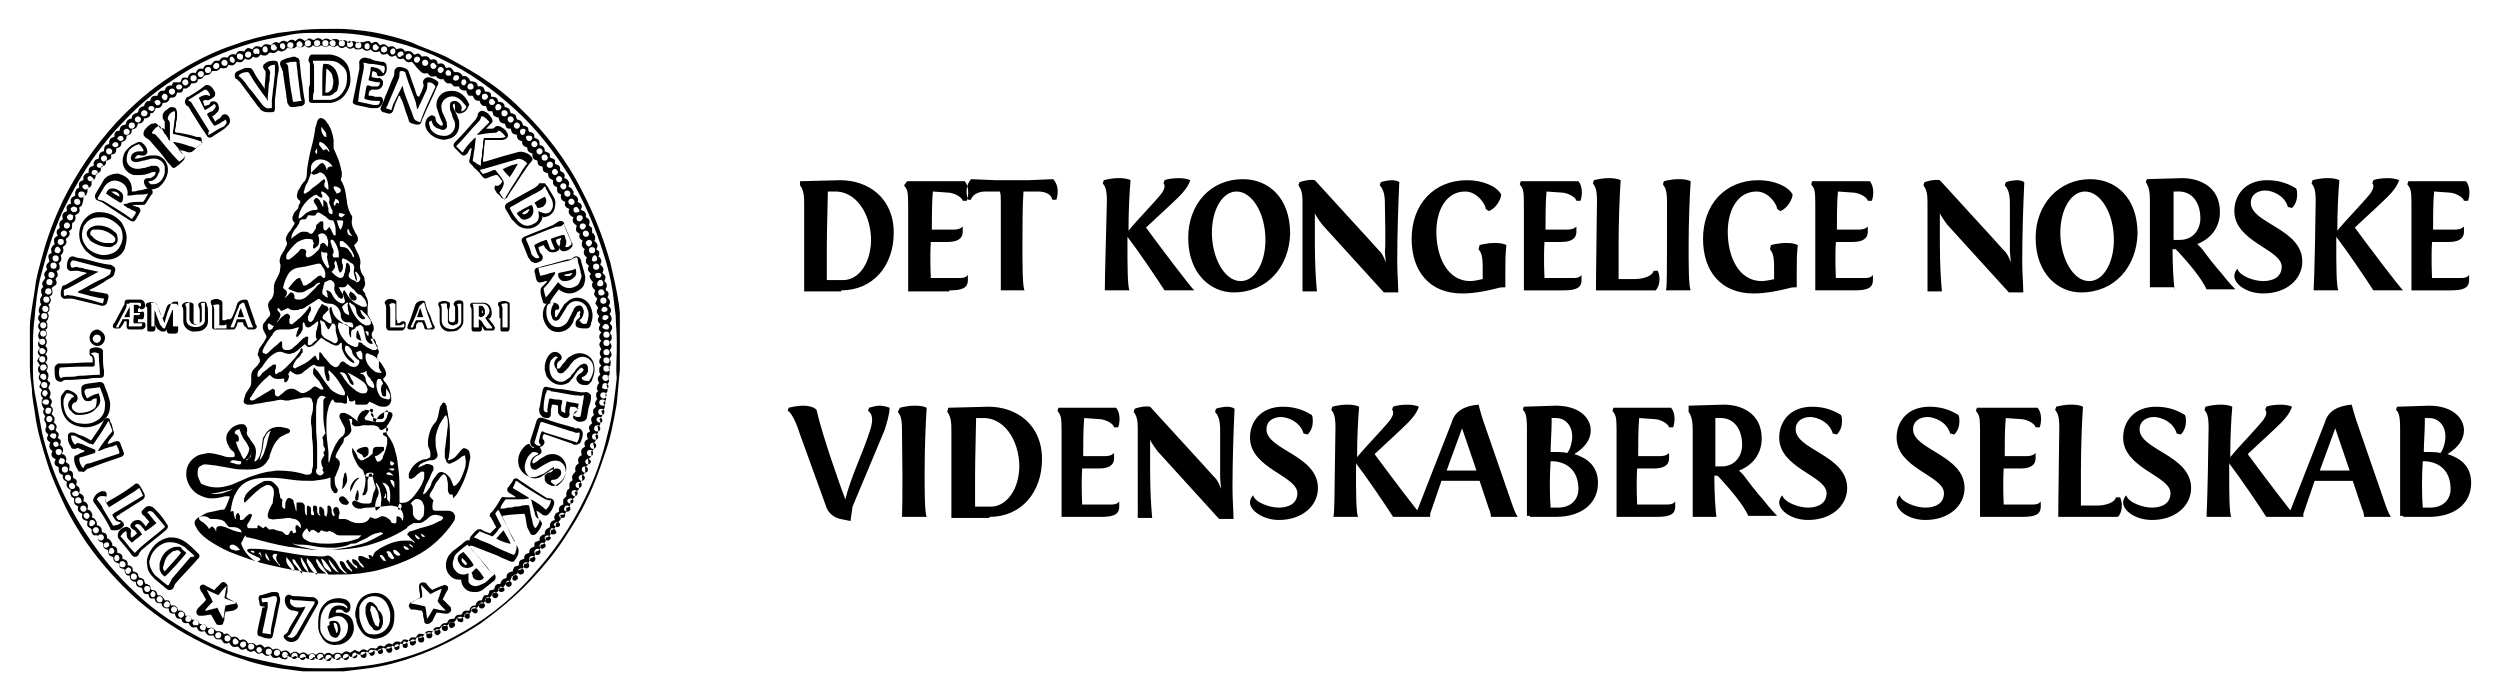
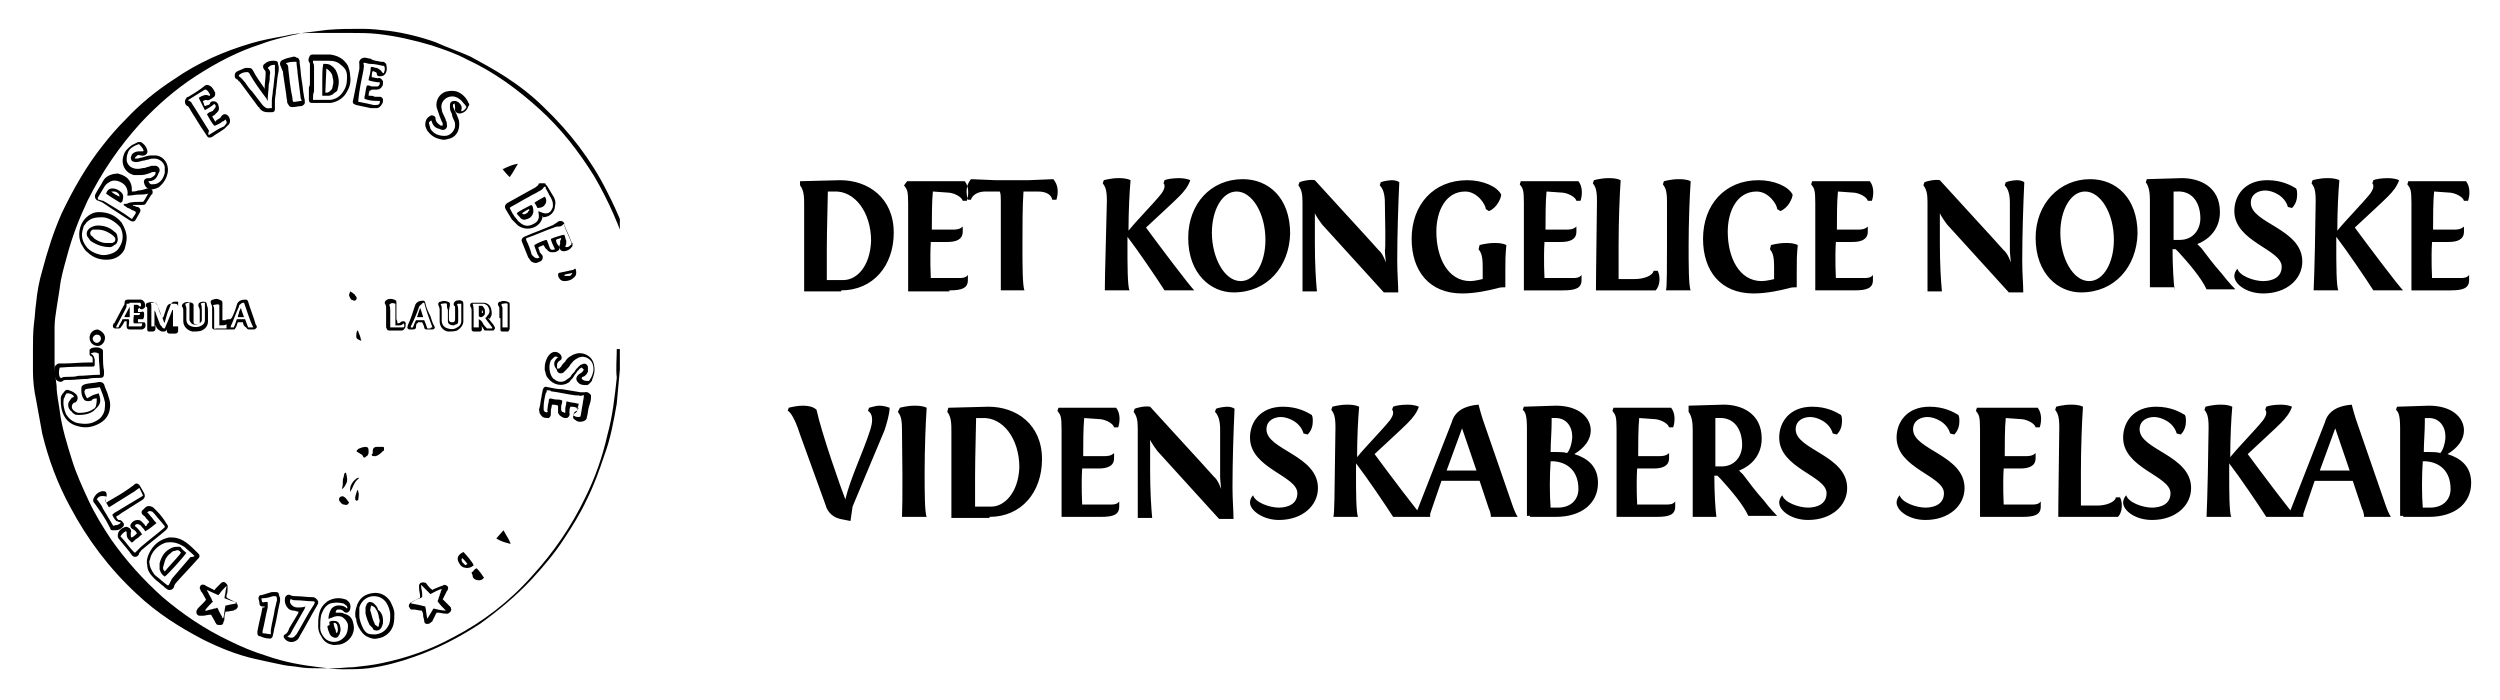
<svg xmlns="http://www.w3.org/2000/svg" xmlns:xlink="http://www.w3.org/1999/xlink" version="1.1" id="Layer_1" x="0" y="0" viewBox="0 0 242.8 68" xml:space="preserve">
  <style>.st1{clip-path:url(#SVGID_4_)}.st3{clip-path:url(#SVGID_8_)}</style>
  <defs>
    <path id="SVGID_1_" d="M0 0h242.8v68H0z" />
  </defs>
  <clipPath id="SVGID_2_">
    <use xlink:href="#SVGID_1_" overflow="visible" />
  </clipPath>
  <g clip-path="url(#SVGID_2_)">
    <defs>
      <path id="SVGID_3_" d="M0 0h242.8v68H0z" />
    </defs>
    <clipPath id="SVGID_4_">
      <use xlink:href="#SVGID_3_" overflow="visible" />
    </clipPath>
    <g class="st1">
      <defs>
        <path id="SVGID_5_" d="M1.8 1.8h59.4v64.4H1.8z" />
      </defs>
      <clipPath id="SVGID_6_">
        <use xlink:href="#SVGID_5_" overflow="visible" />
      </clipPath>
      <g clip-path="url(#SVGID_6_)">
        <defs>
          <path id="SVGID_7_" d="M2.8 2.8h57.4v62.4H2.8z" />
        </defs>
        <clipPath id="SVGID_8_">
          <use xlink:href="#SVGID_7_" overflow="visible" />
        </clipPath>
-         <path class="st3" d="M60.2 33.5v2.4l-.3 3.3c-.3 1.7-.6 3.4-1.2 5-.5 1.5-1 2.9-1.7 4.3-.6 1.3-1.4 2.6-2.2 3.8-.9 1.4-2 2.7-3.2 4-1.5 1.6-3.2 3-5 4.3-2 1.3-4.1 2.4-6.4 3.2-1.4.5-2.9.9-4.4 1.1l-2.4.3c-.8.1-1.7.1-2.5.1s-1.5-.1-2.3-.2c-1.7-.2-3.4-.5-5.1-1.1-1.3-.4-2.5-.9-3.7-1.5-2.3-1.1-4.4-2.5-6.4-4.2-1.9-1.7-3.6-3.6-5-5.6-.8-1.2-1.6-2.5-2.2-3.8-.6-1.3-1.2-2.6-1.6-3.9-.5-1.6-1-3.2-1.2-4.8-.1-.8-.3-1.6-.3-2.4-.1-.8-.2-1.5-.2-2.3V33v-1.2c0-.6.1-1.3.2-1.9.1-.6.2-1.3.3-1.9.1-1 .4-2 .7-3.1.5-1.9 1.2-3.7 2-5.4 1.4-2.8 3.1-5.3 5.2-7.6 1.6-1.7 3.3-3.2 5.3-4.5 2-1.3 4.1-2.4 6.3-3.1 1.3-.5 2.7-.8 4.1-1.1l2.4-.3c1.1-.1 2.3-.1 3.4-.1.9 0 1.7.1 2.6.2 1.5.2 3.1.6 4.5 1.1 1.1.5 2.3.9 3.4 1.4 1.1.6 2.2 1.2 3.3 1.9 1.4.9 2.7 1.9 3.9 3.1 2.4 2.3 4.5 5 6 8 1.2 2.3 2.1 4.6 2.8 7.1.3 1.3.6 2.6.8 3.9.1.8.2 1.6.2 2.4 0 .4 0 .8.1 1.2-.2.1-.2.2-.2.4m-.3.4V33c0-.8-.1-1.5-.1-2.3l-.3-2.4c-.2-1.3-.5-2.5-.9-3.7-.8-2.6-1.9-5.1-3.3-7.5-1.5-2.4-3.2-4.6-5.3-6.5-2.1-1.9-4.4-3.6-7-4.8-1.1-.6-2.3-1-3.5-1.4-1.7-.5-3.4-.9-5.2-1.1-.9-.1-1.7-.1-2.6-.1H30c-.8 0-1.6.1-2.4.3-1.1.2-2.2.4-3.2.7-2.7.8-5.2 1.9-7.5 3.5-1.7 1.1-3.3 2.4-4.7 3.9-.8.8-1.5 1.6-2.2 2.5-1.6 2-2.9 4.3-4 6.6-.8 1.8-1.4 3.7-1.9 5.6-.3 1-.5 2.1-.6 3.2-.1.6-.1 1.3-.2 1.9-.1.9-.1 1.7-.1 2.6v2c0 .9.1 1.9.3 2.8l.6 3.3c.6 2.5 1.5 4.9 2.7 7.1 1.7 3.2 3.8 6 6.5 8.5 1.9 1.8 4.1 3.2 6.4 4.4 1.6.8 3.3 1.5 5.1 1.9.9.2 1.8.4 2.8.6.5.1 1 .1 1.5.2.6.1 1.2.1 1.7.1h1.7c.6 0 1.2-.1 1.8-.1.9-.1 1.9-.2 2.8-.4 2.4-.5 4.7-1.3 6.9-2.5 2.9-1.5 5.5-3.5 7.7-6 2.1-2.3 3.8-4.8 5.1-7.5 1-2 1.7-4 2.2-6.2.5-1.8.7-3.7.9-5.5-.1-1 0-1.8 0-2.8" />
-         <path class="st3" d="M14.4 57.7c-.5 0-.5-.1-.6-.6-.5-.1-.6-.2-.6-.6h-.1c-.2 0-.5-.2-.5-.5v-.1c-.2 0-.3 0-.4-.2-.1-.1-.1-.3-.1-.4-.1 0-.2-.1-.3-.1-.1 0-.2-.1-.2-.2s0-.2-.1-.3c-.1 0-.3-.1-.4-.2-.1-.1-.1-.3-.1-.4-.4-.1-.5-.2-.5-.7-.2 0-.3-.1-.4-.2-.1-.1-.1-.3-.1-.5-.5-.1-.5-.3-.5-.7-.3 0-.5 0-.5-.1s-.1-.1-.1-.2v-.3s-.1 0-.1-.1c-.3-.1-.4-.3-.3-.6v-.1c-.5-.1-.6-.3-.5-.7-.4-.2-.5-.3-.4-.7-.1-.1-.2-.1-.3-.2-.1-.1-.1-.2-.1-.3v-.3c-.1-.1-.3-.1-.3-.3-.1-.2-.1-.3 0-.5-.4-.2-.5-.4-.4-.8-.1-.1-.2-.1-.3-.2 0-.1-.1-.1-.1-.2v-.3H6c-.3-.2-.3-.3-.3-.6v-.1c-.1-.1-.2-.1-.3-.2-.1-.1-.1-.2-.1-.3 0-.1.1-.2.1-.3-.4-.2-.5-.4-.3-.8-.1-.1-.2-.1-.2-.2-.1-.1-.1-.2-.1-.3 0-.1 0-.2.1-.3-.4-.3-.4-.4-.2-.8-.4-.3-.3-.5-.2-.8 0-.3-.1-.4-.1-.4-.1-.1-.1-.2-.1-.3 0-.1.1-.2.1-.3l-.1-.1c0-.1-.1-.1-.1-.2v-.2c0-.1.1-.1.1-.2l-.1-.1c-.2-.4-.2-.5-.1-.8 0 0 0-.1.1-.1-.3-.3-.3-.5-.1-.8-.1-.1-.1-.2-.2-.2-.1-.1-.1-.2 0-.3 0-.1.1-.2.1-.3-.3-.3-.3-.5-.1-.8-.1-.1-.2-.2-.2-.4s0-.3.2-.4c-.1-.1-.1-.2-.2-.3-.1-.1-.1-.2 0-.3 0-.1.1-.2.2-.3-.3-.3-.3-.5 0-.8-.1-.1-.2-.2-.2-.4s.1-.3.2-.4c-.3-.3-.2-.6 0-.9-.1-.1-.2-.3-.2-.4 0-.2.1-.3.2-.4-.1-.1-.2-.3-.2-.4 0-.2.1-.3.2-.4-.1-.1-.2-.3-.1-.5 0-.2.1-.3.2-.4 0-.1-.1-.2-.1-.3V29c.1-.1.1-.2.2-.3 0-.1-.1-.2-.1-.3v-.3c.1-.1.1-.2.2-.2 0-.1-.1-.2-.1-.3 0-.1 0-.2.1-.3.1-.1.1-.2.2-.3 0-.1-.1-.2-.1-.3 0-.1 0-.2.1-.3.1-.1.1-.2.2-.2-.2-.4-.1-.5.2-.8 0-.1-.1-.3-.1-.5s.2-.3.3-.3v-.2c-.1-.2 0-.4.2-.6 0 0 .1 0 .1-.1-.1-.4-.1-.6.3-.8 0-.1-.1-.2-.1-.3 0-.1 0-.2.1-.3.1-.1.2-.1.2-.2-.1-.5 0-.6.3-.8 0-.1-.1-.3 0-.5s.2-.2.4-.3v-.1c-.1-.3 0-.5.3-.6h.1c-.1-.5 0-.6.4-.8v-.3c0-.1.1-.2.1-.3.1-.1.2-.1.3-.2-.1-.4 0-.6.4-.7v-.3c0-.1.1-.2.2-.3.1-.1.2-.1.3-.1 0-.5.1-.6.5-.7v-.3c0-.1.1-.1.1-.2l.1-.1c.1 0 .2-.1.3-.1v-.1c0-.3.1-.5.4-.6h.1c0-.2 0-.3.1-.5.1-.1.2-.2.4-.2 0-.2 0-.3.1-.5.1-.1.3-.2.4-.2 0-.4.1-.6.5-.6.1-.5.2-.5.6-.6.1-.4.2-.5.6-.6 0-.1 0-.3.2-.4.1-.1.3-.1.4-.2.1-.4.2-.5.6-.6 0-.1.1-.3.2-.4.1-.1.3-.1.4-.1v-.1c.1-.3.2-.4.6-.4h.1c0-.2.1-.3.2-.4.1-.1.3-.1.5-.1.1-.4.3-.5.7-.5 0-.1.1-.2.1-.3h.7c.1-.1.1-.3.2-.4.1-.1.3-.1.5 0 .2-.5.4-.6.8-.5.2-.4.3-.5.7-.4.1-.1.1-.2.2-.3.1-.1.2-.1.3-.1h.3c.1-.1.1-.2.2-.2 0-.1.1-.2.3-.2h.3c.2-.3.3-.4.8-.3.2-.3.4-.4.8-.3.2-.4.4-.4.8-.3.3-.4.4-.4.8-.2.1-.1.2-.3.4-.3s.3 0 .5.1c.1-.1.2-.3.4-.3s.3 0 .5.1c.3-.3.5-.4.8-.2.3-.3.5-.3.8-.1.3-.3.5-.3.8-.1l.1-.1c.2-.2.4-.2.7 0l.1.1c.1-.1.2-.1.3-.2.1-.1.2-.1.3 0 .1 0 .2.1.3.1.2-.2.5-.3.8 0 .3-.2.5-.2.8 0 .1 0 .2-.1.3-.1h.3c.1 0 .2.1.3.2h.1c.2-.2.5-.1.7.1l.1.1c.1-.1.3-.2.4-.2.2 0 .3.1.4.2.1 0 .2-.1.3-.1h.3c-.2-.1-.1-.1 0 0 .1 0 .2-.1.3-.1h.3c.1.1.1.2.2.2.4-.2.5-.2.8.2.1 0 .2-.1.3-.1.1 0 .2 0 .3.1.1.1.2.1.2.2.1-.1.3-.1.4-.1.2 0 .3.2.4.3.2-.1.3-.1.5-.1.2.1.3.2.3.3.5-.1.7 0 .9.3.1 0 .2 0 .3-.1.1 0 .2 0 .3.1.1.1.1.2.2.2.5-.1.6 0 .8.3h.1c.3-.1.5 0 .6.3v.1c.2 0 .3-.1.5 0s.2.2.3.4c.2 0 .3-.1.5 0 .1.1.2.2.3.4h.2c.3 0 .4.1.6.3v.1h.3c.1 0 .2.1.3.2.1.1.1.2.2.3.1 0 .3 0 .5.1.1.1.2.2.2.4.5-.1.6.1.7.5h.1c.3 0 .5.1.5.4v.1c.5 0 .6.1.7.5h.1c.3 0 .5.2.5.4v.1c.1 0 .2 0 .3.1.1 0 .2.1.2.2s.1.2.1.3c.1 0 .2 0 .3.1.1 0 .2.1.2.2s.1.2.1.3c.4.1.5.2.6.6.1 0 .2 0 .3.1.1 0 .2.1.2.2s0 .2.1.3c.5.1.5.3.5.6.1 0 .3.1.4.2.1.1.1.3.1.5.2 0 .3.1.4.2.1.1.1.3.1.4.1 0 .2.1.3.1.1.1.2.1.2.2v.3c.1 0 .2.1.3.1.1.1.2.1.2.2v.3c.1.1.3.1.4.2.1.1.1.3.1.5.4.2.5.3.4.7.1 0 .3.1.4.3.1.1.1.3 0 .5.1.1.2.1.3.2.1.1.1.2.2.3v.3c.4.2.5.4.4.7.1.1.2.1.3.2.1.1.1.2.1.3 0 .1-.1.2-.1.3.1 0 .2.1.3.1.1.1.2.2.2.3v.3c.4.2.4.4.3.8.1.1.3.2.3.3v.4c.1.1.2.1.2.2.1.1.1.2.1.3 0 .1 0 .2-.1.3.4.3.4.5.2.8.1.1.3.2.3.3 0 .2 0 .3-.1.4.1.1.2.1.2.2.1.1.1.2.1.3 0 .1-.1.2-.1.3.3.3.4.4.2.8l.2.2c.1.1.1.2.1.3 0 .1-.1.2-.1.3.3.3.3.5.1.8.1.1.1.2.2.2.1.1.1.2.1.3 0 .1-.1.2-.1.3.3.3.3.5.1.8.3.3.3.5.1.8.1.1.2.3.2.5 0 .1-.1.3-.2.4l.1.1c.2.2.2.4 0 .7 0 0 0 .1-.1.1.1.1.1.2.2.3v.3c0 .1-.1.2-.2.3.2.3.3.5 0 .8.3.4.2.6 0 .8 0 .1.1.2.1.3v.3c0 .1-.1.2-.2.3 0 .1.1.2.1.3v.3c0 .1-.1.2-.2.3.2.4.2.5-.1.8 0 .1.1.2.1.3v.3c-.1.1-.1.2-.2.3v.1c.1.2.1.5-.1.6 0 0-.1 0-.1.1.2.4.2.6-.2.8 0 .1.1.2.1.3 0 .1 0 .2-.1.3-.1.1-.1.2-.2.2.1.1.1.3.1.4 0 .2-.1.3-.3.3.1.2.1.3.1.5s-.2.3-.3.4c.2.4 0 .6-.2.8 0 .1.1.2.1.3 0 .1 0 .2-.1.3-.1.1-.2.1-.2.2s.1.3 0 .4c-.1.2-.2.2-.3.3 0 .2.1.3 0 .5s-.2.2-.3.3c.1.5 0 .6-.3.8 0 .2.1.3 0 .5l-.3.3c0 .2.1.3 0 .5s-.2.2-.4.3c.1.2.1.3 0 .5-.1.1-.2.2-.4.3v.2c0 .3-.1.4-.3.5H55v.2c0 .3-.1.5-.5.5h-.1c.1.2.1.4 0 .5-.1.1-.1.2-.4.3 0 .4-.1.6-.5.7 0 .2 0 .4-.1.5-.1.1-.2.2-.4.2v.3c0 .1-.1.2-.2.3-.1.1-.2.1-.3.1 0 .2 0 .3-.1.5-.1.1-.2.1-.4.2v.1c0 .3-.2.4-.4.5h-.1c0 .1 0 .2-.1.3 0 .1-.1.2-.2.2s-.2.1-.3.1c0 .4-.2.5-.6.6 0 .2 0 .3-.2.4-.1.1-.3.1-.4.2-.1.4-.2.5-.6.6 0 .2-.1.3-.2.4-.1.1-.3.1-.4.1v.1c-.1.2-.2.4-.5.4h-.2c0 .2-.1.3-.2.4-.1.1-.3.1-.4.1 0 .1-.1.2-.1.3-.1.1-.1.2-.2.2h-.3c-.2.5-.4.5-.7.5-.1.1-.1.3-.2.4-.1.1-.3.1-.5.1 0 .2-.1.3-.3.4-.1.1-.3.1-.5 0-.2.4-.3.5-.7.4-.1.1-.1.2-.2.3-.1.1-.2.1-.3.1h-.3c-.2.4-.4.5-.8.4-.1.1-.1.3-.3.3-.2.1-.3 0-.5 0-.1.1-.2.3-.3.4-.2.1-.3 0-.5 0-.1.1-.1.2-.2.3-.1.1-.2.1-.3.1-.1 0-.2 0-.3-.1-.3.4-.5.4-.8.3-.3.4-.5.4-.8.2-.1.1-.2.3-.4.3s-.3 0-.5-.1c-.3.3-.5.4-.8.2l-.2.2c-.1.1-.2.1-.3.1-.1 0-.2-.1-.3-.1-.1.1-.2.2-.4.3-.2 0-.3 0-.5-.1-.1.1-.2.2-.4.3-.2 0-.3 0-.4-.1-.4.3-.5.3-.9.1-.3.3-.5.3-.8 0-.1.1-.2.1-.3.2-.1.1-.2.1-.3 0-.1 0-.2-.1-.3-.2-.3.3-.5.3-.8 0 0 0-.1 0-.1.1-.2.2-.5.1-.7 0l-.1-.1c-.1 0-.2.1-.3.1H29c-.1-.1-.2-.1-.3-.2-.4.2-.6.2-.9-.2.2.4.1.5 0 .5-.1.1-.2 0-.4 0-.1-.1-.2-.1-.3-.2-.1.1-.3.1-.4.1-.2 0-.3-.1-.4-.3-.1 0-.2.1-.3.1-.1 0-.2 0-.3-.1-.1-.1-.2-.1-.2-.2-.1 0-.3.1-.4.1s-.3-.2-.4-.3c-.1 0-.2.1-.3.1-.1 0-.2 0-.3-.1-.1 0-.1-.1-.2-.2-.1 0-.2.1-.3.1-.1 0-.2 0-.3-.1-.1-.1-.1-.2-.2-.2H23c-.3.1-.5 0-.7-.3v-.1c-.1 0-.2.1-.3.1-.1 0-.2 0-.3-.1-.1-.1-.1-.2-.2-.3h-.3c-.1 0-.2 0-.3-.1-.1-.1-.1-.2-.2-.3-.4.1-.6 0-.8-.4-.2 0-.3.1-.5 0s-.2-.2-.3-.4c-.2 0-.3.1-.5 0-.1-.1-.2-.2-.3-.4-.5.1-.6-.1-.7-.4h-.1c-.3 0-.4-.1-.5-.4v-.1h-.1c-.3 0-.5-.1-.5-.4v-.1c-.2 0-.3 0-.5-.1-.1-.1-.2-.2-.2-.4-.5 0-.6-.1-.7-.5-.4.1-.5 0-.6-.4M4.9 39.4c.3.3.3.4.1.8.1.1.2.2.3.4 0 .2 0 .3-.1.4l.2.2c.1.1.1.2.1.3 0 .1-.1.2-.1.3l.3.3c0 .2 0 .3-.1.4.1.1.3.2.3.3 0 .2 0 .3-.1.4.4.3.4.5.2.9.2 0 .3.1.4.3.1.2 0 .3 0 .5.4.2.4.3.3.8h.1c.3.1.3.3.3.6v.1c.4.2.4.3.3.7.2.2.3.2.3.3.1.2 0 .3 0 .5.2.1.3.1.4.3.1.1 0 .3 0 .5.2 0 .3.1.4.3.1.1 0 .3 0 .5.2 0 .3.1.4.3s.1.3 0 .4c.1.1.2.1.3.2.1.1.1.2.2.3v.3c.4.1.5.3.5.7h.1c.3.1.4.2.4.5v.1c.1 0 .2 0 .2.1.1 0 .1.1.2.2 0 .1.1.1.1.2v.2c.4.1.5.2.5.7h.1c.3.1.4.2.4.5v.1h.1c.3.1.4.2.4.5v.1h.1c.3.1.4.2.4.5v.1c.1 0 .2 0 .3.1.1 0 .2.1.2.2s.1.2.1.3c.1 0 .2 0 .3.1.1 0 .2.1.2.2s.1.2.1.3c.1 0 .2 0 .3.1.1 0 .2.1.2.2s.1.2.1.3c.4 0 .5.1.6.5.4 0 .5.1.7.5h.3c.1 0 .2.1.2.2s.1.2.1.3h.3c.1 0 .2.1.3.2 0 .1.1.2.1.3h.3c.1 0 .2.1.3.2.1.1.1.2.1.3.4 0 .5 0 .7.4h.4c.2.1.2.2.3.4h.3c.1 0 .2.1.3.2.1.1.1.2.2.2.2 0 .3-.1.5 0l.3.3h.3c.1 0 .2.1.3.1.1.1.1.2.2.2.1-.1.3-.1.4 0l.3.3c.2-.1.3-.1.5 0s.2.2.3.3c.3-.2.6-.1.8.3.4-.1.5-.1.8.2.1 0 .2-.1.3-.1.1 0 .2 0 .3.1l.2.2c.4-.2.5-.1.8.2.4-.2.6-.1.8.2.4-.2.6-.2.9.2.1-.1.2-.1.3-.2h.3c.1.1.2.1.3.2.3-.2.5-.2.8.1.4-.2.5-.2.8 0l.1-.1c.1 0 .1-.1.2-.1h.2c.1 0 .1 0 .2.1l.1.1c.1-.1.2-.2.4-.2s.3.1.4.2c.1-.1.2-.1.3-.2h.3c.1 0 .2.1.3.1.3-.3.5-.3.8-.1.1-.1.2-.1.3-.2.1-.1.2-.1.3 0 .1 0 .2.1.3.1.3-.3.4-.3.8-.1.2-.3.4-.3.8-.2.1-.1.2-.1.2-.2.1-.1.2-.1.3-.1.1 0 .2.1.3.1.1-.1.2-.2.4-.3.2 0 .3 0 .4.1.1-.1.1-.2.2-.2.1-.1.2-.1.3-.1.1 0 .2 0 .3.1l.3-.3c.2 0 .3 0 .5.1.1-.2.2-.3.3-.3h.4c.2-.4.3-.4.8-.3.2-.3.3-.4.8-.3.2-.4.3-.4.7-.4.2-.3.3-.4.7-.4.2-.4.3-.4.7-.4.2-.4.3-.4.7-.4.1-.1.1-.2.2-.3.1-.1.2-.1.3-.1h.3c0-.2.1-.3.2-.4.1-.1.3-.1.4-.1 0-.2.1-.3.2-.4.1-.1.3-.1.4-.1 0-.1.1-.2.1-.3.1-.1.1-.2.2-.2h.3c0-.1.1-.2.1-.3 0-.1.1-.2.2-.2s.2 0 .3-.1c.1-.4.2-.5.6-.5 0-.1.1-.3.2-.4.1-.1.3-.1.4-.2V56c0-.3.2-.4.5-.5h.1c0-.1 0-.2.1-.3 0-.1.1-.2.2-.2s.2-.1.3-.1v-.1c0-.3.1-.4.4-.5h.1c0-.4.1-.5.5-.6 0-.1 0-.3.1-.4.1-.1.3-.2.4-.2v-.3c0-.1.1-.2.2-.2s.2-.1.3-.1c0-.2 0-.3.1-.4.1-.1.2-.2.4-.2 0-.4.1-.5.5-.7 0-.4.1-.6.5-.7-.1-.2-.1-.3 0-.5s.2-.2.4-.3c-.1-.4.1-.6.4-.7v-.5l.3-.3v-.3c0-.1.1-.2.1-.3.1-.1.2-.1.2-.2v-.3c0-.1 0-.2.1-.3.1-.1.2-.1.2-.2-.1-.4 0-.5.3-.8-.1-.4 0-.6.3-.8-.1-.3-.1-.6.3-.8-.1-.4-.1-.6.3-.8v-.1c-.1-.3 0-.5.2-.6 0 0 .1 0 .1-.1-.1-.1-.1-.3-.1-.4 0-.2.2-.2.3-.3 0-.1-.1-.2-.1-.3 0-.1 0-.2.1-.3l.2-.2c-.1-.3-.2-.5.2-.8-.1-.1-.1-.3-.1-.4 0-.2.2-.3.3-.4 0-.1-.1-.2-.1-.2v-.2c0-.1.1-.1.1-.2s.1-.1.1-.1c0-.1-.1-.2-.1-.3v-.3c.1-.1.1-.2.2-.2-.1-.1-.2-.3-.1-.4 0-.2.1-.3.2-.4-.2-.3-.2-.6.1-.8 0-.1-.1-.2-.1-.3v-.3c0-.1.1-.2.2-.3-.1-.1-.2-.2-.2-.4s.1-.3.2-.4c-.2-.3-.2-.5 0-.8-.2-.3-.3-.5 0-.8-.1-.1-.2-.2-.2-.4s.1-.3.2-.4c-.3-.3-.3-.4-.1-.8-.3-.3-.3-.5-.1-.8-.3-.3-.3-.5-.1-.8-.1-.1-.1-.2-.2-.3-.1-.1-.1-.2 0-.3 0-.1.1-.2.1-.3-.1-.1-.2-.2-.3-.4 0-.2.1-.3.1-.4-.1-.1-.2-.2-.3-.4 0-.2 0-.3.1-.4-.1-.1-.2-.2-.3-.4s0-.3.1-.4c-.3-.3-.4-.4-.2-.8-.3-.2-.4-.4-.2-.8-.1-.1-.2-.1-.2-.2-.1-.1-.1-.2-.1-.3 0-.1 0-.2.1-.3-.1-.1-.2-.1-.2-.2-.1-.1-.1-.2-.1-.3 0-.1 0-.2.1-.3-.1-.1-.3-.2-.3-.3-.1-.2 0-.3 0-.4-.4-.2-.4-.3-.3-.8-.3-.2-.5-.4-.3-.8-.3-.1-.3-.2-.4-.3-.1-.2-.1-.3 0-.5-.2-.1-.3-.1-.4-.3-.1-.1 0-.3 0-.4-.4-.1-.5-.4-.4-.7-.4-.2-.4-.2-.4-.7-.4-.2-.4-.3-.4-.7-.4-.2-.4-.2-.5-.7h-.1c-.3-.1-.4-.2-.4-.5v-.1c-.4-.1-.5-.2-.5-.6-.4-.1-.5-.2-.5-.7-.4-.1-.5-.3-.5-.6-.2 0-.3-.1-.4-.2-.1-.1-.1-.3-.1-.4-.2 0-.3-.1-.4-.2-.1-.1-.1-.3-.1-.4-.4-.1-.5-.1-.6-.6-.2 0-.3 0-.4-.1-.1-.1-.1-.3-.2-.4-.1 0-.2 0-.3-.1-.1 0-.2-.1-.2-.2s-.1-.2-.1-.3c-.1 0-.2 0-.3-.1-.1 0-.2-.1-.2-.2s-.1-.2-.1-.3h-.3c-.1 0-.2-.1-.2-.2s-.1-.2-.1-.3c-.2 0-.3 0-.4-.1-.1-.1-.2-.2-.2-.4-.4 0-.5-.1-.7-.5h-.3c-.1 0-.2-.1-.2-.2-.1-.1-.1-.2-.1-.3h-.1c-.3 0-.5-.1-.6-.3v-.1h-.5l-.3-.3h-.3c-.1 0-.2-.1-.3-.2-.1-.1-.1-.2-.1-.2h-.3c-.1 0-.2-.1-.3-.1-.1-.1-.1-.2-.2-.2-.2 0-.3.1-.5 0l-.3-.3c-.4.1-.5 0-.8-.3-.4-.4-.4-.5-.7-.8-.3.1-.5.1-.8-.3h-.1c-.3.1-.5 0-.6-.2 0 0 0-.1-.1-.1s-.2.1-.3.1c-.1 0-.2 0-.3-.1l-.2-.2c-.1.1-.3.1-.4.1-.2 0-.3-.2-.3-.3h-.1c-.3.1-.5.1-.7-.1l-.1-.1c-.3.2-.5.2-.8-.1-.1 0-.2.1-.3.1h-.3c-.1 0-.2-.1-.2-.2-.4.2-.5.2-.8-.1-.3.2-.5.3-.8-.1-.3.2-.5.2-.8 0-.3.2-.5.2-.8 0-.3.2-.5.2-.8 0-.3.3-.5.3-.8 0-.1.1-.2.2-.4.2s-.3-.1-.4-.1c-.1.1-.2.2-.4.2s-.3-.1-.4-.1c-.1.1-.2.1-.2.2-.3.2-.4.2-.5.2-.1 0-.2-.1-.3-.1-.3.3-.4.3-.8.2-.1.1-.2.2-.4.3-.2 0-.3 0-.5-.1-.1.2-.2.2-.3.3-.2 0-.3 0-.4-.1-.3.3-.4.4-.8.2-.3.4-.4.4-.8.3-.3.4-.4.4-.8.3-.1.1-.1.3-.3.3-.2.1-.3 0-.5 0-.1.1-.1.2-.2.2-.1.1-.2.1-.3.1h-.3c-.2.4-.4.4-.7.4 0 0 0 .1-.1.1-.1.2-.3.3-.5.3h-.1v.1c0 .2-.2.3-.5.3h-.1c-.1.1-.1.2-.2.3-.1.1-.2.1-.3.2h-.3c0 .2-.1.3-.2.4h-.4c-.1.4-.2.5-.7.5-.1.4-.3.5-.7.5 0 .1-.1.3-.2.4-.1.1-.3.1-.5.1 0 .2-.1.3-.2.4 0 .1-.2.1-.3.1 0 .2 0 .3-.2.4-.1.1-.3.1-.4.1 0 .2-.1.3-.2.4-.1.1-.3.1-.4.1-.1.4-.2.5-.6.6 0 .1 0 .3-.1.4-.1.1-.3.1-.4.2 0 .3-.1.5-.5.6 0 .5-.2.5-.5.6 0 .4-.1.6-.5.6v.3c0 .1-.1.2-.2.2-.1.1-.2.1-.3.1v.2c0 .1 0 .1-.1.2 0 .1-.1.1-.2.1s-.1.1-.2.1c0 .5 0 .5-.5.7 0 .3 0 .5-.4.7 0 .5 0 .5-.4.7v.3c0 .1-.1.2-.1.3-.1.1-.2.1-.3.2v.3c-.1.4-.1.5-.2.6-.1.1-.2.1-.2.2.1.4 0 .5-.4.7.1.4 0 .6-.3.8v.3c0 .1 0 .2-.1.3-.1.1-.2.1-.2.2.1.1.1.3 0 .4-.1.2-.2.2-.3.3.1.4.1.5-.3.8.1.3.1.5-.2.8.1.4.1.5-.2.8.1.1.1.3.1.4 0 .2-.2.3-.3.3 0 .1.1.2.1.3v.2c0 .1-.2.2-.2.3 0 .1.1.2.1.3 0 .1 0 .2-.1.3-.2.1-.3.2-.4.3.1.1.1.3.1.4 0 .2-.1.3-.3.4.2.3.2.5-.1.8.2.4.1.6-.1.8.1.1.2.3.1.4 0 .2-.1.3-.2.4 0 .1.1.2.1.3v.3c0 .1-.1.2-.2.2.2.3.2.5 0 .8.2.3.2.5 0 .8.1.1.2.2.2.4s-.1.3-.2.4c.1.1.2.2.2.4s-.1.3-.2.4c.3.3.3.5.1.8.1.1.1.2.2.3v.3c0 .1-.1.2-.1.3.1.1.1.2.2.2.1.1.1.2 0 .3 0 .1-.1.2-.1.3.2.3.3.5.1.9.3.3.3.4.1.8m3.9-22.3c-.2 0-.3.1-.3.2 0 .2.1.3.3.3.1 0 .3-.1.3-.2s-.2-.2-.3-.3M49.4 57c.1 0 .3-.1.3-.3 0-.2-.2-.3-.3-.3-.1 0-.3.1-.3.3 0 .1.1.3.3.3m-33.6 1.2c0-.1-.1-.3-.3-.3-.2 0-.3.2-.3.3 0 .1.1.3.3.3.2 0 .3-.1.3-.3M53 53c0-.2-.2-.3-.3-.3-.1 0-.3.1-.3.3 0 .2.2.3.3.3.2-.1.3-.2.3-.3M26.6 4.3c-.2 0-.3.1-.3.3 0 .2.1.3.3.3.2 0 .3-.1.3-.3-.1-.1-.2-.3-.3-.3m-5.1 57.4c0-.2-.1-.3-.3-.3-.1 0-.3.1-.3.3 0 .2.1.3.3.3.2 0 .3-.2.3-.3m-14.9-15c.2 0 .3-.1.3-.3 0-.1-.1-.3-.3-.3-.2 0-.3.1-.3.3 0 .1.1.2.3.3m41.2 11.1c0 .1.1.3.3.3.2 0 .3-.2.3-.3 0-.1-.1-.2-.2-.2-.2-.2-.4 0-.4.2m-15.6 6.1c0-.2-.1-.3-.3-.3-.2 0-.3.1-.3.3 0 .2.1.3.3.3.2 0 .3-.2.3-.3M6.5 21.6c-.1 0-.3.1-.3.3 0 .2.1.3.3.3.1 0 .3-.1.3-.3 0-.2-.2-.3-.3-.3m38.9 37.9c-.1 0-.3.1-.3.3 0 .2.2.3.3.3.1 0 .3-.1.2-.3.1-.2-.1-.3-.2-.3m-41-29.8c-.2 0-.3.1-.3.3 0 .1.1.3.3.3s.3-.1.3-.3c0-.2-.2-.3-.3-.3m47 25.2c0-.2-.2-.3-.3-.3-.1 0-.3.1-.3.3 0 .2.2.3.3.3.2 0 .3-.1.3-.3m.7-40.2c0 .1.1.3.3.3.2 0 .3-.2.3-.3 0-.1-.1-.3-.3-.3-.1 0-.3.1-.3.3m6.8 14.5c0-.2-.1-.3-.3-.3-.2 0-.3.1-.3.3 0 .2.1.3.3.3.2 0 .3-.1.3-.3m-2.7 18.2c.1 0 .3-.1.3-.3 0-.2-.1-.3-.3-.3-.1 0-.3.1-.3.3 0 .2.1.3.3.3m-43.7 7.7c-.1 0-.2.1-.3.2-.1.1 0 .3.1.4.2.1.3 0 .4-.2.1-.2 0-.3-.2-.4M4.3 31c.2 0 .3-.1.3-.3 0-.2-.1-.3-.3-.3-.2 0-.3.1-.3.3 0 .2.1.3.3.3M29.1 4c-.1 0-.3.1-.3.3 0 .2.1.3.3.3.1 0 .3-.1.3-.3-.1-.2-.2-.3-.3-.3M11.2 14.3c.1 0 .3-.1.3-.2 0-.2-.1-.3-.3-.3-.1 0-.3.1-.3.3 0 0 .1.2.3.2M4.8 27.7c.2 0 .3-.1.3-.3 0-.2-.1-.3-.3-.3-.2 0-.3.1-.3.3 0 .2.1.3.3.3M33.7 4.3c0 .2.1.3.3.3.1 0 .3-.1.3-.3 0-.2-.2-.3-.3-.3-.2 0-.3.1-.3.3M5.1 40.7c0-.1-.1-.3-.3-.3-.2 0-.3.1-.3.3 0 .2.1.3.3.3.2 0 .3-.2.3-.3m19.3 21.8c-.2 0-.3.1-.3.3 0 .2.1.3.3.3.1 0 .3-.1.3-.3 0-.1-.1-.3-.3-.3m13.4.9c.2 0 .3-.1.3-.3 0-.2-.1-.3-.3-.3-.2 0-.3.1-.3.3 0 .1.1.3.3.3m-9.3-59c0-.2-.1-.3-.3-.3-.2 0-.3.1-.3.3 0 .2.1.3.3.3.2 0 .3-.2.3-.3M58.9 32h.1c.2-.1.2-.3 0-.5-.1 0-.2-.1-.3 0-.1.1-.2.2-.2.3.1.1.2.2.4.2m-.5 8.3c.2 0 .3-.1.3-.3 0-.2-.1-.3-.3-.3-.2 0-.3.1-.3.3s.1.3.3.3M33.2 4.5c.2 0 .3-.1.3-.3 0-.2-.1-.3-.3-.3-.1 0-.3.1-.3.3 0 .2.1.3.3.3M4.5 39.3c.1 0 .2 0 .2-.1.1-.1.1-.3-.1-.4h-.3c-.1.1-.2.2-.2.3.2.2.3.2.4.2m41.9 20c0-.1-.1-.2-.2-.3-.2-.1-.3 0-.4.1-.1.1 0 .3.2.4.2.2.4 0 .4-.2m-12.5 4.5c0-.2-.1-.3-.3-.3-.1 0-.3.1-.3.3 0 .2.1.3.3.3.2 0 .3-.2.3-.3m24.6-24.4c.2 0 .3-.1.3-.3 0-.2-.1-.3-.3-.3-.2 0-.3.1-.3.3s.2.3.3.3m-54-7c0-.2-.1-.3-.3-.3-.2 0-.3.1-.3.3 0 .1.1.3.3.3.1 0 .3-.1.3-.3m3.4 16.2c0-.1-.1-.3-.3-.3-.2 0-.3.1-.3.3 0 .2.1.3.3.3.2 0 .4-.1.3-.3M20.7 6.4c0 .2.1.3.3.3.1 0 .3-.1.3-.3 0-.2-.1-.3-.3-.3-.1 0-.3.2-.3.3M6 45.1c.2 0 .3-.2.3-.4-.1-.2-.2-.2-.4-.2 0 0-.1 0-.1.1-.1.1-.1.2-.1.3 0 .1.2.2.3.2m28.8-41c-.1 0-.3.1-.3.3 0 .2.1.3.3.3.2 0 .3-.1.3-.3 0-.2-.1-.3-.3-.3m1.1.4c0-.2-.1-.3-.2-.3-.2 0-.3.1-.3.3 0 .2.1.3.3.3.1 0 .2-.1.2-.3m-5.7-.3c0-.2-.1-.3-.3-.3-.1 0-.3.1-.3.3 0 .2.1.3.3.3.2 0 .3-.1.3-.3M30 63.8c0 .2.1.3.3.3.2 0 .3-.1.3-.3 0-.2-.1-.3-.3-.3-.2 0-.3.2-.3.3M6 43.9c0-.2-.1-.3-.3-.3-.2 0-.3.1-.3.3 0 .1.1.3.3.3.1 0 .3-.1.3-.3m52.3-16.1c.2 0 .3-.1.3-.3 0-.1-.1-.3-.2-.3h-.2c-.2.2-.2.3-.2.4 0 .2.2.2.3.2M7 46.9c-.2 0-.3.1-.3.3 0 .1.1.3.3.3.2 0 .3-.1.3-.3-.1-.2-.2-.3-.3-.3M5.2 26.1c.2 0 .3-.1.3-.3 0-.2-.1-.3-.3-.3-.2 0-.3.1-.3.3 0 .2.1.3.3.3m2.1 22.1c.1 0 .2 0 .3-.1.1-.1.1-.3-.1-.4-.1-.1-.3 0-.4.1-.1 0-.1.1-.1.2.1.1.1.2.3.2m21.6 15.5c0-.2-.1-.3-.3-.3-.1 0-.3.1-.3.3 0 .2.1.3.3.3.2 0 .3-.2.3-.3M24.4 5.3c0-.2-.1-.3-.3-.3-.1 0-.3.1-.3.3 0 .2.1.3.3.3.2 0 .3-.2.3-.3m16.5 56.5c-.1 0-.3.1-.3.3 0 .2.1.3.3.3.2 0 .3-.1.3-.3 0-.2-.1-.3-.3-.3m12.7-10.5s-.1 0-.1.1c-.1.1-.1.2-.1.3 0 .1.1.2.3.2.1 0 .2 0 .3-.1 0-.1.1-.1 0-.2-.1-.2-.2-.3-.4-.3m5.3-16c.2 0 .3-.1.3-.3 0-.2-.2-.3-.3-.3-.2 0-.3.1-.3.3 0 .2.2.3.3.3M56 20.1c-.2 0-.3.1-.3.2s0 .3.1.3c.1.1.3 0 .4 0 .1-.1.1-.2 0-.3-.1-.2-.2-.2-.2-.2M57.6 43c-.2 0-.3.1-.3.3 0 .1.1.3.3.3.1 0 .3-.1.3-.3 0-.2-.1-.3-.3-.3M10.3 53.2c.1 0 .2-.1.3-.2v-.1c0-.2-.2-.3-.3-.2-.2 0-.3.2-.2.4 0 0 .1.1.2.1m45.1-34.4c0-.1-.1-.3-.3-.3-.2 0-.3.1-.3.3 0 .1.1.3.3.3.2 0 .3-.1.3-.3m-.8-1.4c0-.1-.1-.3-.3-.3-.2 0-.3.2-.3.3 0 .1.1.3.3.3.2 0 .3-.2.3-.3M5.2 42.6c.1 0 .2 0 .2-.1.1-.1.1-.4-.1-.4H5c-.1.1-.2.2-.1.3.1.1.2.2.3.2M43.5 61c0-.2-.1-.3-.3-.3-.1 0-.3.1-.3.3 0 .2.2.3.3.3.2 0 .3-.1.3-.3M12.3 12.5c-.1 0-.3.1-.3.3 0 .2.1.3.3.3.1 0 .3-.1.3-.3 0-.2-.2-.3-.3-.3m37.6-.9c0-.1-.1-.3-.3-.3-.2 0-.3.1-.3.3 0 .1.1.3.3.3.2 0 .3-.2.3-.3M14.6 57.7c0 .1.1.3.2.3.2 0 .3-.1.3-.3 0-.1-.1-.3-.3-.3 0 0-.2.2-.2.3m33.8-47c.2 0 .3-.2.3-.3 0-.1-.1-.3-.3-.3-.2 0-.3.2-.3.3 0 .2.1.4.3.3m-.6-1.1c-.2 0-.3.1-.3.3 0 .2.1.3.3.3.2 0 .3-.2.3-.3-.1-.1-.2-.3-.3-.3m-32.1-.2c0 .1.1.2.2.3.1.1.3 0 .3-.1.1-.1.1-.3 0-.4-.1-.1-.2-.1-.3-.1-.1.1-.2.2-.2.3m-11 30.8s.1 0 .2-.1c0-.1.1-.2.1-.3 0-.1-.1-.2-.2-.2h-.2c-.1 0-.2.2-.2.3 0 .2.1.3.3.3m42-31.3c0-.2-.2-.3-.3-.2-.1 0-.2.1-.2.2s0 .2.1.3c.1.1.2.1.3 0 0-.1.1-.2.1-.3M17 8.9c0-.2-.1-.3-.3-.3-.1 0-.3.1-.3.3 0 .2.2.3.3.3.1 0 .3-.1.3-.3m1.3 51.5c.1 0 .3-.1.3-.3 0-.1-.1-.3-.3-.3-.2 0-.3.2-.3.3 0 .2.1.3.3.3M18 7.7c-.1 0-.3.1-.3.3 0 .2.2.3.3.3.1 0 .3-.1.3-.3 0-.1-.1-.3-.3-.3m12.5-3.5c0 .2.1.3.3.3.1 0 .3-.1.3-.3 0-.2-.1-.3-.3-.3-.2 0-.3.1-.3.3m23.6 47c.1 0 .3-.1.3-.2 0-.2-.1-.3-.3-.3-.1 0-.3.1-.3.3 0 0 .2.2.3.2m4.5-13.1c-.2 0-.3.1-.3.3 0 .2.2.3.3.3.2 0 .3-.1.3-.3 0-.2-.1-.3-.3-.3m.3-4.5c.2 0 .3-.1.3-.3 0-.2-.1-.3-.3-.3-.2 0-.3.1-.3.3 0 .2.1.3.3.3M27.7 4.5c0-.1-.1-.3-.2-.3s-.2 0-.3.1v.3c.1.1.2.2.3.2.1 0 .2-.2.2-.3m30.8 36.3c0-.1-.1-.2-.2-.3-.1 0-.3 0-.3.1-.1.1-.1.2 0 .3.1.1.2.2.3.1.1.1.2 0 .2-.2M5 41.8c.2 0 .3-.1.3-.3 0-.1-.1-.3-.2-.3h-.2c-.1.1-.2.2-.2.3.1.2.2.3.3.3m32.6-37c0-.2-.1-.3-.3-.3-.2 0-.3.2-.3.3 0 .2.1.3.3.3.1 0 .3-.1.3-.3m21.2 33c.2 0 .3-.1.3-.3 0-.1-.2-.3-.3-.3-.2 0-.3.1-.3.3-.1.2.1.3.3.3m-54.2-.4c0-.2-.1-.3-.3-.3-.2 0-.3.1-.3.3 0 .1.1.3.3.3.2 0 .3-.1.3-.3m29.6 26.3v.1c.1.1.2.2.3.1.1 0 .2-.1.2-.2v-.1c0-.1-.2-.3-.3-.2-.1 0-.2.1-.2.3m-30-26.8c.2 0 .3-.1.3-.3 0-.1-.1-.3-.3-.3-.2 0-.3.1-.3.3 0 .1.2.2.3.3m53.6 5.2c-.2 0-.3.1-.3.3s.1.3.3.3c.2 0 .3-.1.3-.3 0-.1-.1-.3-.3-.3M5.4 43.4c.2 0 .3-.1.3-.2s-.1-.3-.2-.3h-.2c-.1.1-.2.2-.1.3 0 .1.1.2.2.2m53.5-7.3c.2 0 .3-.1.3-.3 0-.2-.1-.3-.3-.3-.2 0-.3.1-.3.3 0 .2.1.3.3.3M4.2 36s.1 0 .2-.1.2-.2.1-.3c0-.1-.1-.2-.2-.2h-.1c-.2 0-.3.1-.3.3 0 .2.1.3.3.3m21-31c0-.2-.1-.3-.3-.3-.1 0-.3.1-.3.2v.2c.1.1.2.2.3.1.3.1.3 0 .3-.2m33.4 29.2c0 .2.1.3.3.3.2 0 .3-.1.3-.3 0-.1-.1-.3-.3-.3-.1 0-.3.1-.3.3m-27.3-30c0 .2.1.3.3.3.2 0 .3-.1.3-.3 0-.2-.1-.3-.3-.3-.2 0-.3.1-.3.3m4 59.7c.2 0 .3-.1.3-.3 0-.2-.1-.3-.3-.3-.2 0-.3.1-.3.3 0 .1.1.3.3.3M57.6 44c0-.2-.1-.3-.3-.3-.2 0-.3.1-.3.3 0 .1.1.3.3.3.2 0 .3-.1.3-.3M36.1 63.7c.1 0 .3-.1.3-.3 0-.2-.1-.3-.3-.3-.2 0-.3.1-.3.3.1.2.2.3.3.3m23.1-31.2c0-.1-.1-.3-.3-.3-.2 0-.3.1-.3.3 0 .2.1.3.3.3.2 0 .3-.1.3-.3m-22 30.8c0-.2-.1-.3-.2-.3s-.3.1-.3.2v.2c.1.1.2.2.3.1.1 0 .2-.1.2-.2m-12.3-.2c0 .2.2.3.3.3.2-.1.3-.2.2-.4-.1-.2-.3-.2-.4-.1 0 0-.1.1-.1.2m14.2-.5c0 .1 0 .2.1.3.2.1.4 0 .4-.2 0-.1 0-.2-.1-.3-.1-.1-.2-.1-.3-.1 0 .1-.1.2-.1.3m3.7-1.2c0-.2-.2-.3-.3-.3-.2 0-.3.1-.3.3 0 .2.2.3.3.3.1 0 .3-.2.3-.3M6.3 45.3c-.2 0-.3.1-.3.3 0 .1.1.3.3.3.2 0 .3-.1.3-.3 0-.2-.1-.3-.3-.3m50.5 0c-.2 0-.3.1-.3.3 0 .1.1.3.3.3s.3-.1.3-.3c0-.2-.2-.3-.3-.3M20.5 61.6c.2 0 .3-.1.3-.3 0-.2-.1-.3-.3-.3-.1 0-.3.2-.3.3 0 .2.1.3.3.3m23.7-.9c0-.2-.1-.3-.3-.3-.2 0-.3.1-.3.3 0 .2.1.3.3.3.2-.1.3-.2.3-.3M40.8 5.8c0-.2-.1-.3-.3-.3-.2 0-.3.2-.3.3 0 .1.1.3.3.3.1 0 .3-.2.3-.3m18 25.3c.2-.1.3-.2.3-.3 0-.1-.1-.2-.3-.2h-.1c-.1 0-.2.2-.2.3 0 .1.1.2.3.2m-16.7-25c-.2 0-.3.1-.3.3 0 .1.1.3.3.3.2 0 .3-.2.3-.3-.1-.1-.2-.3-.3-.3M17.9 59.7c0-.1-.1-.3-.3-.3-.2 0-.3.2-.3.3 0 .1.1.3.3.3.1 0 .3-.2.3-.3M43.1 6.8c0-.1-.1-.3-.3-.3-.2 0-.3.2-.3.3 0 .1.1.3.3.3.1 0 .3-.2.3-.3m-23.9.4c0 .2.2.3.3.3.1 0 .3-.1.3-.3 0-.2-.1-.3-.3-.3-.1 0-.3.1-.3.3m-2 52c0-.1-.1-.3-.3-.3-.2 0-.3.2-.3.3 0 .1.1.3.3.3.1 0 .3-.1.3-.3M4.5 28.8c-.2 0-.3.1-.3.3 0 .1.1.3.3.3.2 0 .3-.1.3-.3 0-.2-.1-.3-.3-.3m54.2-.4c0-.1-.1-.3-.3-.3-.2 0-.3.1-.3.3 0 .2.1.3.3.3.2 0 .4-.2.3-.3m-54 .2c.2 0 .3-.1.3-.3 0-.2-.1-.3-.3-.3-.2 0-.3.1-.3.3-.1.1.1.3.3.3M43.8 7.1c0-.2-.2-.3-.3-.3s-.3.2-.2.4c.1.2.3.2.4.1.1.1.1 0 .1-.2m14.3 19.4c-.2 0-.3.1-.3.2s.1.3.2.3h.2c.1 0 .2-.2.2-.3 0-.1-.1-.2-.3-.2M18.5 7.6c0 .2.1.3.3.3.1 0 .3-.1.3-.3 0-.2-.1-.3-.3-.3-.2 0-.3.1-.3.3m39.4 18.6c.2 0 .3-.1.3-.3 0-.2-.1-.3-.3-.3-.2 0-.3.1-.3.3 0 .2.1.3.3.3M16.5 58.7c0-.1-.1-.3-.3-.3-.1 0-.3.2-.3.3 0 .2.1.3.3.3.2 0 .3-.1.3-.3m41.2-33.3c.2 0 .3-.1.3-.3 0-.1-.1-.3-.2-.3s-.2 0-.2.1c-.1.1-.1.2-.1.3-.1.1.1.2.2.2m-52.3-.6c-.2 0-.3.1-.3.3 0 .1.1.3.3.3.2 0 .3-.1.3-.3 0-.2-.1-.3-.3-.3M15.6 10c0-.1-.1-.3-.3-.3-.1 0-.3.1-.3.2s.1.2.2.3c.2.1.4-.1.4-.2m-1.3 46.9c-.2 0-.3.1-.3.3 0 .1.1.3.3.3.2 0 .3-.2.3-.3 0-.2-.2-.3-.3-.3m43.2-32.3c.2 0 .3-.1.3-.3 0-.2-.1-.3-.3-.3-.2 0-.3.1-.3.3 0 .2.1.3.3.3m-51.6-.3c0-.1-.1-.2-.2-.3-.1-.1-.3 0-.3.1-.1.1-.1.2-.1.3 0 .1.2.2.4.2.1-.1.2-.2.2-.3m49.8 24.4c0-.2-.1-.3-.3-.3-.1 0-.3.1-.3.2 0 .2.1.3.3.3.2 0 .3-.1.3-.2m-44-35c.1 0 .3-.1.3-.2 0-.2-.1-.3-.3-.3-.1 0-.3.1-.3.3 0 0 .2.2.3.2m-1.3 1.7c0-.2-.1-.3-.3-.3-.1 0-.3.1-.3.3 0 .2.2.3.3.3.2-.1.3-.2.3-.3m-2.6 34c0 .1.1.3.3.3.2 0 .3-.1.3-.3 0-.1-.1-.3-.3-.3-.2 0-.3.1-.3.3m47.3.3c.1 0 .3-.1.3-.3 0-.2-.2-.3-.3-.3-.2 0-.3.1-.3.3-.1.1.1.3.3.3M5.9 23.2c-.2 0-.3.1-.3.3 0 .2.2.3.3.3.1 0 .3-.1.3-.3 0-.2-.1-.3-.3-.3m51.3-.5c0-.1-.1-.3-.3-.3-.2 0-.3.1-.3.3 0 .1.1.3.3.3.2 0 .3-.1.3-.3m-50.7 0c0-.2-.1-.3-.3-.3-.1 0-.3.1-.3.3 0 .1.1.3.3.3.1 0 .3-.2.3-.3m46.9-6.4c.2 0 .3-.1.3-.3 0-.2-.1-.3-.3-.3-.2 0-.3.2-.3.3 0 .2.1.3.3.3m1.2 33.5c-.1 0-.3.1-.3.2 0 .2.1.3.3.3.2 0 .3-.1.3-.3 0 0-.1-.2-.3-.2m.1-31.4c.2 0 .3-.1.3-.3 0-.2-.1-.3-.3-.3-.2 0-.3.2-.3.3.1.2.2.3.3.3m2.2 3.6c0-.2-.1-.3-.3-.3-.2 0-.3.1-.3.3 0 .1.1.3.3.3.1 0 .3-.2.3-.3M10.8 53.8c.2 0 .3-.1.3-.3 0-.1-.1-.2-.2-.3-.2 0-.3.1-.3.3-.1.2 0 .3.2.3m45.8-32.6c0-.2-.1-.3-.3-.3-.2 0-.3.1-.3.3 0 .2.1.3.3.3.1 0 .3-.2.3-.3M9.3 51.8c.2 0 .3-.2.3-.3 0-.2-.1-.3-.3-.3-.2 0-.3.2-.3.3.1.2.2.3.3.3m23-47.3c.2 0 .3-.1.3-.3s-.1-.3-.3-.3c-.1 0-.3.1-.3.3.1.2.2.3.3.3M6.8 20.8c-.1 0-.2.1-.3.2 0 .1 0 .2.1.3.1.1.1.1.2.1s.2 0 .3-.2v-.3c-.1 0-.2-.1-.3-.1m1.5-2.4c.1 0 .3-.1.3-.2 0-.2-.1-.3-.3-.3-.1 0-.3.1-.3.2 0 .2.2.3.3.3m24.8 45.4c0-.2-.1-.3-.3-.3-.2 0-.3.1-.3.3 0 .2.1.3.3.3.1 0 .3-.1.3-.3m3.4-59.5c-.2 0-.3.1-.3.3 0 .2.1.3.3.3.1 0 .3-.2.3-.3-.1-.1-.2-.3-.3-.3M10.1 52.2c0-.1-.1-.3-.3-.3-.2 0-.3.1-.3.3 0 .1.1.3.3.3.2 0 .3-.2.3-.3m48.2-10.6c0-.1-.1-.3-.3-.3-.1 0-.3.1-.3.3 0 .2.1.3.3.3.2 0 .3-.1.3-.3M53.2 52c-.2 0-.3.1-.3.2 0 .2.1.3.3.3.1 0 .3-.1.3-.3 0 0-.2-.2-.3-.2m-46-31.4c.2 0 .3-.1.3-.3 0-.1-.1-.2-.2-.2-.1-.1-.3 0-.4.1-.1.1 0 .3.1.3 0 .1.1.1.2.1m22.5 43.2c0-.2-.1-.3-.3-.3-.1 0-.3.1-.3.3 0 .2.1.3.3.3.2 0 .3-.2.3-.3M4.1 34.4c.2 0 .4-.2.3-.4-.1-.1-.2-.2-.3-.2-.1 0-.2 0-.3.2 0 .2.1.4.3.4m51.4-14.5c.2 0 .3-.1.3-.3 0-.1-.1-.3-.3-.3-.2 0-.3.1-.3.3 0 .2.2.3.3.3M27.7 63.3c-.2 0-.3.1-.3.3 0 .2.1.3.3.3.1 0 .3-.2.3-.3-.1-.2-.2-.3-.3-.3m-20.2-44c-.2 0-.3.1-.3.3 0 .2.2.3.3.3.2 0 .3-.1.3-.3 0-.1-.1-.3-.3-.3M4.1 33.5c.2 0 .3-.1.3-.3 0-.2-.1-.3-.3-.3-.2 0-.3.1-.3.3 0 .2.2.3.3.3m22.5 29.9c0 .2.1.3.3.3.2 0 .3-.2.3-.3 0-.2-.1-.3-.3-.3-.2 0-.3.2-.3.3m30.5-18.3c.2 0 .3-.2.3-.3-.1-.2-.3-.3-.4-.2-.2.1-.2.3-.1.4 0 .1.1.1.2.1m-48.2 6c.1 0 .2-.1.3-.2.1-.2 0-.3-.2-.4-.1 0-.3 0-.3.2 0 .1-.1.2 0 .3 0 .1.1.1.2.1m16.9 12.2c0 .2.1.3.3.3.2 0 .3-.1.3-.3 0-.2-.1-.3-.3-.3-.2 0-.3.1-.3.3m26.4-9.4c.1 0 .3-.1.3-.3 0-.1-.1-.3-.3-.3-.1 0-.3.1-.3.3 0 .2.1.3.3.3M7.9 18.6c-.2 0-.3.1-.3.3 0 .2.1.3.3.3.1 0 .2-.1.3-.2.1-.1 0-.2 0-.3-.1-.1-.2-.1-.3-.1M38.4 5c0-.2-.1-.3-.2-.3s-.3.1-.3.3c0 .2.1.3.2.3s.3-.1.3-.3m-.1 57.9v.1c.1.1.2.2.3.1.1 0 .2-.1.2-.2v-.2c-.1-.1-.2-.2-.3-.1-.1 0-.2.1-.2.3m-15-.3c0 .1.1.2.2.3.1 0 .2 0 .3-.1.1-.1.1-.2.1-.3 0-.1-.1-.2-.2-.2s-.2 0-.3.1c0 0-.1.1-.1.2M4.4 38.5s.1 0 .1-.1c.1-.1.2-.2.1-.3 0-.1-.1-.2-.2-.2h-.1c-.1 0-.2.2-.2.3 0 .2.2.3.3.3M22.9 62c-.2 0-.3.1-.3.3 0 .2.1.3.2.3s.2 0 .3-.1c.1-.1.1-.2 0-.3l-.2-.2m31-45.6c-.2 0-.3.2-.3.3 0 .1.1.3.3.3.2 0 .3-.2.3-.3-.1-.2-.2-.3-.3-.3M23.6 5.5c0-.1 0-.2-.1-.2-.1-.1-.2-.1-.3-.1-.1 0-.2.1-.2.2s0 .2.1.3c.1.1.2.1.3.1.2 0 .2-.2.2-.3m18.1 55.9c-.2 0-.3.1-.3.3 0 .2.1.3.3.3.1 0 .3-.1.3-.3 0-.1-.1-.3-.3-.3m10-6.8c.1 0 .3-.1.3-.3 0-.2-.1-.3-.3-.3-.2 0-.3.1-.3.3 0 .1.1.2.3.3M9.2 17c.1 0 .3-.1.3-.2 0-.2-.1-.3-.3-.3-.2 0-.3.1-.3.3 0 .1.1.2.3.2m-.8 33.4c.2 0 .3-.2.3-.3 0-.1-.1-.3-.3-.3-.2 0-.3.2-.3.3.1.2.2.3.3.3m31-44.9c0 .2.1.3.3.3.1 0 .3-.2.3-.3 0-.1-.1-.3-.3-.3-.1 0-.3.1-.3.3M9.7 16.3c.1 0 .3-.1.3-.2 0-.2-.2-.3-.3-.3-.1 0-.3.1-.3.3 0 .1.1.2.3.2m43.2-.7c.2 0 .3-.1.3-.3 0-.1-.1-.3-.3-.3-.2 0-.3.1-.3.3 0 .2.1.3.3.3m-48.4 16c0-.2-.1-.3-.3-.3-.2 0-.3.1-.3.3 0 .1.1.3.3.3.2 0 .3-.2.3-.3M22.8 5.8s0-.1 0 0c-.1-.2-.2-.3-.3-.3-.1 0-.2.1-.2.2s0 .2.1.3c.1.1.2.1.3.1.1-.1.1-.2.1-.3m-1 .6c.2 0 .3-.1.3-.3 0-.2-.2-.3-.3-.3-.1 0-.3.1-.3.3 0 .1.1.3.3.3M52.2 14c0-.1-.1-.3-.3-.3-.2 0-.3.2-.3.3 0 .1.1.3.3.3.1 0 .3-.1.3-.3m-1.1-.6c0 .1.1.3.3.3.2 0 .3-.2.3-.3 0-.1-.1-.3-.3-.2-.2-.1-.4.1-.3.2m-9.8-7c.2 0 .3-.2.3-.3 0-.1-.1-.3-.3-.3-.2 0-.3.1-.3.3 0 .2.1.3.3.3m15.9 16.9s-.1 0-.2.1c-.2.1-.1.4.1.5.1.1.2 0 .3-.1.1-.1.1-.2.1-.3-.1-.2-.2-.2-.3-.2M13.3 56c0-.1-.1-.3-.3-.3-.2 0-.3.1-.3.3 0 .2.1.3.3.3.2 0 .3-.1.3-.3m7.2-49.2c0-.2-.1-.3-.3-.3-.1 0-.3.1-.3.3 0 .2.1.3.3.3.2 0 .3-.1.3-.3M50 56.4c.1 0 .3-.1.3-.3 0-.2-.2-.3-.3-.3-.1 0-.2.1-.2.3-.1.1 0 .3.2.3m6.5-9.7c.1 0 .3-.1.3-.3 0-.2-.2-.3-.3-.3-.1 0-.3.1-.3.3 0 .1.1.3.3.3m-5.7-34.2c-.2 0-.3.1-.3.3 0 .1.1.3.2.3.2 0 .3-.1.3-.3.1-.2 0-.3-.2-.3m7.9 17.8c.1 0 .3-.1.3-.2s0-.2-.2-.3h-.2c-.1.1-.2.2-.2.3 0 .1.1.2.3.2m-8.5-17.8c.2 0 .3-.2.3-.3 0-.1-.1-.3-.3-.3-.2 0-.3.2-.3.3 0 .1.1.3.3.3M5 26.4c-.2 0-.3.1-.3.3 0 .2.1.3.3.3.2 0 .3-.1.3-.3 0-.2-.2-.3-.3-.3M44.6 7.6c0-.2-.1-.3-.3-.3-.2 0-.3.2-.3.4.1.1.2.2.4.1.1 0 .1-.1.2-.2m.7.4c0-.1-.1-.3-.2-.3-.2 0-.3.1-.3.3 0 .2.1.3.3.3 0 0 .2-.2.2-.3m-31.6 3.6c0-.2-.2-.3-.3-.3-.1 0-.3.1-.3.3 0 .2.2.3.3.3.2 0 .3-.2.3-.3m3.7-3.4c-.1 0-.3.1-.3.2 0 .2.1.3.3.3.1 0 .3-.1.3-.3 0-.1-.2-.2-.3-.2M49.3 11c0-.1-.1-.3-.3-.3-.2 0-.3.1-.3.3 0 .2.1.3.3.3.1 0 .3-.1.3-.3m-1.6 47.3c0-.2-.2-.3-.3-.3-.1 0-.3.1-.3.3 0 .2.2.3.3.3.2 0 .3-.1.3-.3m-.3-48.9c0-.1-.1-.3-.3-.3-.2 0-.3.1-.3.3 0 .2.1.3.3.3.1 0 .3-.2.3-.3m8.4 38.2c-.2 0-.3.1-.3.3 0 .1.2.3.3.3.1 0 .3-.1.3-.3 0-.2-.1-.3-.3-.3M14.7 10.8c.1 0 .3-.1.3-.2 0-.2-.1-.3-.3-.3-.2 0-.3.1-.3.3 0 0 .1.1.3.2M46 8.4c0-.1-.1-.3-.3-.3-.2 0-.3.2-.3.3 0 .2.1.3.3.3.2 0 .3-.1.3-.3M31.1 64.1c.2 0 .3-.1.3-.3 0-.2-.1-.3-.3-.3-.1 0-.3.1-.3.3 0 .2.2.3.3.3M25.8 4.5c-.2 0-.3.1-.3.3 0 .2.1.3.3.3.1 0 .2-.1.2-.3 0-.1-.1-.3-.2-.3m-12.7 7.7c0-.2-.1-.3-.3-.3-.2 0-.3.1-.3.3 0 .2.1.3.3.3.2 0 .3-.2.3-.3m35.3 45c0 .2.1.3.3.3.1 0 .3-.1.3-.2 0-.2-.1-.3-.3-.3-.1-.1-.2.1-.3.2m-1.6 1.9c.1 0 .3-.1.3-.3 0-.2-.2-.3-.3-.3-.1 0-.3.1-.3.3 0 .2.1.3.3.3M39.2 5.3c0-.2-.1-.3-.2-.3s-.2 0-.3.1c0 0 0 .1-.1.1 0 .1 0 .3.1.3.1.1.3 0 .3-.1.2 0 .2-.1.2-.1m1.2 57.1c0-.2-.1-.3-.3-.3-.1 0-.3.1-.3.3 0 .2.1.3.3.3.2-.1.3-.2.3-.3M21.8 62c0 .2.1.3.3.3.2 0 .3-.2.3-.3 0-.1-.1-.3-.3-.3-.2 0-.3.1-.3.3M20 60.9c0-.2-.1-.3-.3-.3-.1 0-.3.2-.3.3 0 .1.1.3.3.3.2.1.3-.1.3-.3m-6.4-4c.2 0 .3-.1.3-.3 0-.2-.1-.3-.3-.3-.2 0-.3.2-.3.3.1.2.2.3.3.3m-1.7-2.4c-.2 0-.3.1-.3.3 0 .2.1.3.3.3.2 0 .3-.1.3-.3 0-.1-.1-.3-.3-.3M45 60.2c0-.2-.1-.3-.3-.3-.2 0-.3.1-.3.2 0 .2.1.3.3.3.1.1.3 0 .3-.2M10.9 14.7c0-.2-.2-.3-.3-.3-.2 0-.3.1-.3.3 0 .2.2.3.3.3.2 0 .3-.2.3-.3m39.7 41.1c.1 0 .3-.1.3-.3 0-.2-.2-.3-.3-.3-.1 0-.3.1-.3.3-.1.1.1.3.3.3m-31.3 4.7c0-.1-.1-.3-.3-.3-.2 0-.3.2-.3.3 0 .1.1.3.3.2.2.1.3 0 .3-.2M14 10.7c-.1 0-.3.1-.3.3 0 .2.1.3.3.3.1 0 .3-.1.3-.2.1-.2-.1-.4-.3-.4m45.1 26c0-.2-.1-.3-.3-.3-.2 0-.3.1-.3.3 0 .1.1.3.3.3.2 0 .3-.1.3-.3M11.3 54.5c.2 0 .3-.1.3-.3 0-.1-.1-.3-.2-.3-.2 0-.3.1-.3.3 0 .2.1.3.2.3M4.1 35.2c.2 0 .3-.1.3-.3 0-.2-.1-.3-.3-.3-.2 0-.3.1-.3.3 0 .2.2.3.3.3" />
-         <path class="st3" d="M19.4 50.2c.3-.2.5-.3.7-.4.5-.1 1-.2 1.4-.3h.3c0-.1 0-.1.1-.2.1-.2.2-.5.3-.7 0-.1.1-.2.1-.3 0-.1 0-.1-.1-.1h-.3c-.2 0-.3.1-.5.1-.3.1-.6.1-.9.1-.5 0-.9-.2-1.3-.4-.6-.4-1-1-1.1-1.7-.1-.9.3-1.6 1-2 .3-.2.7-.2 1.1-.3.4 0 .8.1 1.2.2.3.1.6.2.8.2h.4c.1 0 .2 0 .2-.2 0-.1 0-.2-.1-.3l-.1-.1c-.2-.1-.3-.3-.4-.5-.3-.5-.3-1 0-1.4.3-.4.6-.6 1.1-.7h.3c.2 0 .3.2.4.4v.3c-.1.2 0 .3.1.5.1.1.2.2.2.3.1.1.2.3.3.4.3.4.3.8.2 1.3 0 .1-.1.3-.1.4h.1c.2-.1.3-.3.4-.5.1-.2.1-.4.2-.6 0-.3.1-.6.1-.9 0-.2.1-.4.2-.5.2-.4.5-.7 1-.8.4-.1.8 0 1.2.1.1 0 .2.1.2.1.1.1.1.2 0 .3-.1.1-.1.1-.2.1l-.6.3c-.2.1-.3.3-.5.5-.3.4-.4.8-.6 1.3 0 .2-.1.4-.2.5-.2.4-.6.7-1 .8-.3.1-.7.1-1 .1-.5 0-.9 0-1.4-.1-.6-.1-1.1-.2-1.7-.3-.3 0-.6-.1-1-.1-.1 0-.2 0-.3.1-.3.1-.4.3-.4.6v.4c.1.3.2.5.3.7 0 .1.1.1.1.1.6.3 1.3.4 2 .3.5-.1.9-.2 1.3-.4.5-.2.9-.4 1.4-.6.6-.2 1.2-.4 1.8-.5.3 0 .6-.1.8-.1 1 0 1.9.1 2.8.4h.2c.1 0 .2 0 .3-.1.1-.1.1-.2.1-.3 0-.2.1-.3.1-.5v-1c0-.6 0-1.1-.1-1.7 0-.5 0-1-.1-1.4 0-.3 0-.6.1-.9.1-.3.1-.6.1-.9 0-.1 0-.2-.1-.4 0-.2-.2-.3-.3-.3h-.5c-.3.1-.6.1-1 .2-.2 0-.4.1-.5.1h-.3c-.3-.1-.6-.1-.9 0-.4.1-.8.1-1.2.2-.4.1-.8.1-1.1.2H24c-.3-.1-.4-.2-.3-.5 0-.1.1-.3.1-.4.1-.3.3-.5.4-.7.2-.2.2-.5.2-.8v-.4c0-.3.1-.5.3-.7l.3-.3c.1-.1.1-.2.2-.3.1-.1 0-.3 0-.4 0-.1-.1-.1-.1-.2-.1-.1-.1-.3 0-.4 0-.2.1-.4.2-.5.1-.2.3-.4.4-.6 0-.1.1-.1.1-.2.1-.1.1-.3 0-.4 0-.1-.1-.1-.1-.2s-.1-.1-.1-.2c-.1-.2-.1-.5 0-.7.1-.1.2-.2.3-.4l.2-.2c.1-.1.2-.3.1-.5 0-.1-.1-.2-.1-.3-.1-.3-.1-.5.1-.8l.2-.2c.1-.2.2-.4.2-.7v-.2c0-.2 0-.5.1-.7l.3-.6c.1-.2.2-.4.2-.6 0-.2.1-.4 0-.6-.1-.3 0-.6.1-.8.1-.2.2-.3.3-.5.1-.1.1-.3.2-.4.1-.2.1-.3 0-.5s0-.4.1-.6c.1-.2.2-.3.3-.4.1-.2.2-.3.3-.5.1-.1.1-.2.1-.3l-.1-.1c-.1-.1-.1-.2-.1-.4 0-.1.1-.2.1-.3.1-.2.2-.3.3-.4.1-.1.2-.2.2-.4 0-.1.1-.2.1-.2.1-.2.1-.3-.1-.4-.2-.2-.2-.4-.1-.7 0-.1.1-.3.2-.4.1-.2.2-.4.3-.5.1-.1.1-.2.2-.2.1-.2.2-.4.2-.7 0-.7.2-1.4.3-2 .2-.8.4-1.5.5-2.3 0-.1 0-.2.1-.4 0-.1.1-.3.1-.4 0-.1.1-.1.1-.2.1-.1.2-.2.4-.1.1 0 .2.1.3.2.1.1.2.3.3.4.3.5.4.9.5 1.5v.8c.1.2.2.5.3.7.2.4.3.8.4 1.2 0 .2.1.3.1.5s0 .4-.1.6v.1c.3.4.4.9.5 1.4 0 .3.1.5.1.8.1.5.2.9.5 1.3V21.3c-.1.3 0 .6.1.9.1.1.1.2.2.4.1.1.1.2.2.3.1.3.1.5-.1.7l-.2.2c0 .1.1.2.1.3l.3.6c.1.2.2.5.2.7v.2c-.1.3 0 .6.1.9.1.1.1.2.2.3.1.1.1.2.1.4.1.3.1.5-.1.8 0 0 0 .1-.1.1 0 .1.1.1.1.2.1.1.2.2.2.4.2.3.3.7.2 1.1v.6c0 .1 0 .2.1.3.1.2.3.5.4.8.1.1.1.2.1.4 0 .1 0 .2-.1.3-.1.1-.1.2-.1.4.1.2.1.3.2.5l.3.6c.1.1.1.3.2.4 0 .1 0 .2-.1.3-.1.2-.1.4 0 .5.1.2.3.3.4.5.1.2.2.3.3.5 0 .1.1.2.1.4s-.1.3-.2.4l-.1.1c0 .1.1.1.1.2.3.3.5.7.6 1.1.1.3.1.5.1.8-.1.4-.3.6-.7.6-.2 0-.4 0-.6-.1l-.6-.3c-.1 0-.2-.1-.2-.1l-.1.1c-.1.2-.2.2-.4.2h-.7c-.2 0-.2 0-.2-.2v-.2h-.1c-.1 0-.1.1-.2.1s-.2 0-.3-.1c0-.1 0-.2-.1-.3v-.2l-.1.1V39.1c0 .1-.1.1-.2.1h-.1c-.1-.1-.3-.1-.5-.1h-.2c-.1 0-.2 0-.3-.2 0 0 0-.1-.1-.1-.1.1-.2.2-.2.3-.2.3-.2.6-.3.9-.1.5-.1 1-.1 1.5 0 .8.1 1.6.2 2.4v1c.1 0 .1-.1.1-.1.1-.4.2-.8.4-1.2.1-.3.3-.6.5-.9l.3-.3c.1 0 .1-.1.2-.2s.1-.3.1-.5-.1-.3-.2-.5l-.3-.6c0-.1-.1-.2 0-.3 0-.1.1-.2.3-.2.1 0 .3 0 .4.1.3.1.6.4.9.6l.1.1c.1 0 0-.1 0-.2.1-.3.2-.5.4-.7.1-.1.3-.1.4-.2.3 0 .5.1.7.4.1.1.1.3.1.4l-.1.1c0 .1 0 .1.1.2l.1.1h.1v-.1c.2-.5.5-.8 1-.9h.3c.2 0 .4.2.3.4 0 .1-.1.2-.1.3-.1.2-.2.3-.3.5-.1.1-.2.3-.2.5s0 .3.1.5c.4.5.7 1.1.8 1.7.2.5.2 1.1.3 1.7.1.8.1 1.5.1 2.3v.9c.2.1.4 0 .6 0 .3-.1.5-.3.7-.5.4-.5.8-1 1-1.6.1-.2.1-.3.1-.5v-.3c0-.1-.1-.1-.2-.1s-.2 0-.2.1c-.2.1-.3.2-.5.4-.1.1-.2.1-.3.2-.2 0-.3 0-.3-.2V46c.2-.5.5-.9 1-1.2.2-.1.4-.2.6-.2.1 0 .2 0 .3-.1.1 0 .2-.1.2-.2V44c0-.2-.1-.4-.2-.6-.1-.5 0-.9.1-1.3s.3-.8.6-1.1c.1-.1.1-.2.2-.4.1-.3.1-.6.2-.9 0-.2.1-.3.2-.4 0-.1.1-.2.2-.2s.2.1.2.2c.1.1.1.3.1.4.1.3.1.7.2 1.1.1.6.1 1.3.1 1.9 0 .5 0 1.1-.1 1.6 0 .2-.1.3-.1.4h.1c.3-.1.5-.2.7-.4.1-.2.3-.3.4-.5l.2-.2c.1-.1.2-.1.4 0s.3.2.3.4c.1.2.1.5 0 .8-.1.7-.3 1.3-.6 2-.2.4-.4.9-.7 1.3l-.3.3c0-.4-.1-.4-.1-.4-.1.1-.3 0-.3-.1-.1-.1-.1-.3-.1-.4V47c0-.2-.1-.4-.1-.6 0-.1-.1-.1-.1-.2-.1-.1-.2-.2-.3-.1l-.2.2c-.1.1-.2.3-.3.4-.2.2-.3.5-.4.7-.1.2-.2.3-.3.5-.1.2-.1.3 0 .4l.3.3c-.1.3-.1.4-.1.6 0 .2 0 .4.3.4H43.5c.1 0 .2 0 .4.1s.2.2.3.4c0 .2 0 .3-.1.5-1 1.5-2.3 2.7-3.9 3.5-1 .5-2.1.9-3.2 1.2-.7.2-1.4.3-2.1.4-.9.1-1.8.1-2.7.1H32h-.1c-.4-.5-.7-1-1.1-1.5-.1 0-.1 0-.1.1s0 .2.1.3c.1.3.3.6.6.8.1.1.2.1.3.2h-.4c-.3 0-.6 0-1-.1-.5 0-.9-.1-1.4-.2-.9-.1-1.7-.3-2.6-.5-1.4-.3-2.7-.8-4-1.3-.7-.3-1.4-.7-2-1.1-.4-.3-.7-.5-1-.9-.1-.1-.2-.3-.3-.5-.1-.1-.1-.3-.1-.4 0-.1.2-.4.5-.5 0 0-.1 0 0 0-.1.1-.1.2 0 .3.1.1.2.2.3.2.2.2.5.4.6.7 0 0 0-.1.1-.1 0 0 0-.1.1-.1.1-.1.1-.1.2 0l.2.2c0 .1 0 .1.1.2v-.2c0-.2.1-.3.3-.3h.2c.1 0 .3.1.4.1.2.1.5.2.7.3.3.1.6.2.9.2h.1c.1 0 .2.1.2.2s0 .2-.1.3c-.1.1-.1.3-.2.4s-.1.2 0 .4c.2.5.6 1 1 1.3.1.1.2.1.3.2.2.1.4 0 .5-.2 0 0-.1 0-.1-.1-.1-.1-.3-.1-.4-.2l-.6-.3-.2-.2v-.1c.1 0 .1-.1.2-.1h.5c.7 0 1.4.1 2.1.2l1.8.3c.6.1 1.2.2 1.8.2.4 0 .8.1 1.2 0 .3-.1.5 0 .7.2.1.1.3.3.4.5.1.2.2.3.3.5l.3.3c.1.1.2.2.4.2 0-.1-.1-.1-.1-.1-.2-.2-.4-.4-.5-.7-.1-.1-.1-.2-.1-.3 0-.1 0-.1.1-.1.2 0 .3.1.4.3.1.2.2.4.4.5.1.1.2.1.2.2h.1c0-.1 0-.2-.1-.2-.1-.1-.1-.2-.2-.3-.1-.1-.1-.2-.2-.3-.1-.1-.1-.2 0-.3 0 0 .1-.1.1 0 0 0 .1 0 .1.1l.2.2.4.4c.1.1.1.1.2.1v-.1c0-.1-.1-.2-.2-.2l-.2-.2c-.1-.1-.1-.2-.1-.4.2 0 .4.1.5.2.1.1.2.2.2.3l.3.3h.2l-.1-.1c-.1-.2-.3-.3-.4-.5-.1-.1-.1-.2-.1-.3 0-.1 0-.2.1-.2h.2c.1 0 .2.1.3.1.1.1.3.1.4.2h.1c0-.1-.1-.2-.1-.3 0-.1 0-.1.1-.1s.2.1.2.1l.1.1c.1-.4.2-.5.5-.7.1-.1.3-.2.5-.3.4-.2.8-.4 1.3-.5.4-.1.7-.1 1.1-.1.2 0 .4 0 .6.2h.1c-.1-.1-.1-.2-.2-.2l-.3-.3c-.1-.1-.1-.2-.2-.2-.1-.1 0-.2.1-.3.1-.1.1-.1.2-.1l.9-.3c.4-.1.8-.2 1.3-.4l.6-.3c.1 0 .2-.1.3-.2 0-.1.1-.1 0-.2-.2-.1-.5-.2-.7-.2-.3 0-.5.1-.7.3-.1.1-.2.2-.4.3-.2.2-.4.2-.7.2h-.2c-.1 0-.2 0-.3.1-.2.1-.4.2-.5.4-1.2.8-2.5 1.3-3.9 1.7-1.2.3-2.4.4-3.6.4h-.8.3c.5 0 .9 0 1.4-.1.8-.1 1.6-.3 2.3-.5.7-.2 1.3-.6 1.9-.9 0 0 .1 0 .1-.1-.1-.1-.2-.1-.2-.1-.2 0-.3.1-.5.1-.3.1-.5.2-.8.4-.3.2-.7.3-1 .5-.2.1-.3.1-.5.1-.1 0-.2 0-.3.1-.4.2-.8.2-1.3.3-.6 0-1.2 0-1.8-.1-.5-.1-1-.2-1.5-.2-.3 0-.6 0-.8-.1h-.1c.4.2.8.3 1.3.4.4.1.9.2 1.3.2h-.6l-2.4-.3c-1.2-.2-2.3-.5-3.4-.8-.2 0-.3-.1-.5-.1-.1 0-.2 0-.2-.1l-.3-.3c-.1-.1-.2-.2-.2-.3-.2-.2-.4-.3-.7-.3h-.3c-.2 0-.3-.1-.4-.3l-.1-.1c-.1-.2-.2-.2-.4-.3-.4-.1-.7-.1-1.1-.1-.3-.3-.7-.3-1-.2m18.1-12.5c0-.1 0-.1 0 0 0-.1 0-.1 0 0V38.4c0 .1-.1.1-.2.1s-.1-.1-.2-.1c0-.2-.1-.4-.1-.5 0-.2 0-.5.2-.6 0-.1-.1-.3-.2-.4 0-.1-.1-.1-.1-.1h-.2c0 .1-.1.1-.1.2-.1.5 0 .9.2 1.3s.5.4.9.5c.1 0 .2-.1.2-.2v-.2c-.1-.3-.3-.5-.4-.7m-2.1 2.9c0 .1.1.1.1.2.1.2.1.3-.1.4 0 0-.1.1-.2.1-.2.1-.4.1-.7.1-.1 0-.1 0-.2-.1s-.2-.1-.1-.3v-.2c0-.1 0-.1-.1-.1h-.2c0 .1.1.2.1.3 0 .2.1.4.1.6.1.3-.1.5-.3.7-.1.1-.2.1-.3.2l-.1.1c0 .3-.1.5-.3.7 0 .1-.1.1-.1.2-.1.2-.2.3-.3.5 0 .1-.1.2-.1.3 0 .1 0 .2.1.2 0 0 .1 0 .1.1.1.1.2.2.2.3v.2c0 .1-.1.3-.1.4-.1.2-.2.4-.3.7 0 .1-.1.1-.1.2 0 .4 0 .7.2 1 0 0 .1.1.1.2 0 .2-.1.3-.2.3s-.2 0-.2-.1c-.1-.1-.2-.2-.2-.3-.1-.2-.1-.3-.1-.5v-.3-.3H32c-.5.2-1 .2-1.6.3-.7 0-1.3 0-2-.1s-1.4-.2-2.1-.2c-.5 0-1 0-1.5.1-.9.2-1.5.6-1.9 1.4-.3.5-.4 1.1-.5 1.7v.1c.2-.1.3-.1.3.1v.1c0 .1.1.3.1.4 0 0 0 .1.1.1v-.2c0-.1 0-.2.1-.3 0-.1.2-.1.2 0s.1.1.1.2v.4c.2 0 .3 0 .4-.1.1-.1.1-.2.2-.2 0-.1.1-.1.2-.2s.2-.1.3-.1c.1.2.1.2 0 .3 0 .1-.1.2-.1.3-.1.1-.1.2-.2.3-.1.1-.1.2-.1.3 0 .1.1.2.2.2h.8v-.2l.1-.1c.1.1.2.1.3.2 0 0 .1.1.2.1 0-.1.1-.1.1-.1.1-.1.1-.1.2 0l.1.1.1.1c.1 0 .2.1.2 0h.2c.1 0 .2 0 .3.1.2 0 .3.1.5.1.1 0 .2.1.3.2l.1.1c.2.1.3.1.4-.1 0-.1.1-.1.1-.2.1-.1.1-.1.2 0 0 .1.1.2.1.2.3-.1.3-.1.2-.4v-.2c0-.1 0-.2.2-.2l.3.3c.1-.4-.2-.8-.6-.9-.2 0-.4-.1-.5-.1-.4 0-.7.1-1.1.1-.2 0-.5.1-.7 0-.2 0-.3-.1-.3-.4 0-.1.1-.3.1-.4l.3-.6c.1-.1.1-.2.1-.3 0-.3.1-.5.1-.8 0-.2 0-.4-.1-.5-.1-.2-.3-.3-.5-.3-.1 0-.2 0-.3.1-.2.1-.4.2-.5.3-.4.3-.8.7-1.2 1.1l-.2.2c-.1 0-.1-.1-.1-.1v-.3c.1-.1.1-.3.2-.4.4-.5 1-.9 1.6-1.2.1-.1.3-.1.4-.1h.3c.1 0 .3.1.4.2l.3.3c.1.1.2.3.2.5s.1.3.1.5c0 .1 0 .2.1.2.1.1.2.2.1.3v.4c0 .1 0 .2.1.2 0 .1.1.1.2.1v-.3c0-.2 0-.3.1-.5s.2-.3.4-.2c.1 0 .2.1.3.2 0 .1 0 .2.1.4 0 .2.1.3.1.5 0 0 0 .1.1.1v-.4-.4h.5c.1 0 .2.1.3.3v.3c0 .2 0 .4.1.6 0 0 .1 0 .1.1v-.3-.5c0-.1 0-.1.1-.2.1 0 .1.1.2.1 0 0 .1.1.1.2v.5c0 .1.1.1.1.1s.1.1.2 0c0-.1 0-.3-.1-.4v-.4c0-.1.1-.1.2-.1s.2.1.2.2v.3c0 .1 0 .2.1.3 0 .1.1.1.2.2 0-.1 0-.2-.1-.2v-.5c0-.1 0-.2.1-.2s.1.1.2.1c0 0 0 .1.1.1.1.2.1.4.1.5 0 .1 0 .2.1.2l.1.1c0-.2.1-.3.1-.5v-.5s0-.1.1-.1h.1c.1.1.2.2.2.4s0 .4.1.5c0 .1.1.1.1.1.1 0 .1 0 .1-.1s-.1-.2-.1-.2c0-.1-.1-.3 0-.4.1-.2.3-.2.4-.1.1.1.1.1.1.2.1.2.1.4 0 .6v.3h.4c.2 0 .3 0 .5.1.1 0 .1.1.2.1.2.1.5.2.7.2h.2c.4 0 .8-.1 1-.5l.1-.1c.1.1.1.1.2.1.1.1.3.1.5 0 .1 0 .1-.1.2-.1.2-.1.3-.1.5 0 .1 0 .2.1.2.1.2.1.3.2.4.4 0 .1.1.1.2.1.2.1.3 0 .3-.2v-.3c0-.2.1-.2.3-.1.1.1.2.1.2.2s.1.1.1.2c.1-.3.1-.6 0-.8-.1-.3-.3-.5-.6-.6-.1 0-.3-.1-.5-.1-.4 0-.7.1-1.1.1-.4 0-.7.1-1.1.1-.2 0-.5 0-.7.1h-.2c-.2 0-.5-.1-.6-.3-.2-.2-.1-.4.1-.5.1 0 .2.1.3.1.2.1.4.2.7.2h.4c.2 0 .3-.1.3-.3.1-.3.1-.7.3-1 .1-.2.1-.4 0-.5-.1-.4-.2-.7-.3-1.1h-.2s-.1.1-.1.2 0 .3-.1.4v.8c0 .2 0 .3-.1.4 0 .1-.1.3-.3.3h-.1c0-.1 0-.2.1-.3.1-.4.2-.8.2-1.2 0-.3-.1-.5-.2-.8 0-.1-.1-.1-.1-.2-.2-.1-.4-.3-.5-.5-.2-.4-.4-.7-.5-1.2v-.3-.1l.1.1c.1.2.3.4.4.7 0 .1.1.2.1.2.1.1.2.2.3.2.1 0 .2 0 .3-.1.2-.1.4-.2.5-.3.1-.1.2-.2.4-.2 0 .1 0 .1.1.2 0 .1.1.2.1.3.1.3.3.3.5.1.1-.1.2-.2.2-.4.2-.4.3-.8.4-1.2v-.5c0-.1 0-.1-.1-.2-.1 0-.1-.1-.2-.1s-.1-.1-.1-.2.1-.1.2-.1.1-.1.2-.1c.1-.1.1-.1.1-.2s-.1-.2-.2-.2l-.1.1c-.1 0-.1.1-.2.1-.1.1-.2.1-.3 0l-.1-.1c0-.1-.1-.2-.2-.2s-.2-.1-.3-.1H35c-.2 0-.3-.1-.4-.2l.1-.1c.2-.1.4-.2.6-.2.2 0 .5 0 .7.1.2 0 .4.1.6.1h.5c.1 0 .3-.1.3-.2.1-.1.2-.3.2-.4 0-.1.1-.2.1-.3V40c0-.1-.1-.2-.2-.1s-.2.1-.2.3v.2c0 .1 0 .2-.2.3h-.2c-.2 0-.5 0-.7-.2l-.1-.1c-.1-.1-.1-.2 0-.3l.1-.1c.1-.2 0-.3-.2-.3-.3.6-.5.7-.6.9m-8.5-10.7c0-.1.1-.2.1-.3.1-.1.2-.2.3-.4.3-.2.6-.4.8-.7l.1-.1c.2 0 .4.1.4.4v.2c.2.1.3.1.5.1s.3-.1.4-.1c.2-.1.4-.3.5-.4l.6-.6c.1-.1.2-.3.4-.4l.4-.4h.1V27.5c0 .1-.1.2-.1.4 0 .1-.1.3-.1.4 0 .2 0 .3.2.4l.1.1c.1 0 .1.1.2.1.1-.1 0-.1 0-.2s0-.3-.1-.4v-.1h.1c.2.1.3.1.4.3.1.2.2.4.4.6.1.1.2.2.4.3.2.1.4.1.5-.1v-.1c0-.1-.1-.2-.1-.4 0-.1-.1-.2-.1-.2 0-.2 0-.4.2-.4 0 .1 0 .1.1.2.3.6.7 1 1.4 1.3.1.1.3.1.4.1.2 0 .3-.1.2-.3 0-.1-.1-.2-.1-.3-.1-.2-.3-.4-.4-.5 0 0-.1-.1-.2-.1s-.2-.1-.3-.2c-.1-.1-.2-.3-.4-.4l-.3-.3c-.1-.1-.1-.1-.2-.1v.1c-.1.1-.2.2-.3.2h-.5c0 .1.1.1.1.2.1.2.2.3.3.5 0 .1.1.2 0 .3 0 .1-.1.1-.2.1s-.1-.1-.2-.1c-.1-.1-.2-.3-.3-.4-.1-.2-.2-.5-.1-.7 0-.1 0-.3-.1-.4-.1-.1-.2-.2-.3-.2-.1 0-.2 0-.3.1-.2.1-.3.1-.5.2h-.2c-.1-.1-.3 0-.4.1l-.2.2c-.3.2-.6.3-.9.5-.2.1-.3.1-.5.1h-.2c-.3-.1-.6-.2-.8-.3L28 28c.2-.2.3-.4.5-.6l.3-.3c.1 0 .1-.1.2-.1s.2 0 .2.1 0 .1.1.2c0 .1.1.2.1.3 0 .1.1.2.3.1.1 0 .1 0 .2-.1s.2-.1.3-.2c.2-.2.4-.3.6-.5 0 0 .1-.1.2-.1.1-.1.2 0 .2 0l.2.2h.1c.1-.1.1-.2.1-.3 0-.3-.1-.6-.3-.8 0-.1-.1-.1-.1-.2-.1-.1-.2-.1-.3-.1-.4.1-.9.2-1.3.3-.2 0-.5.1-.7.1-.4.1-.7.3-.9.6 0 .1-.1.1-.1.2-.2.3-.3.7-.4 1.1v.1s.1 0 .1.1c.3.1.3.4.2.6-.1.1-.1.2-.2.3-.1.2-.3.4-.4.6-.1.1-.1.2-.2.3-.1.2-.1.2.1.4.1.1.2.3.1.4 0 .1-.1.2-.1.3-.1.1-.2.2-.2.3-.1.1-.2.3-.3.4-.6-.4-.6-.3-.6-.1 0 .1 0 .3.1.4 0 .1.1.1.2 0 .1 0 .2-.1.2-.2.2-.2.3-.4.5-.6.2-.2.3-.4.5-.5.1-.1.2-.2.3-.2.1-.1.2 0 .3.1.1.1.1.2 0 .4v.3c0 .1.1.2.2.2s.2-.1.3-.2c.2-.1.3-.3.5-.4.4-.4.7-.7 1-1.2.1.1.1.3.1.4 0 .1-.1.2-.2.4 0 .1-.1.2-.1.3 0 .2 0 .3.1.4.1.1.2.1.3 0 .1-.1.2-.2.2-.3l.3-.6c.1-.2.2-.4.3-.5 0-.1.1-.1.1-.2.1-.1.1-.1.2 0 .1 0 .1.1.2.1s.1 0 .2.1.1.2.1.3l-.2.2-.3.3c-.1.2-.1.3 0 .4.2.1.4.3.6.4h.2v-.3c0-.1-.1-.3-.1-.4 0-.1-.1-.3-.1-.4V30c0-.1.1-.2.2-.2v.1c.1.5.3.9.7 1.2.4.3.8.6 1.3.7h.1v-.1c0-.3-.1-.4-.4-.4h-.2c-.3 0-.5-.2-.6-.5v-.2c0-.2-.1-.4-.2-.6-.2-.3-.5-.5-.8-.5-.4 0-.7-.1-1-.4-.1-.1-.2-.1-.3 0-.1.1-.2.1-.3.2-.3.2-.5.3-.8.5-.1.1-.3.2-.4.2-.1 0-.2 0-.3.1-.3 0-.6.1-.9-.1-.1-.1-.2-.1-.3 0-.1 0-.2.1-.2.1-.1 0-.2.1-.3.1-.2-.3-.3-.3-.4-.3m2.6 3.6l-.2.2c-.2.1-.3.3-.5.4-.1.1-.3.2-.4.2-.2.1-.4.1-.7 0-.1 0-.2-.1-.3-.1-.2-.1-.5 0-.7.1-.3.2-.6.4-.8.7-.1.1-.2.3-.3.4-.1.2-.2.3-.4.5s-.2.4-.2.6c0 .1.1.1.1.1.1 0 .1 0 .1-.1.1 0 .2-.1.2-.2.2-.2.4-.3.6-.5.1-.1.3-.2.4-.3.1-.1.2-.1.3-.1.1 0 .1 0 .1.1v.2c0 .1-.1.2-.1.4s.1.3.2.2c.1-.1.3-.2.4-.2.6-.5 1.2-1.1 1.7-1.8.1-.1.2-.3.2-.4l.1-.1c.1.1.1.2.1.3 0 .1 0 .2-.1.2-.1.2-.2.4-.4.5-.2.2-.3.4-.4.6 0 .1-.1.2 0 .3.1.1.2.1.3 0 .1-.1.3-.1.4-.2.5-.2.9-.5 1.3-.9 0 0 .1 0 .1-.1.1.1.1.3.3.5.1 0 .1-.1.1-.2v-.5s0-.1.1-.1l.1.1c.1.1.2.3.3.4.2.2.4.5.6.7.1.1.2.1.3.2.2.1.3.1.5-.1 0 0 .1-.1.1-.2l.1-.1c.1-.1.2-.1.2-.1.1 0 .2.1.2.1.1.1.2.2.3.2.1.1.2.2.4.2.2.1.5 0 .6-.2.1-.1.1-.2.1-.3 0-.1-.1-.2-.2-.2l-.3-.3c-.1-.1-.2-.3-.2-.4 0-.2-.2-.4-.4-.6h-.1c-.1-.1-.2 0-.2.2v.2c.1.2.2.4.4.6l.3.3c.1.1.2.2.2.3v.1c-.2-.1-.4-.2-.6-.4-.3-.3-.5-.7-.6-1.1v-.4s0-.1-.1-.1-.1.1-.1.1c-.2.2-.4.2-.6.1-.2-.1-.3-.1-.4-.2-.2-.1-.4-.2-.5-.3-.1-.1-.2-.1-.3-.2l-.2.2-.4.4c-.1.1-.2.2-.3.2-.3.2-.5.1-.7-.2-.1.2-.1.2-.1.1m1 2.2c.1 0 .1.1.1.1l.3.3.6.9c.2.3.4.5.6.8.2.2.4.3.6.4.2.1.4.2.7.2.1 0 .1-.1.1-.2 0-.2-.1-.3-.2-.5-.3-.5-.6-1-1-1.4L32 36h-.1v.2c0 .1.1.2.1.3v.4s0 .1-.1.1h-.1c-.1-.1-.1-.1-.1-.2-.1-.3-.2-.6-.2-1v-.2H31c-.2 0-.4-.1-.5-.2-.2.1-.4.2-.6.4-.1.1-.3.2-.4.3-.1.1-.2.2-.3.2-.2.1-.4.1-.6 0-.1-.1-.2-.1-.3-.2l-.1-.1c-.1.1-.1.2-.2.3v.1c.1.1.1.2 0 .4 0 .1-.1.2-.2.3-.1.1-.2 0-.2-.1v-.2c-.1-.1-.2 0-.3 0h-.4c-.2 0-.4-.1-.5-.2l-.1-.1-.1-.1-.1.1c-.6.5-1.1 1-1.5 1.7-.1.1-.1.2-.2.3 0 0 0 .1-.1.1-.1.2 0 .3.2.3.1 0 .3-.1.4-.2.4-.2.8-.5 1.2-.7.1-.1.2-.1.3-.2.1-.1.2 0 .3.1v.4c.1.2.2.2.3.2.1 0 .2-.1.3-.2.2-.1.3-.3.5-.4.3-.2.7-.2 1 0 .1.1.2.1.3.2.2.1.4.1.6 0 .2-.1.4-.2.6-.4.2-.2.3-.2.5-.1.1.1.2.1.3.2.1 0 .2.1.3 0v-.1c-.1-.2-.2-.3-.3-.5-.1-.2-.2-.3-.4-.5-.1-.1-.2-.3-.3-.4 0-.2 0-.4.1-.6m10.1 9.7c.1 0 .2-.1.3-.1.1-.1.3-.1.4-.2.2-.1.5 0 .7.1.1.1.1.2.1.3 0 .1 0 .2-.1.3-.1.2-.2.4-.3.7-.2.4-.4.7-.5 1.1 0 .1-.1.2-.1.3v.1c.1 0 .2-.1.3-.2.1-.1.2-.3.3-.4.1-.2.2-.3.2-.5.1-.2.2-.4.3-.5.1-.1.2-.3.3-.4.2-.2.4-.2.6-.1.3.1.4.3.6.5.1.2.2.4.3.7 0 0 0 .1.1.1s.1-.1.2-.1c.1-.1.3-.3.4-.5.2-.4.4-.9.5-1.3 0-.2.1-.5 0-.7 0-.1 0-.3-.1-.4-.1.1-.1.1-.2.1-.2.2-.5.4-.7.5-.1.1-.3.1-.4.2-.2.1-.4 0-.5-.3 0-.1-.1-.2-.1-.3v-.7c.1-.5.1-1 .2-1.5 0-.3.1-.7.1-1 0-.2 0-.5-.1-.7 0 0 0-.1-.1-.2 0 .1-.1.1-.1.1-.2.3-.3.5-.5.8-.2.5-.4.9-.4 1.5 0 .4 0 .7.1 1 0 .2.1.3.1.5 0 .3-.3.5-.6.5h-.2c-.3.1-.6.2-.9.4-.1.1-.1.1-.1.2-.1 0-.1 0-.1.1M30.8 33c-.2-.3-.1-.5-.1-.8 0-.1.1-.2.1-.3 0-.2.1-.3.1-.5v-.2c-.1 0-.2.1-.3.2-.1.1-.3.2-.4.3-.3.2-.5.1-.6-.2 0-.1 0-.1-.1-.2-.1 0-.1.1-.1.1V32c-.1.2-.2.4-.4.6 0 .1-.1.1-.2.1s-.1-.1 0-.2c0-.2.1-.4.2-.6 0 0 .1-.1 0-.1h-.1c-.3.1-.6.2-.9.2h-.8c-.3 0-.5.1-.7.4 0 .1-.1.2-.2.3-.1.2-.3.4-.4.6-.1.2-.2.3-.3.5 0 .1-.1.2-.1.3 0 .1 0 .2.1.2s.2.1.2.1c.1 0 .1-.1.2-.1.3-.3.6-.6.9-.8l.3-.3s.1-.1.2 0v.4c0 .3.2.4.4.4s.4 0 .5-.1c.2-.1.3-.3.5-.4l.6-.6c.1-.1.2-.1.3-.2h.2c.1.1 0 .3 0 .4v.3c0 .1.1.2.2.1h.1c.3-.3.4-.4.6-.5m.8 9.1c-.1-.6-.2-1.1-.2-1.6v-1.2-.3c0-.2.1-.4.3-.4-.1 0-.1-.1-.2-.1-.3-.1-.4-.1-.6.2-.1.1-.1.2-.1.3-.1.3-.1.6-.1 1v1.6c0 .6.1 1.2.1 1.7V45.4c0 .1-.1.2-.1.3 0 .2 0 .3.2.4.1.1.3.1.4 0 .1-.1.2-.2.1-.3 0-.1-.1-.1-.1-.2l.1-.1c0-.1-.1-.1-.1-.2-.1-.2-.1-.4-.1-.5 0-.1.1-.3.2-.4 0-.1.1-.1.1-.2s-.1-.2-.1-.2c0-.1.1-.1.1-.2.1-.1.1-.2 0-.3 0-.1 0-.1-.1-.2v-.2c0-.2 0-.4-.1-.6.1-.1.1-.2.3-.4-.1.1 0 .1 0 0m-1.7-21.2c0 .1 0 .1-.1.2 0 .1-.1.2-.2.2h-.2c-.1 0-.3.1-.3.2 0 .2-.2.4-.3.6-.1.1-.2.2-.3.4-.1.2-.2.3-.2.6v.1l.2-.2c.2-.1.4-.3.6-.4.1-.1.3-.1.4-.1.2 0 .3 0 .5.1l.1.1h.2l.1-.1c.1-.1.1-.2.2-.3.1-.1.1-.2.1-.3 0-.1 0-.2.1-.2l.3-.3h.2c.1 0 .1.1.1.1v.5c0 .1 0 .2.2.3.2-.1.3-.3.4-.4 0 .1 0 .1.1.2s.1.3.2.4c0 .1.1.2.1.2.1.1.2.1.2 0v-.2c0-.4 0-.7-.2-1.1 0 0 0-.1-.1-.1-.2 0-.3 0-.5-.2-.1-.1-.2-.2-.4-.3-.1-.1-.2-.1-.3-.2-.2-.1-.3-.1-.4.1 0 0 0 .1-.1.1-.1.1-.4 0-.7 0M35.1 52H33.2c-.3 0-.5 0-.7-.2-.1-.1-.2-.1-.4-.2-.1 0-.1-.1-.2 0s-.3 0-.4 0c-.1 0-.2-.1-.3-.1l-.1.1c-.1.2-.2.2-.4 0-.1 0-.1-.1-.2-.1-.1-.1-.2 0-.3 0-.1.1-.1.1-.1.2-.2-.1-.2-.3-.3-.4-.2.2-.3.3-.4.5-.1.2 0 .4.1.5.1.1.2.1.3.2.2.1.4.2.7.2.5.1.9.1 1.4.1.6 0 1.2-.1 1.9-.2.4-.1.7-.2 1-.3l.3-.3m-2.2-20.7c0 .1 0 .1 0 0-.1.3-.1.5 0 .7.1.5.4.9.8 1.3.1.1.3.2.5.3.1 0 .2.1.3.1.2 0 .3-.1.3-.2v-.1c0-.2.1-.2.3-.1 0 0 .1 0 .1.1.1.1.3.2.4.3l.6.3h.2c.1 0 .1 0 .2-.1s.1-.3 0-.4c-.1-.1-.1-.2-.1-.3 0-.1-.1-.1-.1-.2s-.1-.1-.2-.1H36c0 .2.2.3.2.5-.2 0-.3 0-.5-.2-.1-.1-.2-.3-.2-.4 0-.2-.1-.3-.1-.5 0-.1-.1-.3-.1-.4 0-.1 0-.1-.1-.2s-.2-.2-.3-.1c-.1 0-.2.1-.2.1-.1 0-.2.1-.2.2-.1 0-.1.1-.2.1s-.2.1-.2.3v.5l-.1-.1c0-.1-.1-.2-.1-.3v-.5c0-.2-.1-.3-.3-.4-.4-.1-.5-.1-.7-.2m-2.5-8c-.2-.1-.4-.1-.6-.1-.3 0-.7.2-.9.3-.4.3-.7.7-1 1.1-.1.1-.1.3-.1.4v.1c0 .1.1.1.2.1s.2 0 .2-.1c.2-.1.3-.2.4-.3.2-.2.4-.3.5-.5.1-.1.2-.2.4-.1.2 0 .3.2.2.4v.2c0 .1.1.2.2.2s.2-.1.3-.1c.3-.2.5-.4.7-.6.1-.1.2-.3.2-.5 0 0 0-.1.1-.1.1-.2.3-.1.4 0 0 0 0 .1.1.1 0 0 0 .1.1.2.1-.3.1-.6 0-.8 0-.1-.1-.3-.2-.4-.1-.1-.3-.2-.5-.1-.1 0-.2.1-.2.2.1.2.1.3.1.5 0 .3-.1.5-.3.6l-.1.1c-.1.1-.2 0-.2-.1s0-.2.1-.4c-.2-.2-.1-.2-.1-.3m1.9-7.1c-.2-.5-.9-.8-1.4-.7-.4.1-.6.3-.7.7v.4c0 .2 0 .3-.1.5-.1.3-.2.6-.4.9-.1.2-.1.4-.2.6v.1c0 .1.1.1.1.1.1 0 .1 0 .2-.1.2-.1.3-.2.5-.4.3-.2.7-.5 1-.8.1 0 .1-.1.2-.1.1.1.1.3 0 .4v.3l.3.3h.1v-.1c0-.4-.1-.9-.3-1.2-.1-.1-.1-.2-.2-.2-.2-.2-.4-.2-.6 0h-.1c-.2.1-.3.1-.5-.1l.7-.7.2-.2c.2-.1.3-.1.4.1l.1.1c0 .1.1.2.1.3 0 0 0 .1.1.1v-.1-.1c.2-.1.3-.2.5-.1-.1 0 0 0 0 0m-.9 3.2c.2.1.3.2.4.4 0 .1 0 .2.1.4v.3c0 .1 0 .1.1.2s.1.1.2.1.1-.1.1-.2 0-.2-.1-.3c-.1-.2-.1-.3-.2-.5 0-.1-.1-.2 0-.3v-.2c0-.1-.1-.2-.1-.2-.1-.1-.2-.3-.4-.4-.1-.1-.2-.1-.3-.1v.1c0 .1 0 .2.1.2v.3c-.3 0-.4-.2-.6-.3-.8.3-1.7 1.4-1.7 2.3h.1c.2-.1.3-.2.4-.3.1-.1.2-.2.4-.3.2-.1.4-.2.6-.2h.2c.1 0 .2-.1.1-.3-.1-.1-.1-.2-.2-.3-.1-.1-.1-.2-.1-.2-.1-.1 0-.2.1-.3.1-.1.2-.1.3 0 .1.1.2.2.2.3.1.1.1.2.2.4l.1.1v-.7m2.4 16.8c0 .1 0 .1.1.2s.1.2.2.4c.1.1.1.2.2.3 0 .1.1.2 0 .3-.1 0-.2-.1-.3-.2-.1-.1-.1-.3-.2-.4-.1-.1-.1-.3-.2-.4-.1-.2-.4-.3-.6-.2 0 0 0 .1.1.1.2.2.3.5.5.7.2.3.5.6.8.8.2.2.4.3.7.4h.3c.2 0 .3-.2.3-.4 0-.1-.1-.2-.1-.3-.1-.2-.2-.3-.3-.4-.4-.3-.9-.6-1.5-.9.1 0 .1 0 0 0m-9.9 8.5c.1 0 .2-.1.3-.2.2-.1.2-.3.2-.5 0-.1-.1-.2-.1-.3l-.3-.6c-.1-.2-.3-.4-.4-.6-.1-.2-.2-.4-.3-.7v-.1c-.3 0-.5.1-.5.4.2.1.2.1.3.2.1.1.1.3.1.4 0 .1 0 .1-.1.2h-.2c.1.3.2.6.4 1 .1.1.1.3.2.4 0 .1.1.1.1.2.1.1.1.1.2 0s.1-.2.2-.3c.1-.2.2-.4.2-.6v-.1c.1 0 .2.2.2.3v.2c0 .2-.1.3-.2.5-.2.1-.3.1-.3.2M33 26.5c0-.1-.1-.2-.1-.2 0-.1-.1-.3-.1-.4 0-.1-.1-.3-.1-.4 0-.1-.1-.1-.1-.2-.1.1-.2.3-.1.4.1.2 0 .4-.2.6l-.1.1c.2.2.4.4.6.5.1 0 .1.1.2.1s.2 0 .3-.1c0 0 .1-.1.1-.2s.1-.2.1-.3c0-.2.1-.4.1-.6 0-.1 0-.2.1-.3.2.1.3.3.3.5v.3c0 .1-.1.2-.1.3-.1.2 0 .4.2.5.1.1.3.1.4.2h.1c0-.1-.1-.2-.1-.3-.1-.3-.2-.6-.1-.9V26c0-.1 0-.2-.1-.3 0-.1-.1-.1-.1-.1-.2-.1-.4-.3-.6-.4 0 0-.1 0-.2-.1-.1 0-.2 0-.2.2 0 .1 0 .3.1.4v.4c-.1.2-.1.3-.3.4m-1.9 4.6v.2c.1.3.1.6.1.9v.1c0 .2.1.3.2.4l.1.1c.3.2.6.3.9.5.2.1.3 0 .4-.2v-.2c0-.1-.1-.2-.1-.4-.1-.2-.1-.4-.1-.7 0-.1 0-.2-.1-.3-.1-.1-.2-.1-.2-.1l-.1.1s0 .1-.1.2c0 .1-.1.1-.1.2-.1.1-.1.1-.2 0 0-.1-.1-.2-.1-.2-.1-.1-.1-.3-.2-.4-.2-.1-.3-.2-.4-.2m8.8 17.8c.2.2.2.4.2.6v.3c0 .3.2.6.5.7.1.1.2 0 .3-.1.1-.1.1-.2.2-.2.1-.3.1-.6.1-.9 0-.2-.1-.4-.2-.6-.2-.2-.4-.3-.7-.2-.1.1-.3.2-.4.4m-6-19.5v.1c.1.2.2.5.3.7.2.4.4.7.7 1 .2.2.4.3.6.4h.2c.2 0 .4-.1.3-.4 0-.1 0-.1-.1-.2s-.1-.2-.2-.3l-.6-.6H35c0 .2.1.3.2.5l.2.2.1.1c-.1 0-.1.1-.1.1h-.2c-.1 0-.1-.1-.2-.1-.2-.2-.4-.4-.4-.7 0-.3-.2-.6-.5-.7 0-.1-.1-.1-.2-.1m3.2 6.8c-.1 0-.1 0 0 0-.2-.2-.2-.3-.3-.5v-.3-.3c0-.1-.1-.3-.2-.3-.2-.2-.4-.3-.7-.4-.1 0-.1-.1-.2-.1s-.2.1-.2.2v.3c.1.5.4.9.8 1.2.1.1.3.2.5.2h.3m-.8 1.5c.1-.2 0-.4-.1-.6-.1-.1-.2-.2-.2-.3l-.2-.2c-.1-.1-.2-.3-.2-.5V36c-.1.1-.3.2-.4.2h-.1c-.1 0-.1.1-.1.1.3 0 .4.2.5.4v.1c.1.6.4.8.8.9m.2 11.9c.2-.1.3-.2.4-.3.1-.2.1-.3.1-.5.1-.4 0-.8-.1-1.2 0-.2-.1-.3-.2-.5-.1-.1-.1-.2-.2-.2v.1c.1.2.1.3.2.5s.1.5 0 .7c0 .1-.1.1-.1.2-.2.5-.2.8-.1 1.2M32.9 25v-.5c-.1-.4-.2-.7-.4-1-.1-.1-.1-.2-.2-.2 0 0-.1-.1-.1 0-.1 0-.1.1-.1.1v.1c.1.2.1.4.2.6.1.1.1.3.1.4 0 .1 0 .1-.1.2 0 .1 0 .2.1.3h.5m-6.6 16.8c-.2.1-.4.3-.5.5-.1.2-.2.4-.2.6 0 .2-.1.5-.1.7-.1.4-.2.7-.3 1.1.2-.2.3-.4.4-.6l.3-.9c.1-.5.2-.9.4-1.4 0 .1 0 .1 0 0m4.9-17.4v.2c0 .5.2.9.5 1.3.1.1.1.2.2.1.1 0 .1-.2 0-.3 0-.2-.1-.4-.1-.5 0-.1-.1-.2 0-.4 0-.1 0-.2-.1-.3-.2.1-.4 0-.5-.1m3.1.6l.1-.1c0-.1-.1-.2-.1-.3-.2-.4-.5-.8-.9-1.1-.1-.1-.2-.1-.2-.1-.1 0-.2 0-.2.1v.2c0 .2 0 .3.3.3.2 0 .4.1.5.2.1.1.2.3.3.4.1.1.1.3.2.4m-4.5 29.2v.4c.2.4.4.8.8 1.1.1 0 .1.1.2.1v-.2c-.1-.2-.2-.4-.3-.5-.2-.4-.4-.6-.7-.9m8-5.3c.1 0 .1 0 0 0 .1 0 .1-.1 0 0 .1-.3.1-.5.1-.6 0-.3 0-.6-.1-.9 0-.1-.1-.2-.2-.3-.1-.1-.2-.2-.4-.2h-.1c.1 0 .1.1.1.1.1.1.2.3.3.5 0 .1.1.3.1.4v.6c.2.2.2.3.2.4m-3.9-18.3v-.2c0-.1-.1-.2-.1-.4s-.1-.4 0-.5v-.1h-.1c-.2.1-.3.2-.4.3-.1.1-.1.2 0 .3.1.4.3.5.6.6m-2.5-16c.1 0 .1 0 0 0 .2-.1.2-.1.3-.1.1 0 .1.1.2.2 0 0 .1.1.1 0-.1-.3-.3-.5-.5-.7-.1-.1-.2-.1-.3-.2h-.1c-.1 0-.1 0-.1.1v.2c.2.2.3.4.4.5m-8.1 38.8c-.2-.3-.4-.4-.6-.5h-.2c-.1 0-.2.1-.2.2s0 .1.1.2.2.1.3.1c.1.1.3.1.6 0m6 2.3c.1-.1 0-.2 0-.3-.1-.1-.1-.2-.2-.3-.1-.2-.3-.4-.4-.6 0-.1-.2-.2-.3-.2 0 .1 0 .2.1.4.2.2.5.6.8 1m.7-.1c-.1-.3-.2-.6-.4-.9-.1-.2-.2-.3-.3-.5l-.1-.1c0 .6.4 1.3.8 1.5m2.2-.1c-.1-.3-.3-.5-.5-.8-.1-.1-.2-.3-.4-.4 0 0 0-.1-.1 0 .1.3.2.7.4.9.1.1.2.2.3.2.1.1.2.2.3.1m-4.4-1.4v.4c.1.4.4.7.7.9h.1v-.1c0-.1-.1-.2-.1-.3-.2-.3-.4-.6-.7-.9.1 0 0 0 0 0m6.8-19.9c0 .2.1.4.2.5.1.1.1.2.3.2h.1v-.4c0-.1 0-.2-.1-.3 0-.1-.1-.2-.2-.1-.1 0-.2.1-.3.1m-1.5-11.9c.1-.2.2-.4.2-.6.1-.2 0-.3-.2-.3h-.4c.1.2.1.4.2.6.1.2.1.3.2.3m-.2 33.3c-.1-.1-.7-1-.9-1.2l-.1-.1c.1.6.6 1.2 1 1.3m-6-1.8h-.3c-.1.1-.2.2-.1.3 0 .1.1.2.2.3.1.2.3.3.4.5 0 0 0 .1.1 0 0 0 0-.1-.1-.1-.1-.1-.1-.2-.2-.3-.1-.2-.1-.4 0-.6v-.1m7.6-26.4h.3c.1-.1.2-.2.2-.4-.1-.2-.2-.4-.4-.6h-.1v.1c0 .1.1.2.1.3.1.3.1.5-.1.6m-1.8-8.6c.1 0 .2-.1.3-.1.1-.1.1-.2.1-.3l-.1-.1c-.1-.1-.3-.2-.5-.2 0 0-.1 0-.1.1s.1.3.3.6m5.6 35.4c-.1-.2-.2-.3-.3-.5l-.1-.1c-.1-.1-.2-.1-.4 0 .1.1.2.2.2.4l.1.1c.2.2.3.3.5.1M36 45.9c-.1 0-.3 0-.4.1 0 0-.1.1-.1.2s.1.1.2.1h.4s.1 0 .1-.1c.1-.2.1-.3-.2-.3m-4.3-32.6c0-.2 0-.3-.1-.5-.1-.1-.2-.2-.3-.4 0 0 0-.1-.1 0 0 .2 0 .5.2.7 0 .1.1.2.3.2m-9.4 31.6c.2 0 .3.1.4.1.1 0 .2.1.4.1h.2s.1 0 .1-.1c0 0 .1-.1 0-.2-.2 0-.5-.1-.7-.1h-.2c0 .1-.1.1-.2.2m.3 2.6c-.3.1-.5.1-.8.2-.4.1-.8.2-1.2.2h-.1c.2.1.6.1 1.1 0 .6-.2.9-.3 1-.4m16.3 6.4c-.1-.2-.4-.5-.6-.5-.1 0-.1 0-.1.1 0 .2.1.3.3.4.1.1.2.1.4 0m-6.3-34.6c-.1.1-.1.3-.2.4 0 .1 0 .2.1.3.1-.1.1-.1.1-.2l.1-.1c.1 0 .1 0 .2.1.1-.3-.1-.4-.3-.5m4.9 35.2c-.1-.2-.2-.4-.3-.5-.1-.1-.1-.1-.2-.1s-.1 0-.1.1c.1.2.2.3.4.5 0-.1.1 0 .2 0m-4-33.7c-.1 0-.3-.1-.4-.1-.2 0-.2 0-.2.2v.1s.1 0 .2.1h.1c.1-.1.2-.1.3-.3m4.8 26.6v-.5c0-.1 0-.1-.1-.2s-.2-.1-.3-.1c0 .2.2.5.4.8m-.1-1.2c-.3-.4-.5-.4-.7-.2.2.2.4.1.7.2m-12.4 7.5c-.1.4.1.6.4.8-.1-.3-.2-.5-.4-.8.1 0 .1 0 0 0m8-31.5c-.1 0-.1 0 0 0-.1.2-.1.3 0 .5 0 0 0 .1.1.1.1.1.2.1.3.1 0-.1 0-.1-.1-.1-.2-.3-.2-.5-.3-.6m5 26.7c-.1.2-.2.4-.1.6h.1c.1-.1.2-.1.2-.3 0-.2 0-.2-.2-.3m.4 4.1c0 .1 0 .2.1.3.1.1.2.1.3.1h.1v-.1l-.1-.1c-.1-.1-.2-.1-.4-.2m-1.3-8.2v.3l.1.1h.1c.1 0 .1-.1.2-.2-.1-.1-.2-.2-.4-.2m-12.5 9.3s0-.1 0 0c0-.2-.1-.3-.1-.4 0-.1-.1-.1-.1 0-.1 0-.1.1 0 .1.1.1.1.2.2.2-.1 0-.1.1 0 .1m14.9-2.2c0 .2.1.3.2.4.1.1.2.1.3 0-.1-.1-.3-.3-.5-.4m-3-3.5c.1 0 .2-.1.2-.1 0-.2 0-.3-.1-.4v.3c-.1 0-.1.1-.1.2m-1.6-15.8c.1 0 .1 0 .1-.1v-.2s0-.1-.1-.1c0 0-.1-.1-.2 0 .1.2.1.3.2.4m2.6 12.9h-.4c-.1 0-.1 0-.1.1.1 0 .2 0 .2.1h.2c.1-.1.1-.1.1-.2m1.4 7.4c.1.1.3.2.4.3v-.1c0-.1-.1-.1-.2-.2 0 0 0-.1-.2 0 .1 0 0 0 0 0m-8.9-38.5c-.1.1-.1.2-.2.3 0 .1 0 .1.1.2 0 0 .1.1.1 0v-.5zm10.5 37.7c-.1-.1-.3-.2-.4-.3 0 .1 0 .2.1.3 0 0 .1.1.3 0m-17 1.4c.1.1.2.2.4.2 0-.1 0-.2-.1-.2h-.3M45.6 52.5c0-.2.1-.4.2-.5.2-.2.3-.4.5-.5.1-.1.1-.1.2-.1h.2c.3.2.6.3.9.4l.6-.6c-.2-.3-.3-.6-.5-.9 0 0 0-.1-.1-.1-.1-.1 0-.2 0-.3 0 0 0-.1.1-.1.2-.2.4-.5.6-.8.1-.2.2-.3.3-.5.1-.2.2-.3.5-.2h1l-.1-.1c-.2-.1-.3-.2-.5-.3-.2-.1-.3-.3-.2-.5 0 0 0-.1.1-.1.1-.2.3-.4.4-.6.1-.3.4-.3.6-.1l1.8 1.2c.3.2.5.3.8.5.1.1.2.1.4.1.3 0 .5.3.4.6-.1.4-.3.7-.5.9l-.1.1c-.2.1-.3.1-.5 0-.1-.1-.3-.2-.4-.3-.1 0-.1-.1-.2-.1 0 .1.1.3.1.4 0 .1.1.2.1.4.1.1.2.1.2.2.1.1.2.3.1.4-.1.3-.3.6-.5.8l-.1.1c-.2.1-.4.1-.5-.1l-.3-.6c-.1-.4-.1-.7-.2-1.1 0-.1 0-.1-.1-.2-.2 0-1.7.1-2.1.2v.1c.2.4.4.8.6 1.3.2.4.4.9.7 1.3 0 .1.1.2.1.2.2.3.2.6.1.9-.1.2-.2.4-.3.5-.1.2-.3.2-.5.1-.4-.2-.8-.3-1.1-.5-.8-.3-1.5-.6-2.3-.9-.2-.1-.3-.1-.5-.1v.1c.2.3.4.5.7.8l1.2 1.5c.1.1.2.2.4.3.3.1.3.5.1.7-.3.2-.6.5-.9.7-.2.2-.5.4-.9.4-.2 0-.5 0-.7-.1-.4-.2-.6-.5-.7-.9v-.1-.1h-.2c-.3 0-.6-.1-.8-.3-.6-.5-.6-1.3-.3-1.9.1-.2.3-.4.5-.6.3-.2.5-.4.8-.6.4-.4.6-.5.8-.4m4.2-5.1c0 .1 0 .1 0 0l1.5.9.1.1c-.4.1-.8.1-1.2.1h-1.1c-.3.4-.5.7-.5.9.2 0 .5 0 .7-.1.2 0 .5 0 .7-.1.2 0 .5 0 .7-.1.2 0 .5-.1.7 0v.1c.1.3.1.7.2 1 .1.3.1.5.2.8 0 .1.1.2.2.3.2-.2.3-.4.4-.7 0-.1 0-.1-.1-.2-.2-.1-.2-.2-.3-.3-.1-.5-.3-1-.4-1.5v-.1c.5.3 1 .6 1.4 1 .3-.2.4-.5.5-.8 0-.1 0-.2-.1-.1-.2 0-.3-.1-.4-.1-.1 0-.1-.1-.2-.1-.8-.5-1.7-1-2.5-1.6 0 0-.1-.1-.2-.1-.1.3-.2.5-.3.7m-4.4 5.5c-.2.1-.9.7-1 .8-.1.1-.3.3-.3.5-.2.5-.2.9.2 1.3.2.2.4.3.7.3.1 0 .2 0 .4-.1h.1v.8c.1.3.5.5.9.4.3-.1.5-.2.7-.3.3-.2.5-.5.8-.7l.1-.1s0-.1-.1-.1c-.2-.1-.4-.3-.5-.5-.3-.4-.7-.8-1-1.2-.4-.4-.7-.8-1-1.1m4.5 1c.1-.1.2-.2.2-.4.1-.2.1-.5 0-.7-.1-.1-.1-.3-.2-.4-.5-.9-.9-1.8-1.4-2.7 0-.1-.1-.1-.1-.2-.1.1-.2.2-.3.4l.3.6.3.6c-.2.2-.3.3-.4.5-.2.2-.3.4-.5.5-.4-.2-.8-.3-1.2-.5l-.6.6h.1c.1.1.3.1.4.2.4.2.8.3 1.2.5.7.4 1.5.7 2.2 1M48.8 17.6c-.2-.2-.3-.4-.5-.6h-.2c-.3.1-.6.2-.8.3-.2.1-.3 0-.4-.1-.2-.2-.3-.4-.5-.6-.2-.2-.4-.3-.5-.5l-.2-.2c-.1-.1-.2-.2-.1-.4.1-.3.1-.6.2-1v-.1h-.1c-.1.1-.2.3-.3.5-.2.2-.4.3-.6.1l-.6-.6c-.2-.2-.2-.4 0-.6.7-.7 1.4-1.5 2-2.2 0-.1.1-.1.1-.2.1-.1.1-.2.1-.3.1-.3.4-.4.6-.3.3.1.5.3.7.6.1.1.1.2.1.2.1.2 0 .3-.1.4l-.4.4-.1.1h.6c.1 0 .1 0 .2-.1.2-.2.4-.2.6-.1.2.1.5.3.6.5 0 .1.1.1.1.2.1.2 0 .4-.2.5-.2.1-.3.1-.5.1h-1.5c0 .3-.1.7-.1 1 0 .4-.1.7-.1 1.1h.2c.7-.2 1.3-.4 2-.6.4-.1.7-.2 1.1-.3.3-.1.6-.1 1 .1.2.1.3.2.4.3.2.2.1.4 0 .5-.2.2-.4.5-.6.8-.5.7-.9 1.4-1.4 2.1-.1.2-.2.3-.3.5-.1.2-.2.2-.4.2-.1 0-.2-.1-.2-.1-.1-.1-.2-.3-.4-.4-.1-.1-.1-.2-.2-.3-.1-.2-.1-.3 0-.5.3.2.6-.2.7-.4m.3-4.3c-.1-.2-.4-.5-.6-.6h-.1c-.1.2-.3.2-.4.2-.5 0-1 .1-1.6.2h-.1l.6-.6.6-.6v-.1c-.2-.2-.4-.4-.6-.5-.1 0-.2 0-.2.1 0 .2-.2.4-.3.5-.7.7-1.3 1.5-2 2.2l-.1.1.6.6s.1 0 .1-.1c.3-.5.7-.9 1.1-1.3 0 0 .1 0 .1-.1 0 .4-.1.8-.1 1.1-.1.4-.1.8-.2 1.2l.1.1c.1 0 .1.1.2.1l.1.1c.1 0 .1.1.2.1s.1.1.2.1c0-.3 0-.6.1-.9 0-.3 0-.6.1-.9 0-.3 0-.6.1-.9h1.5c.1 0 .4 0 .6-.1m-.6 5.4c.1.2.4.6.5.7 0-.1.1-.2.1-.2 0-.1.1-.2.1-.2.5-.9 1.1-1.7 1.6-2.6.1-.1.2-.3.3-.4l.1-.1c-.1-.2-.3-.3-.5-.4-.2-.1-.4-.1-.6 0-1 .3-2.1.6-3.1.9-.1 0-.3.1-.4.1.1.2.2.3.3.4.2-.1.4-.1.6-.2.2-.1.4-.2.6-.2.3.4.6.7.8 1.1.1.3-.1.7-.4 1.1M56.3 30.2c-.1 0-.1.1-.2.1-.1.1-.1.3-.2.4-.1.2-.2.3-.2.5-.1.2-.2.4-.4.6-.6.6-1.6.6-2.1 0-.4-.5-.6-1.1-.4-1.8 0-.1.1-.2.2-.4l.1-.1H53c-.2 0-.3-.1-.3-.3-.1-.3-.2-.6-.2-.9 0-.2 0-.3.1-.4l.5-.5s0-.1.1-.1H53c-.1 0-.2.1-.4.1-.2.1-.4 0-.5-.2-.1-.3-.1-.6-.2-.8 0-.2.1-.4.3-.4.6-.2 1.2-.3 1.8-.5.4-.1.7-.2 1.1-.3h.2c.1 0 .3-.1.4-.2.2-.2.6-.1.7.2.1.5.3 1 .4 1.5.1.3 0 .7-.1 1-.1.2-.3.4-.5.5-.6.4-1.2.4-1.8 0l-.1-.1c-.2.2-.8 1-.9 1.3h.2c.2 0 .4 0 .5.1.2.1.3.4.1.6-.2-.1-.2 0-.3.1v.5s0 .1.1.1c0 0 .1 0 .1-.1.1-.1.1-.2.2-.3.1-.2.2-.4.3-.5.1-.2.2-.4.4-.5.7-.8 2-.6 2.4.5.2.5.2 1 0 1.5v.1c-.1.3-.2.4-.5.4s-.5 0-.8-.1c-.2-.1-.2-.2-.2-.4s.1-.3.2-.4c.2-.1.3-.3.2-.5.1-.2.1-.2 0-.3.1 0 0 0 0 0m-2.1-2.8l.2.2c.4.4 1 .5 1.5.2.3-.1.4-.4.5-.7.1-.2.1-.4 0-.6 0-.2-.1-.3-.1-.5-.1-.3-.2-.6-.2-.9 0-.1-.1-.1-.2-.1l-.6.3c-1 .2-1.9.5-2.9.7h-.1c0 .2.1.6.2.8.2-.1.5-.1.7-.2.2-.1.5-.1.7-.2v.2c-.3.4-.5.8-.9 1.2l-.2.2c0 .3.2.8.2.9.4-.4.8-1 1.2-1.5m2.8 4c0-.1.1-.3.1-.4.1-.4.1-.7-.1-1.1-.3-.7-1.3-.9-1.8-.3-.1.1-.2.2-.2.3-.1.1-.1.2-.2.3-.1.2-.2.3-.3.5-.1.1-.1.2-.2.3-.2.2-.5.2-.6 0 0 0-.1-.1-.1-.2s-.1-.2-.1-.4c0-.3.1-.7.3-.9-.1-.1-.2-.1-.2-.1-.1 0-.2.1-.3.1-.1.1-.2.2-.2.4-.1.6 0 1.1.3 1.5.4.5 1.1.5 1.6 0 .1-.1.2-.3.3-.5l.3-.6c.1-.1.1-.3.2-.4.1-.1.2-.2.3-.2.2-.1.4 0 .5.2 0 .1.1.2.1.3 0 .3-.1.6-.3.8 0 0-.1 0-.1.1v.1s.1 0 .1.1c.2.2.4.2.6.1M51.9 43.5c-.1-.1-.1-.1-.2-.1-.2-.2-.2-.3-.2-.6.2-.6.4-1.2.6-1.9.1-.3.3-.4.6-.3.4.1.8.3 1.2.4.6.2 1.1.3 1.7.5.1 0 .2 0 .2.1h.2c.3-.1.6.2.6.5s-.1.6-.2.8c0 .1-.1.2-.2.2-.1.1-.2.1-.4.1-.1 0-.1 0-.2-.1-.9-.3-1.7-.6-2.6-.9-.1 0-.1-.1-.2 0s-.1.2-.1.3c0 .1 0 .2.1.2.2.3 0 .6-.3.7h-.1c.1.1.1.1.1.2.1.1.1.2.1.2 0 .2-.1.3-.3.4-.3.1-.5.3-.6.6v.1c0 .1.1.1.1.1.1 0 .2-.1.2-.1.2-.1.3-.2.4-.3.2-.1.5-.3.7-.4.6-.2 1.1-.1 1.5.3.4.4.5 1 .3 1.5-.1.5-.4.8-.9 1.1-.1.1-.2.1-.4.1-.2-.1-.5-.2-.6-.4-.1-.1-.1-.2-.1-.3v-.3s0-.1.1-.1c.1-.1.2-.2.3-.2.2 0 .3-.1.4-.2 0 0 0-.1.1-.1v-.2c0-.1-.1 0-.1 0-.1.1-.2.1-.3.2-.2.1-.4.3-.6.4-.2.1-.5.2-.7.3-.6.2-1.4-.2-1.7-1-.2-.8 0-1.4.6-2 .1-.1.3-.2.4-.2.3.5.4.4.5.4m.4.6c-.1-.2-.3-.2-.5-.2-.1 0-.2.1-.3.2-.1.1-.2.2-.3.4-.2.4-.3.8-.2 1.2.2.6.7.9 1.3.7.1 0 .3-.1.4-.2.2-.1.4-.3.6-.4.1-.1.3-.2.4-.2.1 0 .2-.1.3-.1.3 0 .5.1.5.4 0 .1 0 .2-.1.3-.2.3-.4.4-.7.4-.1 0-.1 0-.2.1 0 .1 0 .1.1.2s.3.2.5.3c.4-.3.7-.6.8-1.1.1-.5 0-.9-.4-1.2-.3-.2-.6-.2-1-.1l-.6.3c-.2.1-.3.2-.5.3-.1.1-.2.1-.3.2-.3.1-.6-.1-.6-.5 0-.5.3-.8.8-1m-.4-1.1c.1.2.3.3.5.3.1 0 .1 0 .1-.1-.2-.2-.2-.4-.1-.6 0-.2.1-.4.2-.7.1 0 .2 0 .3.1 1 .3 1.9.6 2.9.9.1 0 .2.1.2.1.2-.2.3-.6.3-.9 0-.1-.1-.1-.1-.1-.2.1-.4 0-.6-.1h-.1c-.9-.3-1.9-.6-2.8-.9h-.2c-.2.7-.4 1.3-.6 2M40.7 9.4c.2-.4.3-.6.4-.9 0-.1.1-.2 0-.4-.1-.3.2-.6.5-.6.2 0 .4.1.6.2.1.1.2.1.3.2.1.1.1.2 0 .4 0 .1-.1.1-.1.2-.4 1-.9 1.9-1.3 2.9-.1.1-.1.3-.2.5 0 .1-.1.2-.3.2h-.2c-.1 0-.2-.1-.4-.1-.2-.1-.3-.2-.3-.3-.1-.4-.3-.8-.4-1.2-.1-.3-.2-.7-.4-1 0-.1 0-.1-.1-.2-.1 0-.1 0-.1.1-.2.4-.4.9-.5 1.3-.1.3-.3.4-.6.3-.1 0-.2-.1-.4-.1-.2-.1-.3-.3-.2-.5.1-.3.3-.6.4-1 .3-.6.5-1.3.8-1.9.1-.2.1-.3.1-.5 0-.3.2-.5.5-.5.2 0 .5.1.7.2.1.1.2.2.2.3.2.5.3.9.5 1.4l.3.9c.1 0 .1.1.2.1m-3.2 1.1c.1.1.3.1.5.2.1-.2.1-.4.2-.6l.3-.6.3-.6.3-.6c0 .2.1.3.1.5.3.9.7 1.8 1 2.7 0 0 0 .1.1.1 0 0 0 .1.1.1.1.1.3.1.4.2.4-1.2 1-2.4 1.5-3.5-.3-.4-.5-.4-.7-.4-.1 0-.1.1-.1.2 0 .2 0 .4-.1.6-.2.4-.4.9-.6 1.3-.1.1-.1.3-.2.4 0 0 0 .1-.1.1 0-.2-.1-.4-.1-.6-.3-.9-.7-1.8-1-2.8 0-.2 0-.2-.3-.3H39c-.1 0-.2 0-.2.2s0 .4-.1.6c-.4.9-.7 1.7-1.1 2.6 0 0-.1.1-.1.2M8.5 26.5h-.1c-.3-.1-.5-.1-.8-.2h-.5c-.3.1-.6-.1-.6-.4 0-.2 0-.4.1-.6 0-.1.1-.2.1-.2.1-.2.3-.2.4-.2.3.1.6.2.9.2.9.2 1.7.5 2.6.6.1 0 .2 0 .3.1.2.1.3.2.3.4 0 .1-.1.3-.1.4 0 .1-.1.2-.2.3-.3.2-.6.3-.8.5-.4.2-.8.5-1.3.7 0 0-.1 0-.1.1.1.1.3.1.4.1.4.1.7.1 1.1.2.3 0 .4.2.3.5 0 .1-.1.3-.1.4-.1.2-.2.3-.5.3-.1 0-.3-.1-.4-.1-.8-.2-1.7-.4-2.5-.6h-.5c-.3.1-.6-.1-.6-.4 0-.2 0-.4.1-.6 0-.2.1-.3.3-.3.5-.3 1.1-.6 1.6-.9l.6-.3c-.1.1-.1 0 0 0m1.1-.1s-.1 0 0 0c-.3.1-.4.2-.6.3-.8.4-1.6.9-2.4 1.3-.1 0-.2.1-.3.1l-.1.1v.4c0 .1.1.2.2.1.2-.1.3 0 .5 0H7c.9.2 1.8.4 2.7.7.1 0 .2 0 .3.1 0-.2.1-.3.1-.5-.9-.1-1.8-.4-2.6-.6.1 0 .1 0 .1-.1.1-.1.3-.1.4-.2.7-.4 1.4-.8 2.1-1.1.2-.1.3-.2.5-.3l.1-.1c0-.1.1-.3.1-.4h-.1l-1.2-.3c-.8-.2-1.5-.4-2.3-.6H7c-.2.2-.2.4-.1.6 0 .1.1.1.2.1.2-.1.4-.1.6 0 .1 0 .3 0 .5.1.5.1.9.2 1.4.3M10.5 43.1h.1c.2-.1.3-.1.5-.2.3-.1.5-.1.6.2.1.3.2.5.3.8.1.2 0 .4-.3.5-.9.3-1.8.6-2.8 1-.1 0-.2.1-.3.1-.1 0-.2.1-.3.2-.1.1-.2.2-.3.1h-.2c-.1 0-.2 0-.2-.1-.2-.3-.4-.7-.4-1.1v-.1c0-.2.1-.3.3-.3.2-.2.4-.2.6-.3 0 0 .1 0 .1-.1-.1-.1-.1-.1-.2-.1s-.2-.1-.2-.1c-.1 0-.2-.1-.2-.1-.1 0-.2.1-.4.1s-.3-.1-.3-.2c-.2-.3-.3-.5-.3-.8v-.3c0-.2.2-.3.3-.3.2 0 .3 0 .5.1s.4.2.5.2c.3.1.6.3.8.4 0 0 .1 0 .1.1l.1-.1c.4-.6.8-1.1 1.1-1.7 0-.1.1-.1.1-.2.1-.1.2-.2.3-.2.2 0 .3.1.3.3 0 .1 0 .1.1.2.1.2.1.4.2.7.1.2.1.4-.1.6-.2.2-.3.4-.5.7.1-.1.1-.1.1 0m-1.2.8c-.1 0-.1.1-.1.1-.4.1-.9.3-1.3.4-.1 0-.1 0-.2.1v.1c0 .3.1.5.3.8 0 0 .1 0 .1.1.1-.4.3-.5.6-.5l2.7-.9c.1 0 .1 0 .2-.1 0-.2-.2-.6-.3-.8-.2.1-.4.2-.6.2-.2.1-.4.1-.6.2-.2.1-.4.2-.6.2.4-.7.9-1.3 1.4-1.9v-.1c-.1-.3-.2-.5-.3-.8 0 0 0-.1-.1-.1 0 .1-.1.1-.1.2-.4.7-.9 1.4-1.3 2l-.1.1c-.1-.1-.2-.1-.3-.1-.4-.2-.7-.4-1.1-.6-.2-.1-.3-.2-.5-.2h-.2c0 .2.1.6.3.8.1.1.1.1.2 0s.2-.1.4 0h.1c.4.2.9.4 1.4.6-.1.1-.1.1 0 .2M16 12.6v-.8c-.1-.1-.1-.2-.2-.3v-.4c.1-.1.1-.2.2-.3.1-.1.3-.2.4-.3.1-.1.2-.1.3-.1.2 0 .4.1.4.2.1.2.1.3.1.5 0 .3 0 .5-.1.8 0 .2 0 .4-.1.7v.2c.1.1.3.1.4.1.6.1 1.1.2 1.7.4h.2c.2 0 .3.1.3.3 0 .1 0 .3-.1.4-.3.2-.5.5-.8.7-.1.1-.3.1-.4.1-.3-.1-.5-.2-.8-.2-.1 0-.1 0-.2-.1 0 0 0 .1.1.1.1.1.2.3.4.4.2.1.2.4 0 .6-.2.2-.4.4-.7.6-.2.2-.4.1-.5-.1-.3-.3-.6-.7-.8-1-.4-.5-.8-.9-1.2-1.4-.1-.1-.2-.2-.4-.3 0 0-.1 0-.1-.1-.2-.1-.2-.4-.1-.6.2-.3.4-.5.6-.6.1-.1.2-.1.3-.1.2-.1.3 0 .4.1.1.1.2.3.3.4.3-.1.3 0 .4.1m.8.4v-.2c.1-.5.1-1 .2-1.4v-.5s0-.1-.1-.1c-.3.1-.5.3-.6.6v.2c.1.1.2.2.2.4V13.7c-.1-.1-.2-.2-.2-.3-.1-.1-.1-.2-.2-.3-.1-.1-.2-.2-.2-.3-.1-.1-.1-.2-.2-.3-.1-.1-.1-.2-.2-.3-.3.1-.5.3-.7.6-.1.1 0 .2.1.2.2 0 .3.2.4.3l.1.1c.6.7 1.2 1.5 1.9 2.2l.1.1c.2-.1.4-.3.6-.5-.2-.2-.4-.4-.6-.7-.2-.2-.4-.5-.6-.7h.2c.5.1.9.2 1.4.4.2 0 .4.1.6.2.2-.2.5-.4.7-.6-1.1-.4-2-.6-2.9-.8" />
+         <path class="st3" d="M60.2 33.5v2.4l-.3 3.3c-.3 1.7-.6 3.4-1.2 5-.5 1.5-1 2.9-1.7 4.3-.6 1.3-1.4 2.6-2.2 3.8-.9 1.4-2 2.7-3.2 4-1.5 1.6-3.2 3-5 4.3-2 1.3-4.1 2.4-6.4 3.2-1.4.5-2.9.9-4.4 1.1c-.8.1-1.7.1-2.5.1s-1.5-.1-2.3-.2c-1.7-.2-3.4-.5-5.1-1.1-1.3-.4-2.5-.9-3.7-1.5-2.3-1.1-4.4-2.5-6.4-4.2-1.9-1.7-3.6-3.6-5-5.6-.8-1.2-1.6-2.5-2.2-3.8-.6-1.3-1.2-2.6-1.6-3.9-.5-1.6-1-3.2-1.2-4.8-.1-.8-.3-1.6-.3-2.4-.1-.8-.2-1.5-.2-2.3V33v-1.2c0-.6.1-1.3.2-1.9.1-.6.2-1.3.3-1.9.1-1 .4-2 .7-3.1.5-1.9 1.2-3.7 2-5.4 1.4-2.8 3.1-5.3 5.2-7.6 1.6-1.7 3.3-3.2 5.3-4.5 2-1.3 4.1-2.4 6.3-3.1 1.3-.5 2.7-.8 4.1-1.1l2.4-.3c1.1-.1 2.3-.1 3.4-.1.9 0 1.7.1 2.6.2 1.5.2 3.1.6 4.5 1.1 1.1.5 2.3.9 3.4 1.4 1.1.6 2.2 1.2 3.3 1.9 1.4.9 2.7 1.9 3.9 3.1 2.4 2.3 4.5 5 6 8 1.2 2.3 2.1 4.6 2.8 7.1.3 1.3.6 2.6.8 3.9.1.8.2 1.6.2 2.4 0 .4 0 .8.1 1.2-.2.1-.2.2-.2.4m-.3.4V33c0-.8-.1-1.5-.1-2.3l-.3-2.4c-.2-1.3-.5-2.5-.9-3.7-.8-2.6-1.9-5.1-3.3-7.5-1.5-2.4-3.2-4.6-5.3-6.5-2.1-1.9-4.4-3.6-7-4.8-1.1-.6-2.3-1-3.5-1.4-1.7-.5-3.4-.9-5.2-1.1-.9-.1-1.7-.1-2.6-.1H30c-.8 0-1.6.1-2.4.3-1.1.2-2.2.4-3.2.7-2.7.8-5.2 1.9-7.5 3.5-1.7 1.1-3.3 2.4-4.7 3.9-.8.8-1.5 1.6-2.2 2.5-1.6 2-2.9 4.3-4 6.6-.8 1.8-1.4 3.7-1.9 5.6-.3 1-.5 2.1-.6 3.2-.1.6-.1 1.3-.2 1.9-.1.9-.1 1.7-.1 2.6v2c0 .9.1 1.9.3 2.8l.6 3.3c.6 2.5 1.5 4.9 2.7 7.1 1.7 3.2 3.8 6 6.5 8.5 1.9 1.8 4.1 3.2 6.4 4.4 1.6.8 3.3 1.5 5.1 1.9.9.2 1.8.4 2.8.6.5.1 1 .1 1.5.2.6.1 1.2.1 1.7.1h1.7c.6 0 1.2-.1 1.8-.1.9-.1 1.9-.2 2.8-.4 2.4-.5 4.7-1.3 6.9-2.5 2.9-1.5 5.5-3.5 7.7-6 2.1-2.3 3.8-4.8 5.1-7.5 1-2 1.7-4 2.2-6.2.5-1.8.7-3.7.9-5.5-.1-1 0-1.8 0-2.8" />
        <path class="st3" d="M9.4 38.7c-.2 0-.4 0-.5.2-.3.1-.7.1-.8-.2-.2-.3-.2-.6-.2-.9v-.1c0-.2.1-.3.4-.4.4-.1.9-.1 1.3-.2h.1c.2 0 .3.1.4.2.1.4.3.7.4 1.1.1.3.2.6.2.9 0 .8-.3 1.4-1 1.8-.7.4-1.4.5-2.1.3-.9-.2-1.4-.8-1.6-1.6-.1-.4-.1-.8-.1-1.1 0-.2.1-.4.3-.6.1-.2.3-.3.5-.2.3.1.5.2.7.4.2.2.2.6-.1.8h-.1c-.3.2-.3.6 0 .8.1.1.3.2.5.2.5 0 1-.1 1.4-.4.1 0 .1-.1.2-.2.1-.4.1-.6.1-.8m.2-.5c0 .1.1.3.1.4.1.4 0 .7-.3 1l-.3.3c-.4.3-.9.4-1.4.4-.2 0-.4 0-.5-.1-.1-.1-.2-.1-.2-.2-.3-.2-.5-.6-.3-1 .1-.1.2-.3.3-.4h.1c.1-.1.1-.1 0-.2s-.3-.2-.5-.2c-.1 0-.2 0-.2.1-.1.1-.1.3-.2.4-.1.5 0 1 .2 1.5.3.5.7.8 1.2.9.6.1 1.2.1 1.7-.2.2-.1.5-.3.6-.5.3-.4.3-.8.3-1.3-.1-.5-.3-1-.5-1.5-.5.1-1 .1-1.4.2 0 .1-.1.1-.1.2 0 .2.1.4.2.6.1.1.1.1.2 0 .1 0 .1-.1.2-.1.3-.2.5-.2.8-.3M25.7 8.7v-.1c0-.5.1-1 .1-1.5 0-.1 0-.2-.1-.3-.2-.2-.2-.5 0-.6.2-.2.5-.3.8-.3h.1c.3 0 .4.1.4.3.1.3.1.6 0 1-.1.5-.1 1-.2 1.6 0 .3-.1.7-.1 1v.8c0 .2-.1.3-.3.3H26c-.3 0-.6-.1-.8-.4 0 0 0-.1-.1-.1-.6-.8-1.1-1.5-1.7-2.3-.1-.1-.1-.2-.2-.2-.1-.1-.1-.2-.2-.2-.2-.1-.2-.2-.2-.4s.1-.3.3-.4c.2-.1.5-.2.7-.3h.4c.2 0 .3.1.4.3.3.6.7 1.1 1.1 1.7-.1 0 0 0 0 .1m.7 1.8v-.3-.4c0-.3.1-.7.1-1 .1-.5.1-1 .2-1.6v-.8-.1c-.2 0-.4 0-.6.2l-.1.1c.2.2.3.4.2.7 0 .3 0 .6-.1.9 0 .5-.1 1-.1 1.5v.1s-.1-.1-.1-.2c-.6-.8-1.2-1.6-1.7-2.5-.1-.1-.1-.1-.2-.1-.3 0-.6.1-.8.3v.1c.3.2.4.4.6.6.2.3.4.6.7.9.3.4.7.9 1 1.3.2.2.4.4.7.3h.2M54.5 23.1c-.2.1-.4.1-.5.2 0 .2.1.4.2.5.2.2.2.5-.1.6-.1.1-.3.1-.5.1s-.4-.1-.5-.3c-.1 0-.1-.1-.2-.2 0-.1-.1-.1-.1-.2-.2.1-.3.1-.5.2v.1c0 .1.1.2.1.3 0 .1.1.2.2.3.2.2.1.5 0 .6-.1.1-.2.1-.4.2s-.4 0-.6-.1c-.1-.1-.2-.3-.3-.4l-.6-1.5c-.1-.2 0-.4.2-.5.9-.4 1.8-.7 2.7-1.1.1 0 .2-.1.2-.1.1-.1.2-.1.3-.2.2-.2.6-.2.7.1v.1c.2.6.5 1.1.7 1.7 0 0 0 .1.1.1v.3c-.2.3-.5.5-.9.5-.1 0-.3-.1-.3-.2-.1-.2-.1-.3 0-.5v-.2-.1c.1-.2.1-.2.1-.3M52.4 25c-.1-.1-.1-.2-.2-.3-.1-.3-.2-.5-.3-.8v-.1c.3-.2 1-.5 1.2-.5.1.2.1.3.2.5 0 .1.1.2.1.3.1.2.3.2.5.1-.1-.2-.4-.8-.4-1 .2-.1 1.1-.4 1.3-.4.1.2.1.4.2.6 0 .2 0 .4-.1.5 0 0 0 .1.1.1s.2 0 .3-.1c.1-.1.2-.1.2-.2v-.1c-.2-.6-.5-1.1-.7-1.7v-.1s-.1-.1-.1 0c-.1.1-.2.2-.4.2s-.3 0-.5.1c-.9.3-1.7.7-2.6 1 0 0-.1 0-.1.1v.1c.2.4.4.9.5 1.3 0 .1.1.2.1.2.2.2.4.4.7.2M12.8 52.2c.2-.1.3-.2.5-.4-.1-.2-.2-.3-.4-.4-.2-.1-.3-.3-.2-.5.2-.3.4-.4.7-.4.2 0 .3.1.4.2l.2.2s.1.1.1.2c.1 0 .2-.1.2-.2l.2-.2c-.1-.2-.3-.3-.4-.5l-.1-.1c-.2-.1-.4-.4-.1-.6l.2-.2c.2-.2.5-.2.8 0l.3.3c.4.4.7.8 1 1.3.2.2.1.4-.1.6-.7.6-1.5 1.2-2.2 1.8-.1.1-.2.1-.2.2-.1.1-.2.2-.2.3-.1.3-.5.4-.7.1-.1-.1-.2-.3-.3-.4-.3-.4-.6-.7-.9-1.1-.2-.2-.2-.4-.1-.7.1-.2.3-.4.6-.5.2-.1.3 0 .5.1.1.1.2.3.1.4v.2c0 .2 0 .3.1.3m1.3-.6c-.1-.2-.2-.3-.3-.4-.1-.1-.1-.2-.2-.2-.1-.1-.2-.1-.3-.1-.1 0-.2.1-.2.2.2.1.6.6.7.8-.2.1-.3.3-.5.4-.2.1-.3.3-.5.4l-.3-.3c-.2-.2-.2-.4-.2-.7 0 0 0-.1-.1-.1-.2.1-.4.3-.5.5l.1.1c.4.4.7.9 1.1 1.3l.1.1c.1.1.1.1.2 0l.3-.3.2-.2c.7-.6 1.5-1.2 2.2-1.8l.1-.1v-.1c-.3-.4-.7-.8-1-1.2l-.2-.2c-.2-.1-.4-.1-.5.1.1 0 .2.2.3.3.2.2.3.4.5.6l.1.1c-.4.3-.7.6-1.1.8M20 9.7c-.1 0-.2.1-.3.1 0 .1.1.2.1.3 0 .1.1.2.1.2.1 0 .2-.1.3-.1.1 0 .2-.1.2-.2.1-.2.4-.2.6-.1.1.1.2.2.2.3.1.3.1.5-.1.7l-.3.3c-.1 0-.1.1-.2.1.1.2.2.3.3.5 0 0 .1 0 .1-.1.1-.1.2-.1.3-.2.1 0 .1-.1.2-.2.1-.2.4-.3.6-.1l.1.1c.2.3.2.7-.1.9l-.3.3c-.4.3-.8.5-1.2.8-.2.1-.4.1-.5-.1l-.6-.9c-.3-.5-.7-1.1-1-1.6 0-.1-.1-.1-.1-.2-.1-.1-.1-.2-.2-.2-.2-.1-.3-.4-.2-.6 0-.1.1-.1.1-.2 0 0 .1-.1.2-.1.5-.3 1-.6 1.5-1 .2-.2.4-.2.7 0 .2.2.3.4.4.6 0 .2 0 .3-.1.4-.4.3-.6.4-.8.3m.3 3.4c.5-.3.9-.6 1.4-.8.1 0 .1-.1.2-.2.2-.2.1-.3 0-.5-.1.1-.2.2-.3.2-.2.2-.5.3-.7.4h-.1c-.2-.2-.6-.9-.7-1.1l.1-.1c.1-.1.2-.1.4-.2.1 0 .1-.1.2-.2.2-.2.2-.4 0-.5-.2.2-.7.5-.9.6l-.3-.6-.3-.6c.2-.1.3-.2.4-.2.2-.1.4-.1.6 0h.1v-.1c-.1-.2-.2-.4-.4-.5h-.1c-.5.3-1.1.7-1.6 1 0 .1 0 .1.1.1.1.1.2.1.2.2.1.1.1.2.2.3l1.5 2.4c-.1.3-.1.4 0 .4M56 39.6c-.2-.1-.4-.1-.6-.1-.1.2-.1.4-.1.6.1.2-.1.5-.3.5-.1 0-.3 0-.4-.1-.2-.1-.3-.2-.4-.4v-.4-.3c-.2-.1-.4-.1-.6-.1 0 .2-.1.4-.1.6v.2c0 .2 0 .3-.1.4l-.1.1c-.2 0-.4 0-.6-.1-.1-.1-.2-.2-.3-.4 0-.2-.1-.3 0-.5.1-.4.1-.7.2-1.1 0-.2.1-.4.1-.6.1-.3.2-.4.5-.3.5.1.9.2 1.4.2l1.8.3h.4c.2-.1.5.1.6.3v.2c0 .3-.1.6-.2.9-.1.3-.1.7-.2 1 0 .2-.1.3-.3.4-.3.1-.6.1-.8-.1-.2-.1-.3-.2-.2-.5 0-.2.1-.3.3-.4.1 0 .1-.1.2-.3-.2.1-.2.1-.2 0m-2.9-1.7c0 .1 0 .2-.1.3-.1.4-.2.9-.2 1.3v.3c0 .1.1.1.1.2.1 0 .2.1.3 0-.1-.2 0-.3 0-.5s.1-.4.1-.6c0-.1 0-.1.1-.2.2 0 .4.1.6.1.2 0 .4 0 .6.1v.1c0 .2-.1.3-.1.5v.3c0 .1.1.2.1.2.1 0 .2.1.3.1v-.4c0-.2.1-.4.1-.6V39h.1c.3.1.7.1 1 .2h.1c0 .2-.1.3-.1.5s-.1.4-.4.5c0 0-.1.1 0 .1 0 0 0 .1.1.1.1.1.3.1.4.1.2 0 .2-.1.2-.2.1-.4.1-.7.2-1.1 0-.2.1-.5.1-.7 0-.1 0-.2-.1-.1-.1 0-.2.1-.4 0h-.3c-.8-.1-1.6-.3-2.4-.4 0-.1-.2-.1-.4-.1M35.9 8.8c-.1.2-.1.4-.1.5h.2c.1 0 .2 0 .4.1h.5c.2 0 .3.2.3.3 0 .1 0 .3-.1.4-.1.2-.3.4-.5.4H36c-.5-.1-.9-.2-1.4-.3-.3-.1-.4-.2-.3-.5l.6-3v-.5c-.1-.3.2-.6.5-.6.2 0 .4.1.6.1.2.2.6.2 1 .3h.2c.1 0 .2.1.3.2.1.4.1.7-.1 1-.1.1-.2.2-.4.2h-.2c-.1 0-.2-.1-.2-.2s0-.1-.1-.2c-.1 0-.2-.1-.3-.1-.1.2-.1.4-.1.6.2 0 .4.1.6.1.2-.1.4.1.5.3 0 .2 0 .4-.1.5-.1.2-.3.3-.5.3h-.5c-.1.1-.1.1-.2.1m-.5.8v-.2c.1-.3.1-.7.2-1 0 0 0-.1.1-.1h.1c.1 0 .2.1.4.1h.4c.2 0 .3-.2.3-.4-.3 0-.8-.1-1.1-.2v-.1c.1-.4.2-.7.2-1.1 0 0 0-.1.1-.1.2 0 .3.1.5.1.2.1.4.2.5.4l.1.1c.1 0 .1 0 .1-.1.1-.2.1-.4 0-.6h-.1c-.4-.1-.9-.2-1.3-.2-.2 0-.3-.1-.5-.1-.1 0-.1 0-.1.1.1.2 0 .4 0 .6-.2 1-.4 1.9-.5 2.9v.2h.1c.5.1 1 .2 1.4.3h.2c.3 0 .4-.1.4-.4h-.3c-.6 0-.9-.1-1.2-.2M56.5 35.7c-.1 0-.1.1-.2.1-.1.1-.1.2-.2.2-.1.2-.3.4-.4.6-.1.2-.3.3-.4.5-.7.5-1.6.3-2.1-.4-.2-.2-.2-.5-.3-.8 0-.3 0-.5.1-.8.1-.3.2-.5.4-.7.3-.3.7-.3 1 0 .2.2.2.5 0 .6-.2.1-.3.3-.3.4v.3c0 .1 0 .1.1.1h.1l.2-.2c.1-.2.2-.3.4-.5.1-.2.3-.4.5-.5.3-.2.6-.3.9-.3.6 0 1.3.4 1.4 1.2.1.5 0 .9-.2 1.4 0 .1-.1.2-.2.3-.1.1-.2.2-.3.2-.3 0-.6 0-.8-.2-.1-.1-.2-.2-.2-.3-.1-.2.1-.5.3-.6.2-.1.3-.2.4-.4l-.2-.2m-2.3-1c-.2-.1-.3-.1-.4 0l-.3.3c-.2.4-.2 1.1.1 1.6.1.1.1.2.2.2.3.3.8.4 1.2.1.1-.1.3-.2.4-.3.1-.2.2-.3.4-.5.1-.2.2-.3.4-.5.1-.1.2-.2.3-.2.3-.2.6 0 .6.3v.4c-.1.2-.2.4-.5.5-.1 0-.1.1-.1.2.2.2.4.2.7.2.1-.1.1-.2.2-.3.2-.4.3-.8.2-1.2-.1-.6-.8-1-1.3-.8-.1 0-.2.1-.4.2s-.3.3-.5.5c-.1.2-.2.3-.4.5l-.3.3c-.2.1-.5.1-.6-.2 0-.1-.1-.2-.1-.2-.3-.4-.2-.8.2-1.1M44 10.1v.3c.1.1.1.3.2.4.1.2.2.4.3.7.1.2.1.4.1.6 0 .7-.4 1.3-1.1 1.4-.3.1-.5.1-.8 0-.5-.1-.9-.4-1.2-.8-.1-.2-.2-.4-.2-.6 0-.3.1-.6.4-.8.1 0 .1-.1.2-.1.2 0 .4.1.4.3 0 .3.2.5.5.7h.1c.1 0 .1 0 .1-.1s0-.2-.1-.3c-.1-.2-.1-.3-.2-.5l-.3-.9c-.1-.7.3-1.3.9-1.5.4-.1.8-.1 1.1 0 .5.2.9.6 1.1 1.1.1.1.1.2 0 .3-.1.3-.3.6-.7.7-.3.1-.7-.1-.6-.5 0-.2 0-.3-.1-.5 0 .2 0 .1-.1.1m-2.1 1.6c-.2.1-.3.2-.2.4 0 .1.1.3.1.4.3.5.8.7 1.4.7.6 0 1-.6 1-1 0-.2 0-.3-.1-.5s-.2-.4-.2-.6c-.1-.2-.2-.4-.2-.6v-.3c0-.3.2-.4.5-.4.1 0 .3.1.4.2.2.2.3.4.2.7v.1h.1c.2-.1.3-.2.4-.4-.1-.2-.2-.3-.3-.4-.2-.3-.5-.5-.8-.6-.8-.2-1.5.5-1.3 1.2 0 .2.1.4.2.6.1.2.2.4.2.5.1.1.1.3.1.4.1.3-.2.6-.5.5-.1 0-.2-.1-.3-.1-.4-.1-.6-.4-.7-.8M13.1 15.4h.2c.2 0 .3-.1.5-.1.3-.1.6-.2.8-.2h.6c.7.1 1.2.8 1.1 1.6-.1.6-.4 1.1-.9 1.5-.2.1-.5.2-.7.2-.3 0-.6-.2-.7-.6-.1-.3.1-.5.4-.5h.2c.2-.1.4-.2.5-.4v-.2H15c-.1 0-.3 0-.4.1-.3.1-.6.2-.9.2H13c-.8-.2-1.3-1-1-1.9.1-.4.4-.7.8-1l.6-.3h.3c.3.2.5.4.6.8.1.3-.2.6-.6.5-.1 0-.2-.1-.4 0 0 .1-.2.1-.2.3m1.3 2.2c.1.2.2.3.3.3.2 0 .4 0 .6-.1.4-.2.6-.6.7-1v-.6c-.1-.5-.6-.8-1-.8-.2 0-.4 0-.6.1-.2 0-.3.1-.5.1-.1 0-.3.1-.4.1-.1 0-.3.1-.5 0-.2 0-.3-.2-.3-.4 0-.1.1-.2.1-.3.2-.2.4-.3.7-.3h.3c.1 0 .2 0 .1-.2s-.2-.3-.4-.5c-.1 0-.2.1-.3.1-.4.2-.7.4-.8.8-.1.2-.1.5-.1.7.1.5.5.8 1.1.8.2 0 .5-.1.7-.1.2-.1.4-.1.6-.2h.4c.2 0 .4.2.4.4 0 .1 0 .2-.1.3-.2.6-.5.8-1 .8" />
        <path class="st3" d="M12.8 18.6c.2 0 .4 0 .6-.1.3 0 .6-.1.9-.2h.2c.2 0 .4.2.3.5 0 0 0 .1-.1.1-.2.3-.3.5-.5.8-.1.2-.2.2-.4.2H13h-.1c0 .1.1.1.2.1.1.1.2.1.3.1.2.1.3.3.2.5-.1.2-.3.5-.4.7-.1.2-.3.3-.6.1-.6-.4-1.1-.7-1.7-1.1l-.9-.6c-.1-.1-.3-.1-.4-.2-.3 0-.5-.4-.3-.7.2-.4.5-.8.7-1.2.2-.4.6-.6 1-.7.2 0 .4-.1.6 0 .7.2 1.1.6 1.2 1.3v.4m-.4.4c-.1-.1 0-.1 0-.2 0-.6-.3-1-.9-1.2-.3-.1-.6-.1-.9.1-.2.1-.4.3-.5.5-.2.3-.4.7-.6 1v.1c0 .1.1.1.1.1.1 0 .3.1.4.1.1 0 .1.1.2.1.8.5 1.7 1 2.5 1.6 0 0 .1 0 .1.1.1-.2.4-.5.4-.7-.1-.1-.3-.2-.4-.2-.1-.1-.3-.2-.4-.2-.1-.1-.3-.2-.4-.3 0-.1.1-.1.1-.1.1 0 .3 0 .4-.1.4-.1.8-.1 1.3-.1h.1c.2-.2.4-.7.5-.8-.3.1-.7.1-1 .1-.3 0-.6.1-1 .1M10.2 48.5c.1.1.1.2.1.3.1 0 .1 0 .2-.1.7-.4 1.4-.8 2.1-1.3.1-.1.3-.2.4-.3.2-.2.4-.2.6.1.1.2.3.5.4.7.1.2.1.4-.1.6-.6.4-1.3.8-1.9 1.2-.2.1-.4.3-.6.4 0 0-.1 0-.1.1s.1.2.2.3h.1c.2 0 .3.2.4.3.1.2 0 .3-.1.4-.2.2-.4.3-.7.3h-.3c-.1 0-.2-.1-.2-.2s-.1-.1-.1-.2c-.4-.8-.9-1.5-1.4-2.2-.2-.2-.2-.4 0-.7.2-.3.4-.4.7-.5.2 0 .3 0 .4.1.1.2.1.4-.1.7m-.8 0l.1.1c.2.3.4.5.5.8l.9 1.5c.1.2.1.2.3.1h.1c.1 0 .3-.1.4-.2v-.1h-.1c-.1 0-.2-.1-.3-.1-.2-.2-.3-.4-.4-.6.1-.1.2-.2.4-.3.8-.5 1.7-1 2.5-1.5l.1-.1c-.1-.1-.1-.2-.2-.4-.1-.1-.1-.3-.2-.3-.1.1-.3.2-.4.3l-2.4 1.5s-.1 0-.1.1c-.1-.2-.2-.3-.3-.5-.1-.2-.1-.3 0-.5 0-.1 0-.1-.1-.1-.5-.1-.7.1-.8.3M32.6 59.5h.3c.2 0 .4 0 .5.1.5.1.8.4.9.9.3 1-.4 1.9-1.3 2.1-.3 0-.5.1-.8 0-.5-.1-.8-.4-1-.8-.2-.3-.3-.6-.3-1s0-.8.1-1.2c.1-.5.4-.9.8-1.2.5-.3 1.1-.4 1.7-.2.1 0 .2.1.2.1.3.2.4.5.3.9-.1.3-.4.4-.6.2-.1-.1-.2-.2-.4-.2h-.2c-.1 0-.2.1-.2.3m1.1-.4c.1-.1 0-.1 0-.2 0 0 0-.1-.1-.1-.1-.1-.2-.2-.3-.2-.4-.1-.8-.1-1.2 0-.5.2-.7.6-.9 1.1-.1.4-.1.9-.1 1.3 0 .3.1.5.3.8.2.3.4.4.7.5.4.1.9 0 1.2-.3.4-.3.5-.8.5-1.3-.1-.4-.3-.6-.6-.8-.3-.1-.6-.1-1 .1-.1 0-.2.1-.3.1 0-.3.1-.7.3-1 .2-.2.4-.3.7-.3.4 0 .6.1.8.3 0-.1 0-.1 0 0M16.7 52.2c.5 0 1 .2 1.4.5.4.3.7.6 1.1 1l.1.1c.1.1.1.3 0 .4l-.1.1c-.7.8-1.4 1.5-2.1 2.3-.1.1-.2.3-.2.4-.1.3-.5.4-.7.2-.2-.1-.3-.3-.5-.4-.2-.2-.5-.4-.7-.6-.4-.4-.7-.8-.7-1.3-.1-.4 0-.8.2-1.2.4-.8 1-1.3 1.9-1.5h.3m2.2 1.8c0-.1 0-.1 0 0-.4-.4-.7-.6-1-.9-.1 0-.1-.1-.2-.1-.5-.3-1-.4-1.6-.3-.6.2-1.1.6-1.4 1.2-.1.2-.1.4-.2.6 0 .5.2.9.5 1.3l.1.1c.4.3.7.6 1.1.9.1.1.2 0 .2 0l.3-.6 1.8-2.1c.3 0 .4-.1.4-.1M42 57.3c.1-.1.2-.1.4-.2s.3-.1.5-.2c.1 0 .1 0 .2-.1.3 0 .5.2.4.4 0 .1 0 .1-.1.2l-.3.6c0 .1-.1.1-.1.2l.4.4.3.3c.1.1.1.1.1.2.1.2-.1.4-.3.5h-.2c-.3 0-.5-.1-.8-.1h-.1c0 .1-.1.1-.1.2l-.3.6s0 .1-.1.1c-.1.1-.2.2-.4.2s-.3-.1-.3-.3c0-.2-.1-.3-.1-.5 0-.1 0-.3-.1-.4 0-.1 0-.1-.1-.1-.2 0-.5-.1-.7-.1H40c-.2 0-.2-.2-.3-.3 0-.2.1-.3.2-.4.1 0 .2-.1.2-.1l.6-.3c.1 0 .1-.1.1-.2 0-.2-.1-.5-.1-.8v-.2c0-.3.3-.4.6-.3.1 0 .1.1.2.2s.2.3.5.5c-.1 0 0 0 0 0m-.7 1.6c.1.4.1.8.2 1.2.2-.3.4-.7.6-1 .4.1.8.2 1.2.2-.3-.3-.6-.6-.8-.9 0-.1.1-.2.1-.3 0-.1.1-.2.1-.3s.1-.2.1-.3c0-.1.1-.2.1-.3-.4.1-.7.3-1.1.5l-.4-.4-.5-.5v.1c0 .3.1.5.1.8v.3c-.1 0-.1.1-.2.1-.3.1-.5.2-.8.4 0 0-.1 0-.1.1.6.1 1 .2 1.4.3M20 58.2c-.2-.3-.3-.6-.5-.8 0-.1-.1-.2-.1-.3 0-.2.2-.4.4-.3.1 0 .1 0 .2.1l.6.3c.1 0 .1.1.2.1s.1-.1.1-.1l.5-.5.1-.1c.1-.1.3-.1.4 0 .1.1.2.2.2.3v.3c0 .2 0 .4-.1.6v.2l.1.1.6.3c.1 0 .1.1.2.1.1.1.2.2.2.4 0 .1-.1.2-.2.3-.1 0-.1 0-.2.1-.2 0-.5.1-.7.1h-.1c0 .1-.1.3-.1.5s0 .4-.1.5c0 .2-.1.3-.3.3-.2 0-.3 0-.4-.1 0-.1-.1-.1-.1-.2-.1-.2-.3-.5-.4-.7h-.1c-.2 0-.5.1-.7.1h-.3c-.2 0-.4-.2-.3-.5 0-.1.1-.1.1-.2l.5-.5c.2-.2.3-.3.3-.4m1.8-.1c0-.2.1-.4.1-.6 0-.2.1-.4.1-.6l-.1.1c-.2.2-.4.4-.6.7l-.1.1c-.4-.2-.7-.3-1.1-.5 0 0 0 .1.1.2.1.3.3.5.4.8 0 0 0 .1.1.1-.3.3-.6.6-.8.9h.2c.2-.1.5-.1.7-.2.1 0 .2 0 .3-.1 0 .1.1.1.1.2.1.3.3.5.4.8 0 0 0 .1.1 0 .1-.4.1-.8.2-1.2h.1c.3-.1.6-.1.9-.2 0 0 .1 0 .1-.1-.5-.1-.9-.3-1.2-.4M30.1 8V6.6v-.3c0-.1 0-.2-.1-.3-.1-.2 0-.4.1-.6 0 0 .1-.1.2-.1h1.8c.7.1 1.3.4 1.7 1.1.1.3.2.6.2.9.1.6 0 1.1-.3 1.6-.3.6-.9 1-1.6 1.1h-1.8c-.2 0-.3-.1-.3-.3v-.1-1.1c.1-.2.1-.3.1-.5m.3 1.7s.1 0 0 0h1.7c.7-.1 1.1-.5 1.4-1.1.2-.4.2-.8.2-1.2 0-.5-.2-.8-.6-1.1-.3-.3-.7-.4-1.2-.4h-1.4-.1v.2c.1.1.1.3.1.4v2.4c-.1.2-.1.4-.1.8M29 59.4c-.2 0-.3-.1-.5-.1s-.4-.1-.5-.2c-.3-.3-.4-.7-.3-1.1.1-.2.3-.3.5-.2.2.1.3.1.5.1.6 0 1.1.1 1.7.1.2 0 .4.2.5.4v.2c0 .1-.1.1-.1.2-.6 1-1.1 2-1.7 3 0 .1-.1.1-.1.2-.3.4-.9.5-1.3.1-.2-.2-.2-.4 0-.5.2-.1.3-.3.4-.6l.9-1.5c-.1 0 0-.1 0-.1m.7-.5c-.1.1-.1.1-.1.2l-1.2 2.1c-.1.2-.2.5-.5.6.3.2.6.2.8-.1l.1-.1c.6-1 1.1-2 1.7-2.9.1-.2.1-.3-.1-.3-.5 0-1.1-.1-1.6-.1-.2 0-.4 0-.5-.1h-.1c-.1.3 0 .5.3.7.2.1.3.1.5.1.1 0 .4 0 .7-.1M9 35.2v-.4c0-.1-.1-.1-.1-.2-.1 0-.2-.1-.2-.2V34c0-.1.1-.1.2-.2.4-.1.7-.1 1 .1.1.1.1.1.1.3v.3c0 .5 0 1 .1 1.5v.3c0 .3-.1.4-.4.4-.4 0-.8 0-1.2.1-.6 0-1.2.1-1.8.1h-.3c-.1 0-.2 0-.3.1-.2.2-.6 0-.7-.2-.1-.3-.1-.6-.1-1 0-.1 0-.2.1-.3.1-.1.2-.2.3-.2h.5c.8 0 1.6-.1 2.5-.1H9m-3.2.5c-.1.3-.1.7 0 .9 0 .1.1.1.2.1.1-.1.3-.1.5-.1.4 0 .8 0 1.1-.1.7 0 1.3-.1 2-.1h.1v-.1c0-.6-.1-1.1-.1-1.7v-.2s0-.1-.1-.1c-.2-.1-.4-.1-.6 0-.1 0-.1.1 0 .1.2.1.3.4.3.6v.4c0 .1 0 .1-.1.2-.9 0-2.1 0-3.3.1M52.7 21c-.1 0-.1.1 0 0-.1 1-1.4 1.6-2.4.9l-.6-.6c-.2-.3-.4-.7-.6-1-.1-.2-.1-.4.2-.6l2.7-1.5c.1-.1.3-.2.3-.3 0-.1.1-.1.2-.1h.3c.1 0 .2 0 .2.1 0 0 0 .1.1.1.2.3.4.7.6 1 .2.3.3.6.2 1 0 .6-.5 1.1-1.2 1.1.1-.1 0-.1 0-.1m-.4-.5c.1 0 .1.1.2.1s.2.1.3.1c.4.1.7-.1.8-.4.1-.1.1-.3.1-.4 0-.3-.1-.5-.2-.7-.2-.3-.3-.6-.5-.9v-.1c0-.1-.1-.1-.2 0-.1.2-.3.3-.5.4-.3.2-.6.3-.9.5-.6.3-1.2.7-1.8 1l-.1.1c.2.4.4.8.7 1.1.1.2.3.3.4.4.4.3.8.3 1.3 0 .4-.2.5-.6.4-1v-.2M12.3 23.1c0 .4-.1.7-.2 1.1-.3.6-.8.9-1.4 1-.8.1-1.6-.1-2.2-.7-.3-.2-.4-.5-.6-.8-.4-.8-.2-1.9.4-2.5.4-.4.8-.6 1.3-.6.9 0 1.6.3 2.2 1 .3.5.5 1 .5 1.5m-2.4-2c-.7 0-1.1.1-1.5.5-.1.2-.3.3-.3.5-.3.8-.1 1.4.4 2 .3.3.7.5 1.1.6.3.1.6.1 1 0s.8-.3 1-.7c.4-.6.4-1.3.1-1.9-.5-.6-1.2-1-1.8-1M34.5 59.6c0-.3.1-.6.2-.9.3-.7.8-1 1.5-1.1.7-.1 1.3.2 1.7.8.2.4.4.8.4 1.2 0 .4 0 .7-.1 1.1-.2.7-.8 1.2-1.5 1.3-.4.1-.7 0-1.1-.2-.2-.1-.4-.3-.6-.6-.2-.3-.4-.7-.4-1.1-.1-.1-.1-.3-.1-.5m.4.2c0 .4.2.9.4 1.3.2.3.4.5.8.5.6.1 1.3-.2 1.6-.8.2-.3.2-.7.2-1.1 0-.4-.2-.9-.4-1.2-.3-.4-.7-.6-1.2-.6-.6 0-1.2.4-1.4 1.1v.8M16.5 31.5c-.1.1-.1.2-.2.3 0 .1 0 .1-.1.2-.1.2-.2.2-.3.2h-.2c-.2-.1-.4-.2-.5-.4 0-.1-.1-.1-.1-.2-.1 0 0 .1 0 .1v.2c0 .2-.1.3-.3.3h-.3c-.2 0-.2-.1-.2-.3v-.6-1.1-.2c0-.1 0-.2-.1-.2-.1-.2 0-.4.2-.4.2-.1.4-.1.6 0 .1 0 .2.1.3.3.1.3.2.7.4 1 0 0 0 .1.1.2 0-.1.1-.1.1-.2l.3-.9c.1-.2.2-.3.4-.3h.4c.2 0 .3.1.3.3v2.3c0 .2-.1.3-.3.3h-.5c-.2 0-.3-.1-.3-.3V31.5zm-.5.4c.1-.2.2-.5.3-.7.1-.3.3-.7.4-1 0 0 0-.1.1-.1v1.6h.5v-.5-1.5-.4h-.4c-.1 0-.2.1-.3.2-.1.4-.3.7-.4 1.1-.1.4-.2.6-.2.8 0-.1-.1-.1-.1-.2l-.6-1.5s0-.1-.1-.2l-.1-.1h-.5c.1.1.1.2.1.4v1.9h.3v-.3-1.2-.1c0 .1.1.2.1.2.1.4.3.8.4 1.1 0 .1.1.2.2.3.1.2.2.2.3.2M23.6 31.3h-.5c-.1.2-.1.4-.2.5-.1.2-.1.2-.3.2H20.9h-.1c-.1 0-.2-.1-.2-.2v-.2-1.7c0-.1 0-.2-.1-.4s0-.4.2-.4c.2-.1.4-.1.6 0 .2.1.3.1.3.3v1.7h.3c.1-.1.3-.1.4-.1h.1s0-.1.1-.1c.2-.4.4-.9.5-1.3.1-.4.5-.5.8-.5.2 0 .2 0 .3.2.2.7.5 1.4.7 2.1 0 .1.1.2.1.2.1.2 0 .3-.2.4h-.5c-.2 0-.2-.1-.3-.2-.2-.1-.3-.3-.3-.5m.1-1.9c-.1 0-.2 0-.3.1-.1.1-.2.1-.2.3-.3.6-.5 1.3-.8 1.9v.1h.3c.1-.2.2-.5.3-.8h.8c.1.3.2.5.3.8h.5c-.4-.8-.6-1.6-.9-2.4m-2.4 2.2v-.5-.5-.5-.5c-.2-.1-.3 0-.5 0-.1 0-.1.1-.1.1.1.1.1.3.1.4v1.8c.1.1.1 0 .2 0h.9c.1 0 .1 0 .1-.1v-.2-.1c-.2.1-.3.1-.7.1M25.7 58.9h-.2c-.2 0-.3-.1-.3-.3 0-.2-.1-.4-.1-.5 0-.1.1-.3.2-.3h.1c.3-.1.7-.2 1-.3h.4c.2 0 .3.1.3.3 0 .1.1.2.1.3v.3c-.2.8-.3 1.6-.5 2.4-.1.3-.1.6-.2.9 0 .2-.2.4-.4.3H26c-.2 0-.5-.1-.7-.2-.2 0-.3-.1-.3-.3v-.2c.1-.5.2-1 .3-1.4.1-.3.1-.6.2-.9.2 0 .2 0 .2-.1m.6 2.7v-.2-.2c.1-.7.3-1.4.4-2.1.1-.3.1-.5.2-.8 0-.2 0-.3-.1-.4h-.3c-.3.1-.6.2-1 .2h-.1c0 .1 0 .3.1.4.2 0 .4-.1.5 0v.5c-.2.8-.3 1.5-.5 2.3v.2c.3 0 .6.1.8.1M28.5 5.5c.1 0 .2 0 .3.1.2 0 .2.1.3.3v.2c.1.6.1 1.1.2 1.7.1.5.1.9.2 1.4 0 .2.1.4.1.6v.2c0 .1-.1.2-.3.3-.3 0-.6.1-.9.1-.1 0-.2 0-.3-.1-.1-.1-.1-.2-.2-.3 0-.3-.1-.5-.1-.8-.1-.7-.2-1.3-.3-2 0-.1 0-.3-.1-.4 0-.1-.1-.2-.1-.3-.2-.3-.1-.6.2-.7.4-.2.7-.2 1-.3m-.7.7c.2.1.2.3.2.5.1.9.2 1.9.4 2.8 0 .1 0 .3.1.4.2 0 .6-.1.8-.1 0-.1-.1-.2-.1-.3l-.3-2.4c0-.3-.1-.7-.1-1 0-.1 0-.1-.1-.1-.3 0-.5 0-.8.1-.1 0-.1 0-.1.1M13.4 30V30.3h.3c.2-.1.3 0 .3.2s0 .3-.1.5h-.5v.3h.5c.1 0 .2 0 .2.1.1.3 0 .5-.3.6h-1.2c-.2 0-.3-.1-.3-.3v-.1-.3-.1h-.1-.1c-.1.2-.2.4-.3.5-.1.2-.2.2-.3.2h-.3c-.2 0-.3-.2-.2-.4 0 0 0-.1.1-.1.3-.6.6-1.1.9-1.7.1-.1.1-.2.1-.3 0-.2.1-.3.3-.3h1.3c.1 0 .2.1.3.2.1.2.1.3.1.5-.1.2-.3.3-.5.2 0 0 0-.1-.1-.1 0 .1-.1.1-.1.1m-1.1-.5c0 .2 0 .3-.1.5-.3.6-.6 1.1-.9 1.7 0 0 0 .1-.1.1h.3c.1-.3.3-.5.4-.8h.6c.1.2 0 .5 0 .7h1.2l.1-.1v-.2H13c-.1-.2 0-.6 0-.8h.5l.1-.1v-.1H13v-.8h.3c.1 0 .2.1.3.2.1-.1.1-.1.1-.2 0-.2-.1-.2-.2-.2h-.9c0 .1-.1.1-.3.1M20.2 30.4v.8c0 .4-.2.7-.6.9-.3.1-.6.1-.9.1-.5-.1-.9-.5-.9-1v-1c0-.1 0-.3-.1-.4-.1-.1 0-.3.2-.4.2-.1.4-.1.7 0 .2.1.2.1.2.3V31.3c0 .1.1.2.2.2s.3 0 .4-.1v-.1-.1-1c0-.1 0-.2-.1-.4s0-.4.1-.4c.1-.1.3-.1.4-.1.2 0 .3.1.3.4.1.1.1.4.1.7zm-2.2-.9c0 .2.1.3.1.4V31c0 .4.2.6.5.7.3.1.7.1 1-.1.2-.1.3-.3.3-.5v-.2-1.4-.1c-.2 0-.3 0-.4.1.1.2.1.4.1.6v1c0 .1-.1.2-.2.3-.2.1-.4.2-.6.1-.2 0-.3-.2-.4-.4v-.3-1.3-.2c0 .1-.2.1-.4.2M43.6 30.3v.7c0 .3.2.3.4.3.1 0 .2-.1.2-.3v-1.1c0-.1 0-.2-.1-.2-.1-.2 0-.4.2-.5.2 0 .3-.1.5 0 .1 0 .2.1.2.3V31.2c0 .4-.3.7-.6.9-.3.1-.6.1-.9.1-.5-.1-.8-.5-.8-1v-1.1c0-.1 0-.2-.1-.4s0-.4.2-.4c.2-.1.4-.1.7 0 .2.1.2.1.2.3 0 .2-.1.4-.1.7m-.2-.8c-.2-.1-.3 0-.5 0-.1 0-.1.1-.1.1.1.1.1.2.1.4v1.1c0 .4.2.7.6.8.3.1.6.1.9-.1.2-.1.4-.3.4-.6v-.3-.4-.9-.1h-.3s-.1 0-.1.1c.1.2.1.4.1.6v1c0 .2-.1.3-.2.3s-.2.1-.2.1c-.3 0-.6-.1-.6-.4v-.3-.8c-.1-.2-.1-.4-.1-.6M47.4 30.9c.2.2.3.4.5.6 0 .1.1.1.1.2.1.1.1.2 0 .3 0 .1-.1.1-.2.1h-.6c-.1 0-.2 0-.2-.1-.1-.1-.1-.2-.2-.3-.1 0 0 0 0 .1v.2c0 .1-.1.2-.2.2H46c-.1 0-.2-.1-.2-.2v-.1-1.7c0-.1 0-.3-.1-.4-.1-.2 0-.4.2-.4h1c.4 0 .7.2.8.6.1.4.1.7-.2 1 0-.1 0-.1-.1-.1m-.9.1s.1 0 0 0c.2.1.3.2.4.4.1.2.2.3.4.5h.5v-.1c-.2-.3-.4-.5-.6-.8 0 0 0-.1-.1-.1.1-.1.2-.1.2-.2.2-.2.3-.4.2-.7-.1-.3-.2-.4-.5-.5h-1-.1c.1.3.1.5.1.7V31.8h.5V31zM41 31.3h-.4s0 .1-.1.1c-.1.1-.1.3-.1.4 0 .1-.1.2-.3.2h-.3c-.2 0-.3-.2-.2-.3v-.1c.3-.6.5-1.3.7-1.9.1-.4.5-.5.8-.5.1 0 .2.1.2.2.1.5.3.9.5 1.3.1.3.2.7.4 1 .1.2-.1.3-.2.3h-.6c-.1 0-.2-.1-.2-.2s-.1-.3-.2-.5m1 .5c-.3-.8-.6-1.6-.8-2.4-.1 0-.2 0-.2.1-.1.1-.2.1-.3.3-.2.6-.5 1.3-.8 1.9v.1h.2c.1-.3.2-.5.3-.7h.8c.1.2.2.5.3.8h.3c0-.1.1-.1.2-.1M38.6 31.4c.1 0 .2 0 .3-.1.1-.1.2-.1.3-.1.1 0 .2.1.2.2 0 .2 0 .4-.1.5-.1.1-.1.2-.3.2h-1.2c-.2 0-.2-.1-.3-.3v-.2-1.7c0-.1 0-.2-.1-.4-.1-.1 0-.3.2-.4.2-.1.4-.1.7 0 .2.1.2.1.2.3V31c.1.2.1.3.1.4m-.7.4h1.3c.1-.1.1-.2 0-.4-.1.1-.2.2-.4.2h-.4v-.7-.7-.7c-.3-.1-.4-.1-.6.1.1.2.1.4.1.6v1.6M48.5 30.9V30c0-.1 0-.2-.1-.3-.1-.2 0-.4.2-.4.2-.1.4-.1.7 0 .2.1.2.1.2.3V31.9c0 .1-.1.3-.2.3h-.5c-.2 0-.2-.1-.2-.3v-1zm.8-1.4c-.2-.1-.3 0-.5 0-.1 0-.1.1-.1.1 0 .1.1.2.1.3V31.8h.5v-2.3zM10.2 32.8c0 .4-.3.8-.7.8-.4 0-.8-.3-.8-.8 0-.4.3-.8.8-.8.3.1.7.4.7.8m-.8-.3c-.2 0-.4.2-.4.4s.2.4.4.4.4-.2.4-.4c0-.3-.2-.4-.4-.4M36.2 44v-.2c0-.2.1-.4.4-.4h.6c.1 0 .1.1.1.2s0 .2-.1.2c-.2.2-.4.4-.7.5h-.1c-.2 0-.3 0-.3-.2.1 0 .1-.1.1-.1zM35.1 44.1c-.1 0-.1 0-.2-.1-.1 0-.1-.1-.2-.1-.1-.1-.1-.1 0-.2l.1-.1c.2-.1.5-.2.7-.2.2 0 .3.1.3.4 0 .2 0 .3-.1.4 0 0 0 .1-.1.1-.2.2-.3.2-.4-.1-.1 0-.1-.1-.1-.1M33.9 48.8c-.1.2-.2.3-.5.2-.2 0-.3-.2-.4-.3-.1-.1-.1-.3 0-.4.1-.1.2-.1.3-.1.1 0 .1.1.2.1.2.2.3.4.4.5M33.6 45.9c.1.4.2.8 0 1.1-.1.2-.2.4-.4.5.1-.3.1-.6.1-.9 0-.1.1-.3.1-.4 0-.2.1-.3.2-.3M34 47.8v-.1c0-.2 0-.4.1-.6.1-.2.3-.5.5-.6.1-.1.2-.1.3-.1l-.1.1-.2.2c-.1.1-.2.3-.3.5-.1.2-.1.3-.2.4 0 .1-.1.1-.1.2M34.7 47.6c.1 0 .1.1.1.2.1.2 0 .5 0 .7 0 0 0 .1-.1.1 0 0-.1.1-.1 0-.1 0-.1-.1-.1-.2v-.1c0-.1.1-.4.2-.7 0 .1 0 0 0 0M34 28.3c.2.1.5.3.5.4.1.1.2.2.1.4-.1.1-.1.1-.2.1s-.2-.1-.3-.1c-.1-.2-.2-.3-.2-.5.1-.2.1-.3.1-.3M35.1 33.1c-.3-.1-.5-.2-.5-.4s0-.4.1-.6c0 0 .1 0 .1.1s.1.2.1.3c.1.1.1.4.2.6M45 53.6c.3.3.9 1 1 1.3-.3.3-.7.3-1 .2-.2-.1-.3-.2-.4-.4-.2-.3-.2-.6 0-.8l.1-.1c.1-.1.2-.1.3-.2m.4 1.2c-.1-.2-.4-.5-.5-.6-.1.1-.1.2 0 .4l.3.3c.1-.1.2-.1.2-.1M46.3 55.2c.3.3.5.6.7.9-.2.3-.5.3-.8.2-.2-.1-.3-.2-.3-.4 0-.1-.1-.2-.1-.3.1-.1.2-.1.2-.2.1-.1.2-.2.3-.2m0 .7c0-.1 0-.1-.1-.1.1 0 .1 0 .1.1M48.2 52.3c.1-.1.5-.6.7-.8.2.4.5.8.7 1.3h-.1c-.4-.1-.8-.2-1.3-.5 0 .1 0 0 0 0M50.3 15.9c-.3.5-.5.9-.8 1.3-.1-.1-.5-.5-.7-.8h.1c.4-.2.8-.4 1.4-.5-.1 0-.1 0 0 0M55.9 26.1c.1.3.1.6-.1.8-.3.3-.6.4-1 .4-.2 0-.4-.1-.5-.3-.1-.1-.1-.3-.1-.4l.1-.1c.5-.1.9-.2 1.4-.3.1-.1.1-.1.2-.1m-.3.4c-.3.1-.6.1-.8.2 0 .1.1.1.1.1h.4c.1 0 .2-.1.3-.3" />
        <path class="st3" d="M11.7 19.7c-.5-.3-1-.6-1.4-.9.1-.3.3-.5.6-.5s.6.1.9.4c.2.2.2.5.1.8 0 .1-.1.1-.1.2 0-.1 0-.1-.1 0m-.9-1.1c.2.2.6.4.8.5 0-.1 0-.2-.1-.3-.2-.2-.3-.2-.6-.2h-.1M32 60.6c0-.2-.1-.2.2-.3h.3c.2 0 .3.1.4.2 0 .1.1.1.1.2.1.3.1.6 0 .8 0 .1 0 .1-.1.2-.1.3-.4.3-.7.1-.1-.1-.2-.2-.2-.3-.1-.2-.2-.5-.2-.7.3-.1.2-.2.2-.2m.7.9c.2-.2.1-.7 0-.9 0 0-.1 0-.1-.1h-.2c0 .2.1.5.2.7 0 .2.1.3.1.3M18.1 53.7c-.2.3-1.7 2-2.1 2.3-.3-.2-.4-.4-.5-.7v-.6c.2-.7.5-1.2 1.2-1.5.2-.1.4-.1.7-.1.1 0 .1 0 .2.1 0 .1.4.4.5.5M16 55.5c.5-.6 1-1.1 1.5-1.7 0 0 0-.1.1-.1l-.1-.1c-.1-.2-.3-.2-.5-.1-.2 0-.3.1-.4.2-.3.2-.5.5-.6.8 0 .1-.1.3-.1.4-.1.2-.1.4.1.6M31.3 9.3v-.1-1.5c0-.5 0-1 .1-1.5.3 0 .6 0 .8.2.2.1.3.3.4.4.3.6.4 1.2.2 1.8 0 .2-.1.3-.3.4-.2.2-.4.3-.6.3h-.6m.4-2.7c0 .2-.1 2-.1 2.3V9h.1c.2 0 .3-.1.4-.2.1-.1.2-.2.2-.4.1-.3.1-.6 0-.9 0-.2-.1-.4-.3-.6-.1-.1-.2-.2-.4-.3h.1M50.2 20.7c.2-.2 1-.6 1.4-.8l.1.1c.1.2.1.4.1.6-.1.4-.3.6-.7.7-.2.1-.5 0-.6-.2-.2-.2-.3-.3-.3-.4m1.2-.4c-.3.1-.5.3-.7.4l.1.1h.2c.1-.1.3-.1.3-.3.1 0 .1 0 .1-.2M52.2 20.2c-.1-.2-.2-.4-.3-.5.1-.1.8-.5 1-.6.2.2.2.6 0 .8-.1.2-.4.3-.7.3m.3-.5s.1 0 0 0c.1 0 .1 0 0 0 .1 0 .1 0 0 0 .1 0 .1 0 0 0 0 0 0 .1 0 0 0 .1 0 .1 0 0 0 .1 0 0 0 0M9.5 21.9c.6 0 1.2.2 1.6.6.2.1.3.3.3.5.1.3 0 .7-.3.8-.1.1-.3.2-.4.2-.7 0-1.3-.2-1.9-.6-.1-.1-.2-.3-.3-.4-.2-.4 0-.7.3-.9.2-.1.4-.2.7-.2m0 .4H9c-.2.1-.3.3-.2.5 0 0 0 .1.1.1l.3.3c.3.2.7.4 1.1.4h.6c.1 0 .1-.1.2-.1.1-.1.1-.2.1-.3 0-.1-.1-.2-.2-.3-.5-.4-1-.6-1.5-.6M37.2 60.3c0 .2 0 .3-.1.5 0 .1-.1.2-.1.2-.1.2-.4.3-.6.2-.1 0-.2-.1-.2-.2l-.3-.3c-.2-.4-.3-.7-.4-1.1V59c0-.1.1-.2.1-.3.1-.2.3-.3.5-.2.1 0 .2.1.3.2.1.1.3.3.3.5.4.3.5.7.5 1.1m-1.1-1.5c-.1.1-.1.1-.1.2s-.1.3 0 .4c.1.4.2.8.4 1.2 0 .1.1.1.2.2s.2.1.2-.1v-.1c.1-.2.1-.4 0-.6 0-.2-.1-.5-.2-.7-.1-.1-.1-.2-.2-.3-.1-.1-.2-.1-.3-.2M23.7 30.8h-.6c0-.2.1-.3.1-.4 0-.1.1-.3.2-.5.1.4.2.6.3.9M12.6 29.8v1h-.5v-.1c.2-.3.3-.6.5-.9M46.5 30.7v-1h.3c.1 0 .1.1.2.2s.1.3.1.5-.2.4-.4.4c-.1 0-.1 0-.2-.1m.3-.6v.4c0-.1 0-.1.1-.1 0-.1 0-.2-.1-.3M41.1 30.8h-.6l.3-.9c.1.2.2.6.3.9" />
      </g>
    </g>
    <path class="st1" d="M235.4 40.6h.5c1 0 1.6.8 1.6 1.8 0 .5-.2 1.3-.5 1.6-.3-.1-.8-.1-1.1-.1h-.5c0-.9.1-2 .1-2.9v-.4zm.2 4.2c1.3.1 2.4.9 2.4 2.7 0 .9-.6 1.8-2 1.8h-.7c-.1-1.2-.1-3.1 0-4.5h.3zm-2.2 5.4h2.5c2.5 0 4.1-1.3 4.1-3.3 0-1.6-1-2.4-2.3-2.8 1-.6 1.6-1.4 1.6-2.3 0-1.2-1.1-2.4-3.4-2.4l-3.1.1-.1.3c.2.2.4.4.4 1.8v8.5h.3zm-5.2-4.5h-2.9l1.5-4.1 1.4 4.1zm.6-5c-.1-.3-.3-1-.4-1.4-1.3.1-2.3.6-2.6 1.7l-3.6 9.2h1.5v-.3l1.1-3.2h3.7l.9 2.7c.2.4.2.8.2.8h2.6c-.2-.3-.4-.8-.6-1.4l-2.8-8.1zm-14.5 9.5h2.4c-.2-.4-.2-2.6-.2-4.3V45c1 1.3 2.9 4.1 3.6 5.2h2.9c-.3-.2-3.6-4.6-4.7-6.1 1.6-1.5 2.5-2.3 3.2-3 .5-.5.9-1 1.1-1.6-.2-.1-.6-.2-1.1-.2-.6 0-1.2.1-1.4.2l-.1.3c.1.1.1.2.1.3 0 .2-.1.4-.3.7-.8 1-2.3 2.5-3.2 3.6 0-1.9.1-3.8.2-4.9-.4-.2-.9-.2-1.2-.2-.7 0-1.4.2-1.4.2l-.1.3c.2.3.4.5.4 1.7-.1 7.6-.2 8.2-.2 8.7m-5.3.3c2.3 0 3.8-1.4 3.8-3.1 0-3.2-5-3.7-5-5.7 0-.9.8-1.2 1.4-1.2.7 0 1.9.5 2.2 1.6l.4.1c.4-.4.5-.9.5-1.3 0-.2 0-.4-.1-.6-.5-.3-1.4-.8-2.8-.8-2.2 0-3.2 1.5-3.2 3 0 3 4.6 3.7 4.6 5.4 0 1.1-1 1.4-1.8 1.4-.9 0-2.3-.5-2.5-1.2-.2.2-.3.5-.3.7 0 .8 1.2 1.7 2.8 1.7m-9.1-.3h5.8c.4-.4.5-1.3.2-1.9h-.4c-.1.5-1 .8-1.8.8h-1.6v-3.3c0-2.3.1-4.9.2-6.3-.4-.2-.9-.2-1.2-.2-.7 0-1.4.2-1.4.2l-.1.3c.2.3.4.5.4 1.7-.1 7.6-.1 8.2-.1 8.7m-3.5 0c1.2 0 1.8-.2 1.8-1v-.5c-.2.3-.6.3-.8.3h-2.8s-.1-1.9 0-3.5h1.6c.8 0 1.5-.2 1.5-1V44c-.3.3-.7.3-1 .3h-2c0-1 0-2.8.1-3.7l1.4.1c.6 0 1.4.4 1.5.8h.4c.2-.6.2-1.4-.2-1.9H192l-.1.3c.3.4.4.5.4 1.8v8.5h4.1zm-9.4.3c2.3 0 3.8-1.4 3.8-3.1 0-3.2-5-3.7-5-5.7 0-.9.8-1.2 1.4-1.2.7 0 1.9.5 2.2 1.6l.4.1c.4-.4.5-.9.5-1.3 0-.2 0-.4-.1-.6-.5-.3-1.4-.8-2.8-.8-2.2 0-3.2 1.5-3.2 3 0 3 4.6 3.7 4.6 5.4 0 1.1-1 1.4-1.8 1.4-.9 0-2.3-.5-2.5-1.2-.2.2-.3.5-.3.7 0 .8 1.2 1.7 2.8 1.7m-11.4 0c2.3 0 3.8-1.4 3.8-3.1 0-3.2-5-3.7-5-5.7 0-.9.8-1.2 1.4-1.2.7 0 1.9.5 2.2 1.6l.4.1c.4-.4.5-.9.5-1.3 0-.2 0-.4-.1-.6-.5-.3-1.4-.8-2.8-.8-2.2 0-3.2 1.5-3.2 3 0 3 4.6 3.7 4.6 5.4 0 1.1-1 1.4-1.8 1.4-.9 0-2.3-.5-2.5-1.2-.2.2-.3.5-.3.7 0 .8 1.2 1.7 2.8 1.7m-9-7.2v-2.7h.3c1.6-.1 2.3 1.2 2.3 2.6 0 1.1-.7 2.1-2 2.1h-.6v-2zm.1 6.9c-.1-.7-.2-2.4-.2-4h.3l.3.3c1 1.1 2.2 2.5 2.7 3.6h2.8s-.7-.7-1.3-1.5c-.8-.9-1.4-1.7-2-2.5l-.4-.4c1.3-.5 2.2-1.6 2.2-3.1 0-2.5-2-3.3-3.7-3.3l-3.4.1v.6c.3.4.4 1 .4 1.7v8.5h2.3zm-5.8 0c1.2 0 1.8-.2 1.8-1v-.5c-.2.3-.6.3-.8.3H159s-.1-1.9 0-3.5h1.6c.8 0 1.5-.2 1.5-1V44c-.3.3-.7.3-1 .3h-2c0-1 0-2.8.1-3.7l1.4.1c.6 0 1.4.4 1.5.8h.4c.2-.6.2-1.4-.2-1.9h-5.6l-.1.3c.3.4.4.5.4 1.8v8.5h3.9zm-10.3-9.6h.5c1 0 1.6.8 1.6 1.8 0 .5-.2 1.3-.5 1.6-.3-.1-.8-.1-1.1-.1h-.5c0-.9.1-2 .1-2.9v-.4zm.3 4.2c1.3.1 2.4.9 2.4 2.7 0 .9-.6 1.8-2 1.8h-.7c-.1-1.2-.1-3.1 0-4.5h.3zm-2.3 5.4h2.5c2.5 0 4.1-1.3 4.1-3.3 0-1.6-1-2.4-2.3-2.8 1-.6 1.6-1.4 1.6-2.3 0-1.2-1.1-2.4-3.4-2.4l-3.1.1-.1.3c.2.2.4.4.4 1.8v8.5h.3zm-5.2-4.5h-2.9l1.5-4.1 1.4 4.1zm.6-5c-.1-.3-.3-1-.4-1.4-1.3.1-2.3.6-2.6 1.7l-3.6 9.2h1.5v-.3l1.1-3.2h3.7l.9 2.7c.2.4.2.8.2.8h2.6c-.2-.3-.4-.8-.6-1.4l-2.8-8.1zm-14.5 9.5h2.4c-.2-.4-.2-2.6-.2-4.3V45c1 1.3 2.9 4.1 3.6 5.2h2.9c-.3-.2-3.6-4.6-4.7-6.1 1.6-1.5 2.5-2.3 3.2-3 .5-.5.9-1 1.1-1.6-.2-.1-.6-.2-1.1-.2-.6 0-1.2.1-1.4.2l-.1.3c.1.1.1.2.1.3 0 .2-.1.4-.3.7-.8 1-2.3 2.5-3.2 3.6 0-1.9.1-3.8.2-4.9-.4-.2-.9-.2-1.2-.2-.7 0-1.4.2-1.4.2l-.1.3c.2.3.4.5.4 1.7-.1 7.6-.1 8.2-.2 8.7m-5.3.3c2.3 0 3.8-1.4 3.8-3.1 0-3.2-5-3.7-5-5.7 0-.9.8-1.2 1.4-1.2.7 0 1.9.5 2.2 1.6l.4.1c.4-.4.5-.9.5-1.3 0-.2 0-.4-.1-.6-.5-.3-1.4-.8-2.8-.8-2.2 0-3.2 1.5-3.2 3 0 3 4.6 3.7 4.6 5.4 0 1.1-1 1.4-1.8 1.4-.9 0-2.3-.5-2.5-1.2-.2.2-.3.5-.3.7 0 .8 1.3 1.7 2.8 1.7m-5.7-4.2c0 .3.1 1.2.1 1.2s-.3-.9-.7-1.2c-.6-.7-5.4-5.9-6.2-6.8-.5-.1-1.3.1-1.5.2l-.1.3c.3.4.4.8.4 1.6V50.3h1.4c-.1-1-.2-2.7-.2-4.6v-2.2-.8c.1.3.7 1.1.7 1.1l6 6.6h1.4c0-.8-.1-1.8-.1-3.1 0-2.5.1-5.5.2-7.6-.1-.1-.4-.2-.7-.2-.3 0-.9.1-1.1.2l-.1.3c.3.3.5.8.5 1.7v4.6m-11.6 3.9c1.2 0 1.8-.2 1.8-1v-.5c-.2.3-.6.3-.8.3h-2.8s-.1-1.9 0-3.5h1.6c.8 0 1.5-.2 1.5-1V44c-.3.3-.7.3-1 .3h-2c0-1 0-2.8.1-3.7l1.4.1c.6 0 1.4.4 1.5.8h.4c.2-.6.2-1.4-.2-1.9h-5.6l-.1.3c.3.4.4.5.4 1.8v8.5h3.8zm-10.6-1h-1.6v-3c0-1.9.1-4.8.1-5.6h.6c2-.1 3.6 2 3.6 4.8-.1 2.5-1.5 3.8-2.7 3.8m-.2 1c3.1 0 5.1-2.4 5.1-5.6 0-3.4-2.5-5.1-5.2-5.1l-3.9.1-.1.4c.4.5.4 1.2.4 1.9v8.4h3.7zm-8.5 0H90c-.2-.4-.2-2.6-.2-4.3 0-2.3.1-4.9.2-6.3-.4-.2-.9-.2-1.2-.2-.7 0-1.4.2-1.4.2l-.2.4c.2.3.4.5.4 1.7.1 7.4 0 8 0 8.5m-5 .4l-1-.2c-.9-.2-1.3-.9-1.4-1.3-.8-2.2-1.7-4.7-2.5-6.9-.6-1.9-1.1-2.3-1.2-2.3l.1-.3c.4-.1.9-.2 1.4-.2.5 0 1 .1 1.3.4.5 2.3 2.4 7.7 2.8 8.7.5-2.1 1.7-4.5 2.4-6.7.1-.3.2-.7.2-1 0-.4-.1-.7-.4-.9l.1-.3c.4-.1.7-.2 1-.2.4 0 .7.1 1 .2 0 .6-.3 1.6-.5 2.2l-3.1 7.4-.2 1.4zM238 28.2c1.2 0 1.8-.2 1.8-1v-.5c-.2.3-.6.3-.8.3h-2.8s-.1-1.9 0-3.5h1.6c.8 0 1.5-.2 1.5-1V22c-.3.3-.7.3-1 .3h-2c0-1 0-2.8.1-3.7l1.4.1c.6 0 1.4.4 1.5.8h.4c.2-.6.2-1.4-.2-1.9h-5.6l-.1.3c.3.4.4.5.4 1.8v8.5h3.8zm-13.3 0h2.4c-.2-.4-.2-2.6-.2-4.3V23c1 1.3 2.9 4.1 3.6 5.2h2.9c-.3-.2-3.6-4.6-4.7-6.1 1.6-1.5 2.5-2.3 3.2-3 .5-.5.9-1 1.1-1.6-.2-.1-.6-.2-1.1-.2-.6 0-1.2.1-1.4.2l-.1.3c.1.1.1.2.1.3 0 .2-.1.4-.3.7-.8 1-2.3 2.5-3.2 3.6 0-1.9.1-3.8.2-4.9-.4-.2-.9-.2-1.2-.2-.7 0-1.4.2-1.4.2l-.1.3c.2.3.4.5.4 1.7-.1 7.6-.2 8.2-.2 8.7m-4.9.3c2.3 0 3.8-1.4 3.8-3.1 0-3.2-5-3.7-5-5.7 0-.9.8-1.2 1.4-1.2.7 0 1.9.5 2.2 1.6l.4.1c.4-.4.5-.9.5-1.3 0-.2 0-.4-.1-.6-.5-.3-1.4-.8-2.8-.8-2.2 0-3.2 1.5-3.2 3 0 3 4.6 3.7 4.6 5.4 0 1.1-1 1.4-1.8 1.4-.9 0-2.3-.5-2.5-1.2-.2.2-.3.5-.3.7 0 .8 1.2 1.7 2.8 1.7m-8.7-7.2v-2.7h.3c1.6-.1 2.3 1.2 2.3 2.6 0 1.1-.7 2.1-2 2.1h-.6v-2zm.1 6.9c-.1-.7-.2-2.4-.2-4h.3l.3.3c1 1.1 2.2 2.5 2.7 3.6h2.8s-.7-.7-1.3-1.5c-.8-.9-1.4-1.7-2-2.5l-.4-.4c1.3-.5 2.2-1.6 2.2-3.1 0-2.5-2-3.3-3.7-3.3l-3.4.1-.1.3c.3.4.4 1 .4 1.7v8.5h2.4zM203 17.4c2.5 0 4.6 1.8 4.6 5.3-.1 3.2-2.2 5.7-5.5 5.7-2.2 0-4.4-1.8-4.4-5.3 0-3.3 2.3-5.7 5.3-5.7m-.1 9.9c1.4 0 2.4-1.8 2.4-4 0-2.6-1.3-4.7-2.8-4.7-1.4 0-2.4 1.8-2.4 4 0 2.4 1.2 4.7 2.8 4.7m-7.7-3c0 .3.1 1.2.1 1.2s-.3-.9-.7-1.2c-.6-.7-5.4-5.9-6.2-6.8-.5-.1-1.3.1-1.5.2l-.1.3c.3.4.4.8.4 1.6V28.3h1.4c-.1-1-.2-2.7-.2-4.6v-2.2-.8c.1.3.7 1.1.7 1.1l6 6.6h1.4c0-.8-.1-1.8-.1-3.1 0-2.5.1-5.5.2-7.6-.1-.1-.4-.2-.7-.2-.3 0-.9.1-1.1.2l-.1.3c.3.3.5.8.5 1.7v4.6m-15.1 3.9c1.2 0 1.8-.2 1.8-1v-.5c-.2.3-.6.3-.8.3h-2.8s-.1-1.9 0-3.5h1.6c.8 0 1.5-.2 1.5-1V22c-.3.3-.7.3-1 .3h-2c0-1 0-2.8.1-3.7l1.4.1c.6 0 1.4.4 1.5.8h.4c.2-.6.2-1.4-.2-1.9H176l-.1.3c.3.4.4.5.4 1.8v8.5h3.8zm-9-.9c-2.2 0-3.3-2.3-3.3-4.8 0-2 .9-3.9 2.8-3.9 1.2 0 2 1.3 2 1.7l.3.2c.8-.3 1.2-1.3 1.2-1.6-.4-.8-1.8-1.4-3.3-1.4-3.3 0-5.4 2.4-5.4 5.7 0 3.1 1.7 5.3 4.9 5.3 1.3 0 2.6-.3 3.4-.5.3-.1.5-.1.8-.1v-1.5c0-1.3 0-1.5.1-2.6-.4-.2-.8-.2-1.2-.2-.7 0-1.4.2-1.4.2l-.1.4c.2.3.4.5.4 1.7v1.2c.1 0-.8.2-1.2.2m-9.3.9h2.4c-.2-.4-.2-2.6-.2-4.3 0-2.3.1-4.9.2-6.3-.4-.2-.9-.2-1.2-.2-.7 0-1.4.2-1.4.2l-.1.3c.2.3.4.5.4 1.7 0 7.5 0 8.1-.1 8.6m-6.8 0h5.8c.4-.4.5-1.3.2-1.9h-.4c-.1.5-1 .8-1.8.8h-1.6v-3.3c0-2.3.1-4.9.2-6.3-.4-.2-.9-.2-1.2-.2-.7 0-1.4.2-1.4.2l-.1.3c.2.3.4.5.4 1.7-.1 7.6-.1 8.2-.1 8.7m-3.2 0c1.2 0 1.8-.2 1.8-1v-.5c-.2.3-.6.3-.8.3H150s-.1-1.9 0-3.5h1.6c.8 0 1.5-.2 1.5-1V22c-.3.3-.7.3-1 .3h-2c0-1 0-2.8.1-3.7l1.4.1c.6 0 1.4.4 1.5.8h.4c.2-.6.2-1.4-.2-1.9h-5.6l-.1.3c.3.4.4.5.4 1.8v8.5h3.8zm-9-.9c-2.2 0-3.3-2.3-3.3-4.8 0-2 .9-3.9 2.8-3.9 1.2 0 2 1.3 2 1.7l.3.2c.8-.3 1.2-1.3 1.2-1.6-.4-.8-1.8-1.4-3.3-1.4-3.3 0-5.4 2.4-5.4 5.7 0 3.1 1.7 5.3 4.9 5.3 1.3 0 2.6-.3 3.4-.5.3-.1.5-.1.8-.1v-1.5c0-1.3 0-1.5.1-2.6-.4-.2-.8-.2-1.2-.2-.7 0-1.4.2-1.4.2l-.1.4c.2.3.4.5.4 1.7v1.2s-.8.2-1.2.2m-8.3-3c0 .3.1 1.2.1 1.2s-.3-.9-.7-1.2c-.6-.7-5.4-5.9-6.2-6.8-.5-.1-1.3.1-1.5.2l-.1.3c.3.4.4.8.4 1.6V28.3h1.4c-.1-1-.2-2.7-.2-4.6v-2.2-.8c.1.3.7 1.1.7 1.1l6 6.6h1.4c0-.8-.1-1.8-.1-3.1 0-2.5.1-5.5.2-7.6-.1-.1-.4-.2-.7-.2-.3 0-.9.1-1.1.2l-.1.3c.3.3.5.8.5 1.7.1 5 0 4.6 0 4.6m-13.8-6.9c2.5 0 4.6 1.8 4.6 5.3-.1 3.2-2.2 5.7-5.5 5.7-2.2 0-4.4-1.8-4.4-5.3 0-3.3 2.2-5.7 5.3-5.7m-.2 9.9c1.4 0 2.4-1.8 2.4-4 0-2.6-1.3-4.7-2.8-4.7-1.4 0-2.4 1.8-2.4 4 0 2.4 1.2 4.7 2.8 4.7m-13.2.9h2.4c-.2-.4-.2-2.6-.2-4.3V23c1 1.3 2.9 4.1 3.6 5.2h2.9c-.3-.2-3.6-4.6-4.7-6.1 1.6-1.5 2.5-2.3 3.2-3 .5-.5.9-1 1.1-1.6-.2-.1-.6-.2-1.1-.2-.6 0-1.2.1-1.4.2l-.1.3c.1.1.1.2.1.3 0 .2-.1.4-.3.7-.8 1-2.3 2.5-3.2 3.6 0-1.9.1-3.8.2-4.9-.4-.2-.9-.2-1.2-.2-.7 0-1.4.2-1.4.2l-.1.3c.2.3.4.5.4 1.7-.2 7.6-.2 8.2-.2 8.7m-10.1 0v-8.6c0-.4 0-.8-.1-1h-1.4c-.8 0-1.3.4-1.4.8H94c-.2-.7-.2-1.4.3-2l2.4.1h3.2l2.4-.1c.5.6.5 1.3.3 2h-.4c-.1-.5-.6-.8-1.4-.8h-1.4c-.1 1.4-.1 3.4-.1 5.3 0 1.7 0 3.9.2 4.3h-2.3zm-5 0c1.2 0 1.8-.2 1.8-1v-.5c-.2.3-.6.3-.8.3h-2.8s-.1-1.9 0-3.5H92c.8 0 1.5-.2 1.5-1V22c-.3.3-.7.3-1 .3h-2c0-1 0-2.8.1-3.7l1.4.1c.6 0 1.4.4 1.5.8h.4c.2-.6.2-1.4-.2-1.9h-5.6l-.3.4c.3.4.4.5.4 1.8v8.5h4zm-10.3-1h-1.6v-3c0-1.9.1-4.8.1-5.6h.6c2-.1 3.6 2 3.6 4.8-.1 2.5-1.4 3.8-2.7 3.8m-.2 1c3.1 0 5.1-2.4 5.1-5.6 0-3.4-2.5-5.1-5.2-5.1l-3.9.1v.4c.4.5.4 1.2.4 1.9v8.4h3.6z" />
  </g>
</svg>